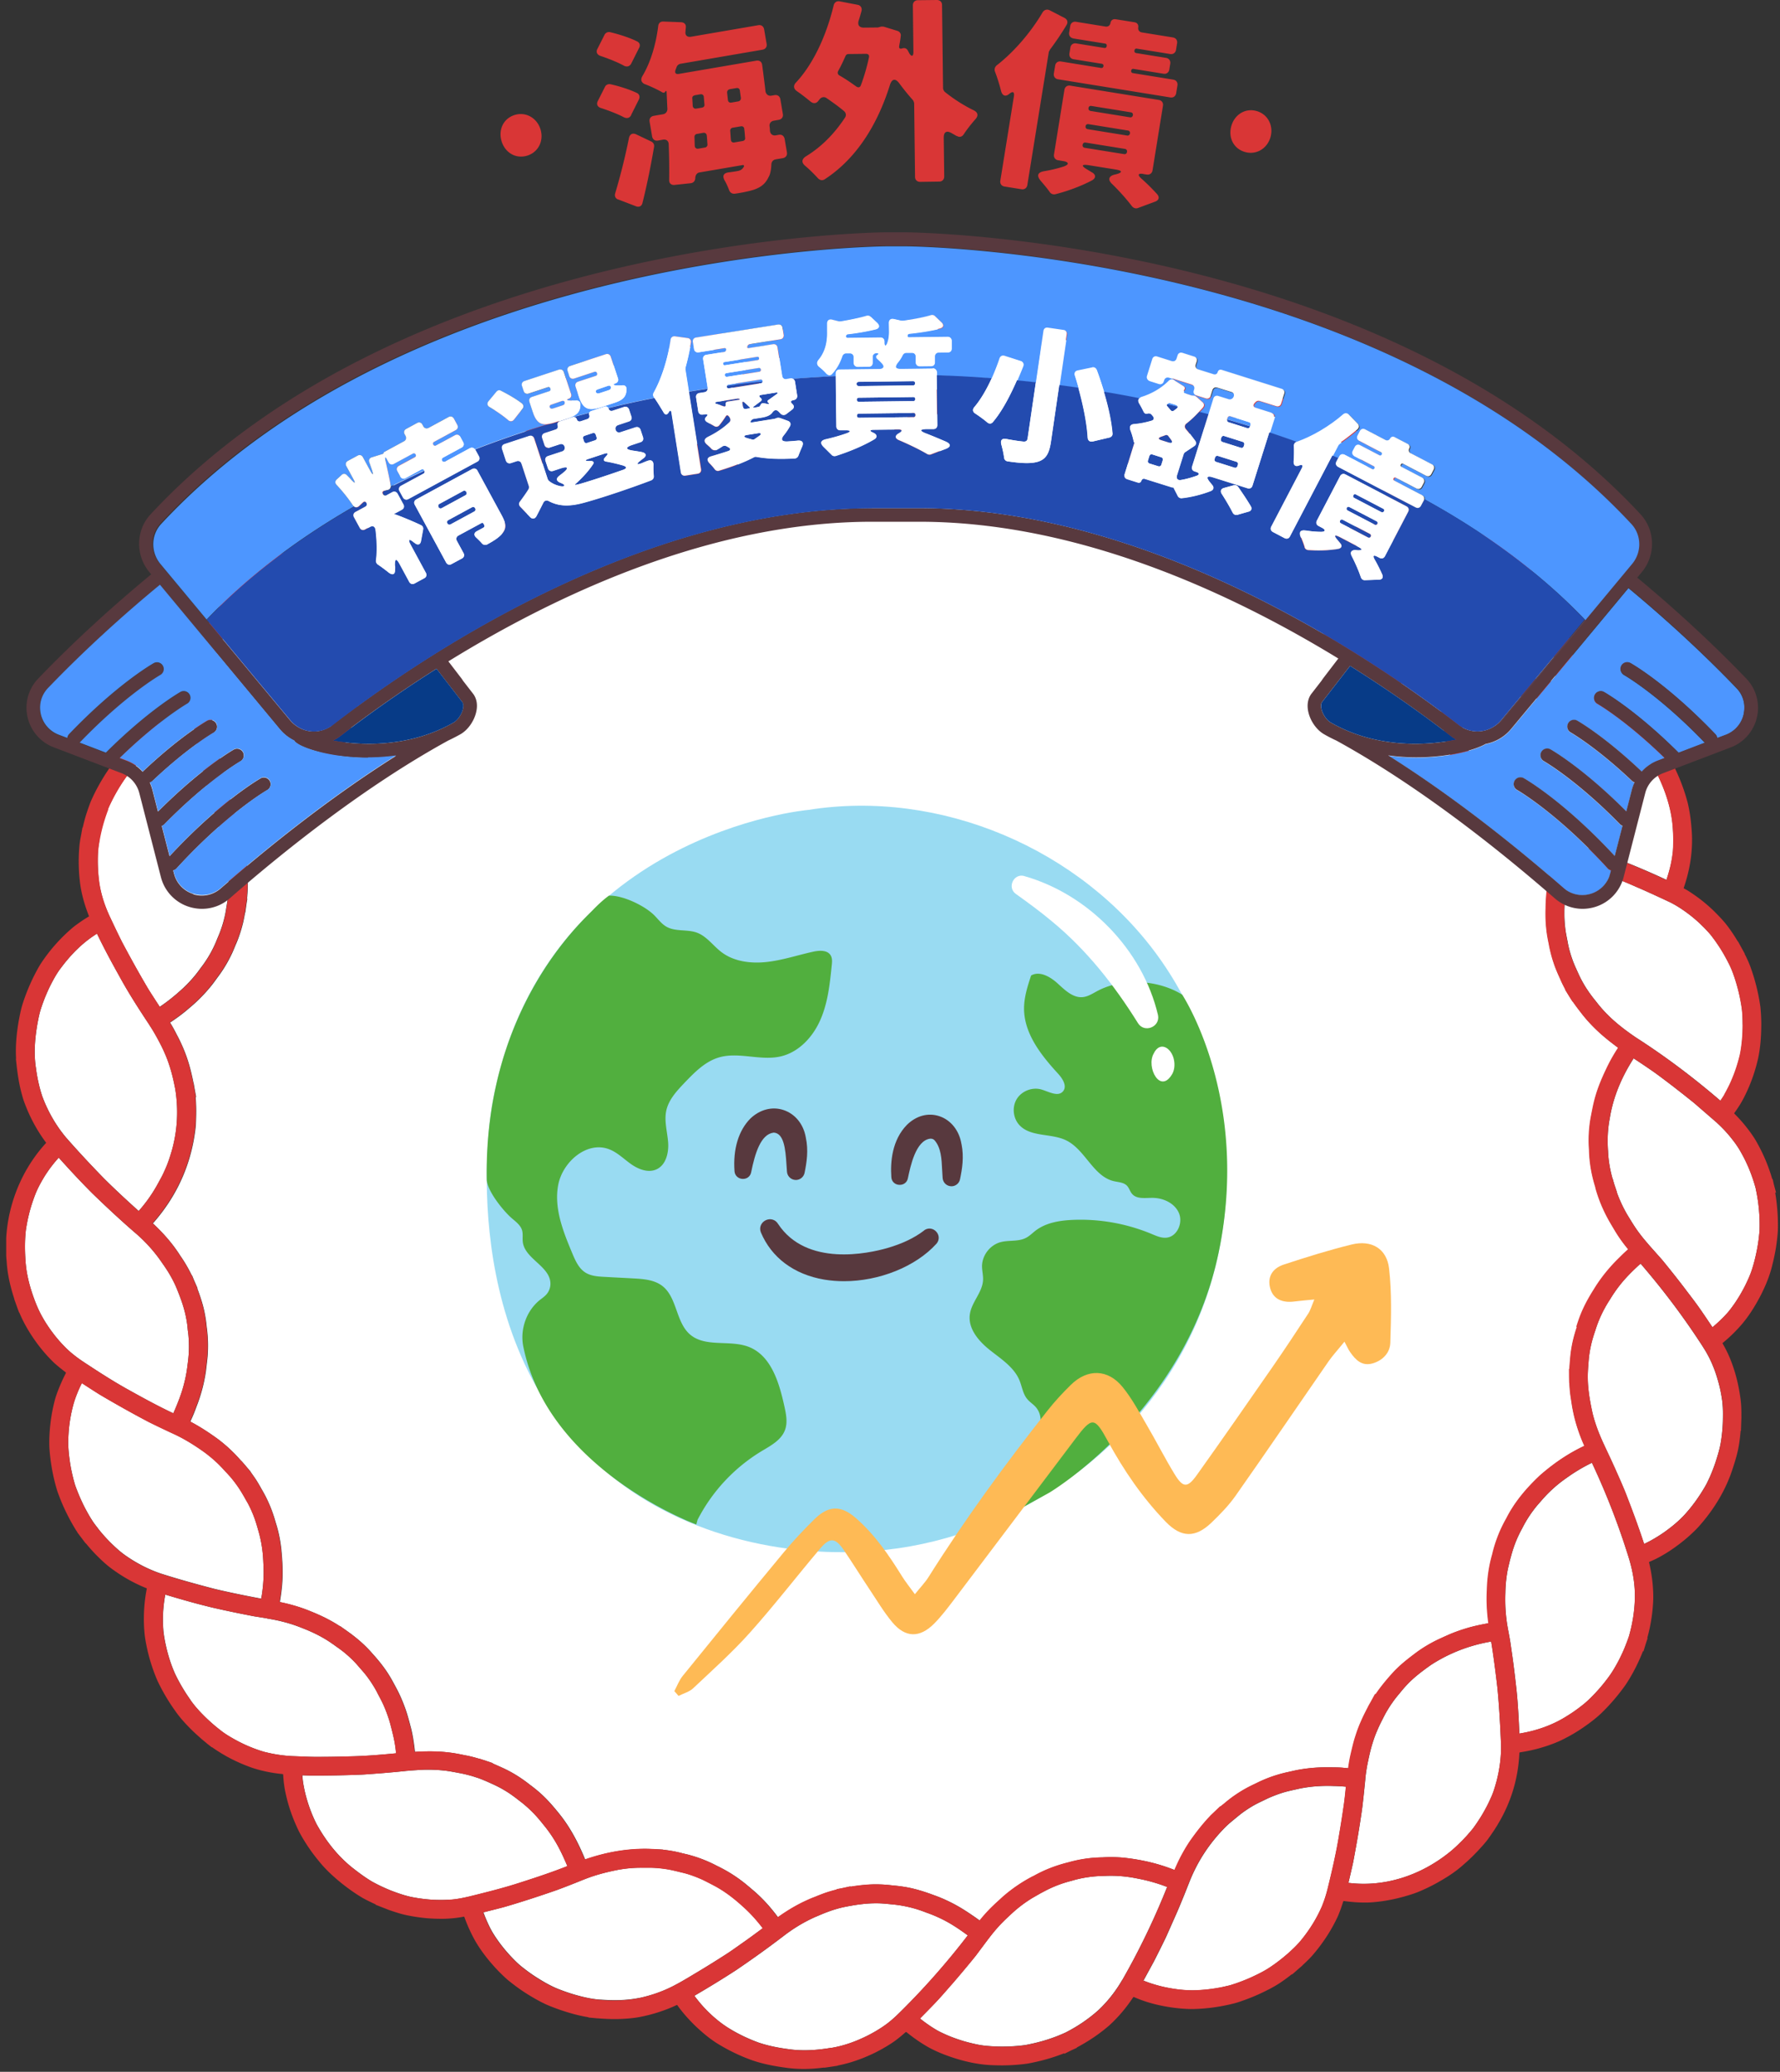
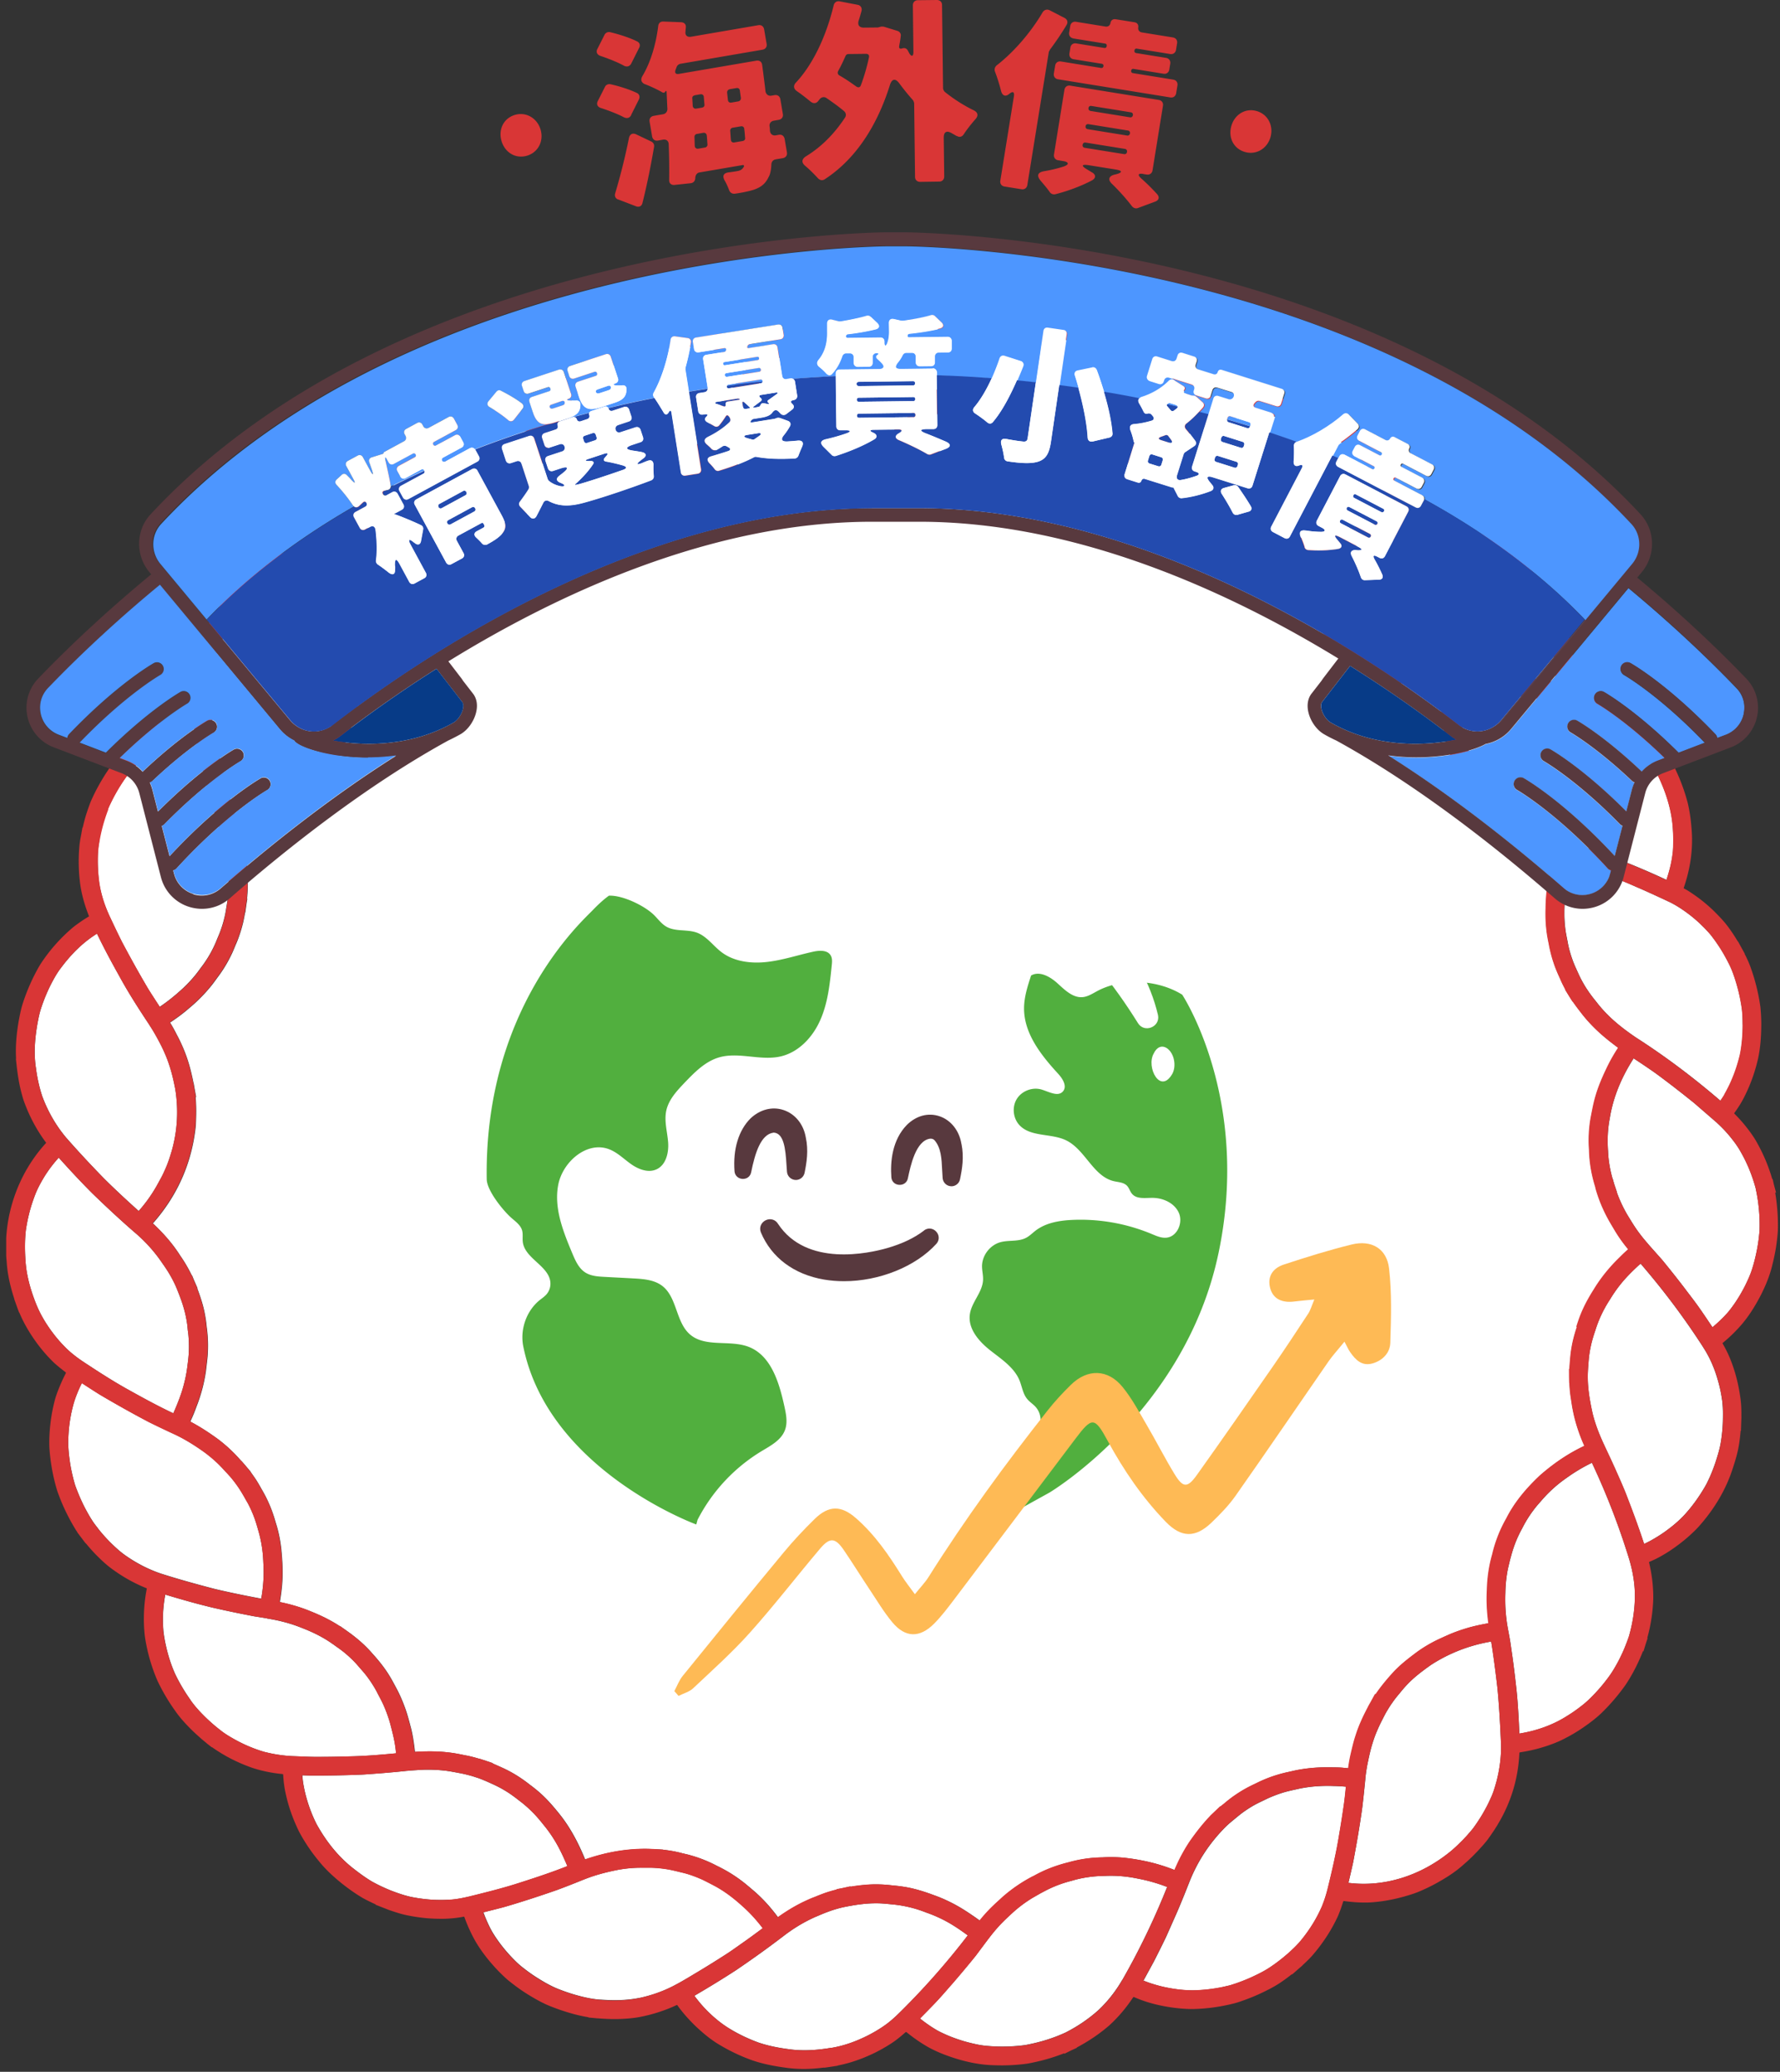
<svg xmlns="http://www.w3.org/2000/svg" width="263" height="306" viewBox="0 0 263 306" fill="none">
  <rect x="0" y="0" width="263" height="306" fill="#333333" stroke="none" />
  <g clip-path="url(#clip0_1259_9696)">
    <g clip-path="url(#clip1_1259_9696)">
      <path d="M89.006 54.87c-.69.44-1.39 1-2.14 1.69-.73.67-1.41 1.38-2.02 2.11-1.14 1.32-2.11 2.96-2.89 4.88v.02c-.52 1.29-1.03 2.57-1.5 3.85-.45 1.3-.89 2.61-1.3 3.9l-.09.29c-.38 1.22-.75 2.37-1.08 3.56-.26.98-.5 1.96-.74 2.93 1.62.38 3.15.55 4.46.65.85.05 1.71.05 2.54 0 .42-.03.83-.07 1.24-.13l.3-.04c.33-.04.65-.08.97-.13.81-.13 1.61-.31 2.38-.55.38-.12.76-.25 1.13-.4.16-.06.32-.12.49-.18.23-.08.46-.17.68-.26.75-.31 1.47-.67 2.17-1.08.62-.37 1.26-.81 1.87-1.23l.21-.15c1.18-.84 2.36-1.93 3.6-3.36a22.52 22.52 0 003.03-4.34l.05-.08c.34-.65.68-1.23 1.02-1.8l1.03-1.73c.71-1.17 1.43-2.34 2.18-3.51.37-.6.77-1.18 1.17-1.75l1.19-1.69c.59-.84 1.21-1.67 1.83-2.51-.91-.53-1.86-1.01-2.87-1.4-.69-.26-1.38-.49-2.06-.67-.66-.15-1.38-.28-2.09-.38-1.53-.2-3.02-.25-4.43-.15-1.47.15-2.97.44-4.46.86l-.11.03c-.49.14-.95.28-1.39.46-.49.2-.98.42-1.46.64-.95.46-1.87.97-2.74 1.53l-.16.1-.01.02zm29.03-4.52a19.822 19.822 0 00-4.14 3.92c-1.58 2.1-3.2 4.36-4.79 6.71-1.22 1.88-2.43 3.87-3.67 6.01 1.35.77 2.72 1.39 4.09 1.83l.44.13c.69.21 1.39.43 2.07.58.83.19 1.65.32 2.45.39 3.25.34 6.49-.08 9.63-1.25.37-.15.74-.3 1.11-.48l1.15-.55c.72-.35 1.44-.76 2.14-1.23.71-.47 1.41-.99 2.09-1.56l.18-.15c.64-.55 1.25-1.07 1.84-1.67l.07-.06c3.55-3.63 7.45-7.07 11.61-10.3-.27-.29-.52-.54-.77-.76-.51-.46-1.07-.91-1.64-1.32-1.15-.83-2.41-1.56-3.75-2.17-1.22-.52-2.6-.94-4.19-1.27-.73-.15-1.49-.26-2.24-.35-.64-.05-1.39-.07-2.26-.05-2.42.07-4.45.4-6.18 1.01l-.16.06c-.9.3-1.77.66-2.6 1.06-.44.21-.87.43-1.29.67-.38.24-.79.51-1.19.79v.01zm31.54 2.09c-.75.41-1.46.87-2.15 1.36l-3.53 2.71c-1.07.88-2.12 1.77-3.15 2.66l-.56.49c-.84.73-1.64 1.43-2.43 2.19-.74.71-1.45 1.41-2.16 2.12 2.46 2.4 5.12 4.16 7.93 5.23 1.42.6 2.96 1 4.73 1.24 1.32.22 2.71.27 4.16.17l.75-.06 1.27-.14c1.17-.17 2.35-.45 3.53-.85 1.79-.57 3.38-1.27 4.86-2.13l.09-.05c4.41-2.55 9.08-4.8 13.92-6.75-.51-.93-1.07-1.84-1.73-2.7-.22-.29-.45-.57-.68-.84-.22-.24-.46-.5-.72-.75-.51-.5-1.05-.99-1.61-1.45-.57-.46-1.17-.9-1.78-1.31-.3-.2-.61-.4-.93-.58-.31-.17-.64-.34-.98-.5-1.35-.66-2.79-1.21-4.27-1.62-1.95-.49-4.08-.72-6.26-.68h-.01c-1.92.11-3.83.48-5.7 1.1-.79.25-1.61.62-2.6 1.15l.01-.01zm58.311 27.21c-1.39.13-2.76.28-4.12.45-1.35.18-2.72.41-4.06.63-1.34.23-2.66.47-3.97.72-.98.22-1.96.45-2.94.69.34 1.35.81 2.73 1.47 4.27.35.78.75 1.54 1.18 2.25.14.23.28.45.43.67l.27.42c.23.35.46.69.71 1.02.49.66 1.02 1.28 1.58 1.85.19.2.39.38.58.56l.32.3c.3.29.59.56.9.81.61.51 1.27.99 1.95 1.42.22.14.43.26.65.38.15.08.3.17.45.26.35.21.71.4 1.07.59h.01a18.105 18.105 0 003.4 1.31c.46.14.84.25 1.23.35 1.63.42 3.4.64 5.27.68h.11c3.19.13 5.77.28 8.18.51 2.04.23 4.62.54 7.24.95.05-.97 0-2-.13-3.17-.08-.7-.21-1.42-.37-2.12-.08-.36-.17-.71-.26-1.06a22.877 22.877 0 00-2.27-4.98c-.67-1.1-1.56-2.23-2.81-3.55-1.27-1.39-2.9-2.64-4.99-3.83l-.07-.04c-1.47-.86-3.23-1.51-5.38-2-1.14-.24-1.98-.36-2.79-.4-.96-.04-1.92-.02-2.87.07l.03-.01zm-28.58-17.05c-1.31.52-2.6 1.05-3.86 1.58l-3.72 1.66c-1.23.6-2.45 1.21-3.64 1.82l-2.62 1.43c.3.54.61 1.07.94 1.56.49.75 1.03 1.47 1.59 2.14.95 1.07 2.23 2.45 3.67 3.51.33.25.66.48 1 .7l1.09.68a16.979 16.979 0 003.24 1.54c.19.07.38.13.57.19l.64.22c.74.24 1.53.44 2.33.59h.02c.69.14 1.44.2 2.17.27l.27.02c.81.08 1.64.1 2.48.07.85-.03 1.73-.12 2.59-.25.84-.13 1.74-.27 2.67-.5l.08-.02c2.44-.61 5.24-1.27 8.06-1.73 1.34-.23 2.72-.45 4.11-.66 1.05-.16 2.1-.27 3.11-.37-.5-2.31-1.5-4.55-3.04-6.81-.35-.54-.78-1.07-1.34-1.69a23.52 23.52 0 00-1.57-1.59c-.55-.5-1.13-1-1.74-1.46-.56-.42-1.17-.79-1.91-1.22a25.5 25.5 0 00-3.6-1.71c-.21-.07-.46-.15-.72-.22-.5-.15-1.01-.29-1.52-.4l-.07-.02c-2.12-.48-3.98-.64-5.71-.5-2.11.16-3.93.55-5.57 1.2v-.03zM54.225 78.34c-.13.46-.24.92-.33 1.38-.08.45-.14.93-.19 1.41-.14 1.4-.27 2.78-.37 4.15l-.15 2.05c-.03.49-.05 1-.06 1.51l-.02.52c-.04 1.36-.06 2.72-.07 4.05v2l.04.99c1.72-.08 3.2-.25 4.46-.55.88-.19 1.74-.48 2.49-.73.8-.26 1.58-.57 2.32-.93.78-.37 1.51-.82 2.14-1.21.71-.42 1.37-.88 1.99-1.39.62-.49 1.18-1.05 1.8-1.67.58-.57 1.13-1.18 1.63-1.83.45-.59.89-1.25 1.35-2.02.45-.71.86-1.44 1.22-2.19.67-1.41 1.24-3.06 1.74-5.04v-.03c.67-2.79 1.33-5.45 2.17-7.98.71-2.22 1.49-4.57 2.39-6.86-.35-.09-.69-.21-1.04-.28-.66-.14-1.31-.21-2.08-.28-1.4-.11-2.86-.07-4.32.11-1.27.17-2.62.52-4.25 1.09-.75.27-1.44.56-2.09.87-.64.33-1.31.72-1.96 1.14-.91.58-1.78 1.22-2.59 1.89-.07.06-.13.12-.19.18-1.89 2.45-3.53 5.28-5.45 7.86-.23.59-.43 1.19-.6 1.79h.02zm111.581 214.12c2.55-4.44 4.77-9.07 6.64-13.76-1.35-.53-2.76-.94-4.3-1.23-1.7-.36-3.38-.49-5.04-.4-1.69.02-3.29.26-4.82.73-1.38.34-2.68.85-3.91 1.49l-.66.35-1.17.67a19.07 19.07 0 00-2.86 2.12c-.65.6-1.28 1.18-1.89 1.82a23.4 23.4 0 00-1.73 2.07l-.08.1-1.82 2.43-.65.8c-.86 1.05-1.74 2.09-2.64 3.14l-.52.59c-.74.85-1.5 1.73-2.28 2.54-.7.73-1.42 1.46-2.15 2.2.83.66 1.71 1.28 2.66 1.82 1.19.62 2.54 1.16 3.97 1.57.7.2 1.42.37 2.15.51.71.13 1.47.18 2.18.22 1.57.07 3.1 0 4.55-.19 2.17-.39 4.2-1.02 6.01-1.86 1.78-.91 3.4-2.01 4.81-3.27 1.35-1.26 2.55-2.77 3.54-4.47l.01.01zm85.88-93.42l-.12-.19c-2.77-4.29-5.86-8.39-9.17-12.22-1.29 1.16-2.32 2.23-3.1 3.23-.51.65-.98 1.34-1.45 2.11-.48.73-.89 1.47-1.24 2.21s-.64 1.5-.88 2.26c-.24.71-.5 1.52-.68 2.36-.17.78-.28 1.59-.34 2.39-.07.87-.13 1.66-.11 2.45v.03c.02 1.38.24 2.93.67 4.91.35 1.5.94 3.13 1.82 4.98l.03.08c.59 1.25 1.16 2.46 1.71 3.7l.32.72c.45 1.02.91 2.07 1.3 3.11.49 1.26.97 2.56 1.45 3.88l.19.54c.29.8.57 1.62.83 2.44.86-.39 1.75-.9 2.76-1.58 1.33-.92 2.4-1.83 3.27-2.78.97-1.07 1.86-2.27 2.64-3.55.2-.32.39-.65.57-.98.16-.31.31-.65.47-.99.31-.7.59-1.42.83-2.14.32-.97.64-2.01.81-3.07.17-1.04.27-2.1.29-3.13v-.17c.03-1.1 0-1.97-.1-2.76-.13-.96-.33-1.93-.59-2.85-.53-1.92-1.25-3.55-2.19-5l.01.01zM32.795 94.5c-.82 1.88-1.38 3.72-1.63 5.46-.23 1.83-.22 3.66.03 5.42l.39 2.31.41 2.05c.28 1.35.57 2.68.87 4 .58 2.4 1.26 4.73 1.88 6.79a21.79 21.79 0 004.12-1.74c1.71-.91 3.07-1.85 4.19-2.87.17-.16.35-.33.53-.49.45-.42.88-.81 1.25-1.23a16.9 16.9 0 001.51-1.89c.13-.2.27-.41.42-.63.33-.49.64-.95.9-1.43.39-.69.73-1.41 1.02-2.17l.03-.08.04-.1c1.22-2.95 1.78-6.29 1.66-9.95v-.04l-.09-2.09c-.03-.7-.04-1.4-.03-2.08 0-1.34.02-2.71.06-4.09.04-2.54.25-5.04.46-7.29-1.06.02-2.13.12-3.2.31-1.25.23-2.59.65-4.08 1.29-.66.28-1.33.61-1.98.97-.64.35-1.26.79-1.83 1.21-1.36 1.01-2.47 2-3.38 3.01-.69.8-1.35 1.66-1.94 2.53-.6.92-1.14 1.77-1.53 2.67l-.06.14-.02.01zm33.631 186.09c1-.05 2.02-.27 2.81-.45 2.46-.6 5.26-1.29 7.94-2.18 2.26-.73 4.46-1.46 6.66-2.33-.24-.58-.49-1.14-.74-1.67-.39-.83-.81-1.62-1.28-2.36-.46-.73-.96-1.43-1.49-2.06-.64-.81-1.16-1.41-1.67-1.91-.58-.58-1.19-1.12-1.83-1.6-.64-.5-1.31-1.01-1.99-1.43-.68-.42-1.4-.8-2.14-1.13-.85-.39-1.55-.7-2.29-.94h-.02c-.74-.26-1.53-.46-2.33-.62l-.43-.08c-.7-.13-1.36-.26-2.05-.33-.85-.09-1.71-.13-2.6-.12-.45 0-.9.02-1.35.06-.49.03-.92.05-1.37.1h-.08c-1.38.15-2.72.27-4.08.38l-2.05.15c-.54.04-1.06.05-1.58.07l-.49.02c-1.37.04-2.76.07-4.16.08h-2.11l-1.03-.04c.03.39.07.74.11 1.06.11.68.25 1.38.44 2.07.38 1.4.89 2.76 1.53 4.04 1.54 2.8 3.45 5.09 5.68 6.77.97.75 1.83 1.35 2.64 1.82.91.49 1.86.94 2.83 1.32l.06.02c1.01.39 1.91.67 2.74.86.94.19 1.91.33 2.88.4s1.93.08 2.86.01l-.02.02zm56.35 21.88h.06c1.74-.29 3.57-.91 5.44-1.86.86-.44 1.68-.93 2.45-1.47.66-.47 1.35-1.05 2.16-1.85 3.64-3.57 7.03-7.42 10.11-11.44-1.39-1.03-2.64-1.83-3.79-2.39-.76-.38-1.55-.71-2.36-.99a17.966 17.966 0 00-4.82-1.18l-.4-.04c-.71-.07-1.37-.14-2.04-.14h-.2c-1.66 0-3.3.28-4.7.56-.77.17-1.55.4-2.31.68-.39.14-.77.3-1.16.46l-.11.05c-.36.15-.71.29-1.06.46-1.54.72-3.06 1.66-4.5 2.8l-.06.04c-2.12 1.62-4.29 3.17-6.69 4.8-1.92 1.25-3.96 2.5-6.2 3.81.63.84 1.31 1.65 2.08 2.4 1.12 1.09 2.26 1.97 3.38 2.61 1.26.75 2.62 1.38 4.03 1.9 1.28.43 2.73.75 4.42.97 1.85.27 3.91.21 6.29-.19l-.02.01zM10.077 199.41c.65.59 1.41 1.18 2.26 1.74 2.65 1.75 4.74 3.08 7.01 4.32 2.28 1.27 4.25 2.33 6.26 3.27.28-.61.52-1.2.7-1.67.35-.86.63-1.71.85-2.55.22-.83.39-1.67.5-2.5l.03-.23c.1-.76.2-1.55.22-2.28.03-.82 0-1.64-.08-2.44l-.08-.61c-.02-.24-.04-.44-.06-.64-.05-.4-.11-.79-.19-1.19-.31-1.65-.95-3.28-1.53-4.67-.32-.72-.7-1.43-1.13-2.12-.22-.35-.45-.7-.69-1.04l-.08-.11a22.355 22.355 0 00-4.31-4.79l-.08-.07c-1.93-1.68-3.88-3.49-6.02-5.56-1.51-1.51-3.07-3.16-4.98-5.29a19.364 19.364 0 00-3.01 4.4c-.33.66-.59 1.37-.8 1.97-.47 1.36-.82 2.81-1.04 4.3-.16 1.36-.18 2.85-.06 4.52.11 1.87.58 3.87 1.45 6.12l.03.07c.62 1.63 1.59 3.3 2.9 4.95.6.75 1.25 1.46 1.93 2.1zm206.699 71.66c.32-.36.68-.77.99-1.18.3-.42.6-.85.87-1.29l.05-.07c.51-.82.98-1.66 1.38-2.52.21-.44.4-.88.57-1.33.15-.43.29-.89.42-1.36.53-1.92.77-3.82.73-5.65-.13-3.25-.3-5.87-.52-8.23-.24-2.1-.54-4.54-.94-6.99-3.21.55-6.2 1.71-8.89 3.45-1.2.85-2.62 1.89-3.72 3.12-.28.3-.54.61-.79.92l-.3.36c-.17.2-.33.4-.49.61-.49.64-.94 1.33-1.35 2.04-.85 1.59-1.52 2.97-1.99 4.52-.27.86-.47 1.78-.64 2.56-.19.86-.33 1.76-.42 2.66v.07c-.14 1.39-.28 2.74-.44 4.1-.19 1.43-.42 2.85-.62 4.06-.23 1.36-.48 2.73-.74 4.12-.22 1.02-.46 2.03-.7 3.05 5.27.68 10.78-1.04 15.27-4.79.8-.69 1.57-1.45 2.28-2.23h-.01zm-188.65-20.01c.64.94 1.4 1.74 2.06 2.4.75.74 1.54 1.44 2.36 2.07l.06.05c.75.59 1.6 1.08 2.42 1.52a21.387 21.387 0 003.99 1.64 20.924 20.924 0 004.19.64l2.13.08c.67.03 1.35.04 2.03.03 1.4 0 2.77-.03 4.13-.07 2.38-.04 4.76-.24 7.03-.46-.06-.61-.14-1.21-.25-1.79-.17-.89-.4-1.75-.63-2.63-.23-.83-.52-1.64-.85-2.41-.23-.56-.5-1.08-.79-1.62-.12-.22-.23-.44-.34-.66-.38-.7-.82-1.39-1.29-2.04-.33-.46-.69-.88-1.08-1.32-.17-.2-.34-.39-.51-.59-.51-.58-1.1-1.14-1.71-1.66-.44-.38-.92-.72-1.43-1.08l-.36-.26-.22-.15c-1.23-.87-2.7-1.63-4.36-2.27-1.59-.65-3.3-1.12-5.12-1.41l-.12-.02v-.02l-2-.32-1.98-.39c-1.34-.27-2.68-.56-4.04-.87-2.44-.58-4.79-1.26-7.02-1.93a19.46 19.46 0 00-.34 3.16c-.02.71 0 1.44.06 2.17.07.65.18 1.34.35 2.1.33 1.53.79 2.95 1.35 4.21.63 1.34 1.41 2.66 2.3 3.91l-.02-.01zm-17.8-35.17c.11.75.26 1.5.44 2.23.09.37.19.74.3 1.11.1.32.22.64.35.96.43 1.09.88 2.07 1.39 2.99.25.47.52.92.8 1.36.24.38.51.73.81 1.11l.1.14c.61.78 1.28 1.52 1.97 2.19.76.74 1.43 1.33 2.18 1.84 1.62 1.12 3.34 1.99 5.11 2.59 2.29.73 4.81 1.45 7.93 2.26 2.1.5 4.38.97 6.89 1.44.27-1.53.39-3.03.35-4.47l-.02-.52c-.03-.69-.06-1.41-.15-2.08-.1-.84-.26-1.66-.46-2.45l-.09-.33c-.19-.68-.39-1.39-.63-2.05-.27-.75-.6-1.49-.98-2.2l-.18-.31c-.35-.63-.69-1.23-1.07-1.81-.44-.67-.94-1.33-1.48-1.94h-.01c-.19-.23-.4-.45-.6-.66l-.23-.25c-.28-.31-.56-.59-.85-.88-.58-.56-1.22-1.1-1.9-1.61-1.64-1.18-3.09-2.05-4.55-2.74l-.07-.03c-1.27-.59-2.49-1.17-3.72-1.78-1.21-.63-2.41-1.28-3.61-1.96-1.2-.67-2.42-1.37-3.63-2.09-.88-.55-1.75-1.12-2.62-1.68-.51 1.01-.91 2-1.2 2.97a22.26 22.26 0 00-.75 4.23c-.05.78-.09 1.49-.05 2.17.04.73.12 1.48.23 2.22v.03zm4.359-91.72c-.08.46-.15.9-.19 1.33-.04.49-.06.98-.06 1.47 0 .98.05 1.96.16 2.91.19 1.76.73 3.59 1.6 5.46.59 1.26 1.18 2.5 1.79 3.72.64 1.21 1.3 2.42 1.96 3.61.67 1.18 1.33 2.35 2.01 3.49.54.85 1.09 1.7 1.64 2.54 1.14-.76 2.26-1.65 3.52-2.82.62-.59 1.21-1.22 1.73-1.86.26-.32.51-.65.75-.99.28-.37.53-.7.76-1.05.46-.68.86-1.39 1.21-2.11.17-.36.34-.73.48-1.1l.14-.34a17.018 17.018 0 001.02-3.12c.09-.39.16-.79.22-1.2l.08-.48c.04-.25.09-.51.12-.76v-.05c.19-1.39.2-2.99 0-4.89-.15-1.7-.52-3.44-1.11-5.18l-.03-.11c-.75-2.3-1.44-4.71-2.26-7.88-.52-2.16-1.01-4.51-1.51-7.15-1 .31-1.99.7-2.96 1.17-.64.32-1.28.67-1.89 1.05-.59.37-1.13.79-1.72 1.27-1.11.92-2.17 1.98-3.13 3.13-.88 1.15-1.7 2.45-2.4 3.83-.24.48-.48.96-.68 1.45-.18.48-.36.98-.52 1.49-.32 1.01-.57 2.04-.75 3.05l-.02.1.04.02zm165.98 169.3c.37-.08.74-.16 1.1-.25.32-.1.68-.21 1.04-.34a24.5 24.5 0 002.14-.86c.93-.43 1.92-.91 2.78-1.5.88-.59 1.72-1.24 2.5-1.92l.05-.04c.68-.61 1.39-1.27 2-2.02.62-.76 1.19-1.57 1.7-2.38.5-.82.95-1.67 1.33-2.53.33-.78.62-1.67.88-2.7.62-2.53 1.26-5.25 1.71-8.06.23-1.36.44-2.69.63-4 .15-.97.25-1.99.35-2.98-.6-.05-1.2-.09-1.79-.1-.94-.04-1.84-.02-2.71.05-.86.07-1.71.2-2.52.37l-.4.09c-.69.15-1.41.31-2.05.52-.79.25-1.55.55-2.27.89l-.6.29c-.56.27-1.08.52-1.57.82-.7.42-1.37.88-1.99 1.39l-.5.41c-.48.4-.94.77-1.37 1.19-2.49 2.5-4.3 5.31-5.53 8.58l-.04.09c-.5 1.28-1.01 2.52-1.54 3.77l-1.68 3.79c-.59 1.23-1.21 2.47-1.85 3.72l-1.51 2.77s.03.02.05.02c.31.12.64.24.97.36.67.22 1.35.42 2.05.57 1.61.35 2.99.5 4.27.49 1.45-.02 2.93-.19 4.4-.49l-.03-.01zm73.052-127.61l-3.37-2.92c-1.08-.87-2.16-1.72-3.23-2.55l-.67-.51c-.86-.65-1.67-1.27-2.55-1.87-.84-.58-1.68-1.14-2.52-1.69-1.86 2.88-3.05 5.85-3.52 8.82-.3 1.54-.39 3.12-.26 4.88.05 1.4.29 2.77.68 4.12h.02l.2.72.43 1.28h-.02c.39 1.09.9 2.18 1.51 3.24l.08.13c.44.72.85 1.4 1.32 2.08.51.72 1.07 1.43 1.68 2.12l.07.09 2.04 2.3.65.8c.85 1.05 1.7 2.12 2.54 3.22l.52.69c.67.87 1.36 1.78 1.99 2.69.57.83 1.15 1.69 1.72 2.54.81-.69 1.6-1.42 2.31-2.24.84-1.03 1.64-2.24 2.34-3.57.34-.64.65-1.32.93-2.01.26-.66.46-1.36.65-2.09.38-1.49.63-3 .73-4.49.06-2.12-.15-4.24-.61-6.26-.53-1.93-1.29-3.73-2.24-5.36-.39-.7-.92-1.43-1.66-2.32-.54-.64-1.13-1.25-1.75-1.82l-.01-.02zM8.926 143.06c-.45.59-.81 1.23-1.14 1.83a24.671 24.671 0 00-1.75 4.14c-.23.72-.38 1.51-.51 2.21-.42 2.44-.5 4.43-.25 6.26l.03.19a22.374 22.374 0 00.91 4.14c.15.43.34.88.53 1.32.79 1.78 1.8 3.41 3 4.84 1.7 1.94 3.54 3.93 5.61 6.05 1.47 1.46 3.13 3.02 5.14 4.82a21.95 21.95 0 002.61-3.63l.65-1.18c.2-.37.39-.75.56-1.14.35-.76.64-1.55.88-2.33.99-3.11 1.23-6.37.71-9.69-.27-1.41-.64-3.07-1.32-4.76-.32-.79-.69-1.58-1.11-2.36-.37-.7-.82-1.51-1.37-2.34l-.03-.06c-1.49-2.24-3.02-4.6-4.34-7.02-1.14-2.04-2.33-4.22-3.4-6.46-1.98 1.23-3.75 2.93-5.4 5.16l-.01.01zm224.38 109.18c.65-.48 1.19-.94 1.66-1.41a25.57 25.57 0 002.97-3.49c1.11-1.65 2.04-3.57 2.75-5.66.54-1.88.84-3.81.88-5.75.02-1.8-.27-3.7-.84-5.63-1.5-4.89-3.36-9.68-5.51-14.25-1.29.62-2.55 1.37-3.84 2.3-1.39.97-2.64 2.12-3.73 3.41-1.1 1.2-2.02 2.54-2.76 4.02-.67 1.2-1.19 2.49-1.57 3.87l-.2.73-.31 1.3a19.59 19.59 0 00-.38 3.55c-.07 1.85.05 3.57.37 5.3l.02.13.07.35c.1.55.21 1.1.29 1.65l.29 2.01c.19 1.35.36 2.71.51 4.09.18 1.45.28 2.86.36 4.17.07 1.02.11 2.07.16 3.12 2.57-.41 4.97-1.28 6.97-2.55.64-.39 1.25-.8 1.84-1.25v-.01zm-2.49-148.51l-.3-.06c-.58-.11-1.14-.21-1.72-.3l-2.06-.29c-1.37-.19-2.72-.35-4.07-.5-1.36-.17-2.73-.26-4.02-.34-1.01-.06-2.01-.11-3.01-.15-.05 1.52.04 3.01.28 4.45.24 1.76.68 3.4 1.32 4.9.61 1.61 1.38 3.05 2.31 4.3.8 1.2 1.71 2.25 2.73 3.18l.55.51 1.02.86c.93.75 1.92 1.41 2.97 1.98l.48.25c.62.33 1.21.64 1.85.91.82.36 1.67.67 2.55.93l.1.03c4.87 1.48 9.7 3.35 14.44 5.56.34-1.01.62-2.04.8-3.11.06-.35.11-.71.15-1.07.03-.33.04-.68.05-1.04.02-.71 0-1.44-.04-2.17-.14-2.72-.98-5.6-2.49-8.56a24.074 24.074 0 00-3.77-5.02 22.506 22.506 0 00-4.7-3.43 19.94 19.94 0 00-5.39-1.83l-.03.01z" fill="#fff" />
      <path d="M238.116 187.01c.48-.54 1.01-1.06 1.56-1.6.3-.3.61-.59.94-.88-.43-.52-.84-1.05-1.21-1.59-.45-.63-.83-1.28-1.19-1.9l-.3-.51c-.95-1.65-1.65-3.34-2.12-5.05v-.03s-.01-.02-.02-.03v-.05c-.58-1.8-.9-3.65-.94-5.5a19.255 19.255 0 01.37-5.45l.11-.55c.13-.68.29-1.36.49-2.03.33-1.16.84-2.43 1.59-3.99.48-1.03 1.06-2.05 1.71-3.05l-.02-.02.02-.03c-.5-.36-.97-.73-1.43-1.09l-.09-.08c-.77-.61-1.5-1.27-2.17-1.95-.66-.67-1.28-1.38-1.83-2.11-.38-.49-.78-1.02-1.16-1.57h-.03l-.4-.62-.7-1.13h.04c-.24-.46-.47-.9-.67-1.36l-.04-.1c-.36-.79-.73-1.6-1.01-2.46-.21-.63-.4-1.29-.55-1.95-.06-.27-.11-.54-.17-.82l-.03-.17a19.67 19.67 0 01-.45-5.12c.03-1.59.15-2.94.4-4.24.13-.71.3-1.44.51-2.19l.05-.17c.09-.34.19-.68.29-1.03h-.03v-.03a26.82 26.82 0 01-4.39-2.02c-1.6-.87-3.09-1.95-4.41-3.19h-.01v-.02s-.02-.02-.03-.02l-.06-.06c-1.33-1.15-2.51-2.51-3.61-4.15-2.95-4.32-4.37-9.55-4.19-15.15h-.05v-.01c-1.75-.12-3.36-.36-4.8-.75-.45-.12-.9-.25-1.34-.4a20.759 20.759 0 01-3.13-1.18l-.02.02-.66-.34h-.01l-1.18-.6.03-.04-.1-.05-.26-.15c-.31-.18-.62-.36-.93-.56-.79-.5-1.55-1.07-2.25-1.68l-.21-.19c-.9-.82-1.83-1.67-2.64-2.67-.9-1.08-1.69-2.3-2.34-3.35-.73-1.22-1.35-2.54-1.86-3.93-.42-1.06-.75-2.18-1.03-3.3h-.05v-.02c-.63.12-1.26.23-1.92.31-.95.14-1.92.23-2.88.25h-.64c-.73 0-1.45-.04-2.16-.11l-.5-.05c-.47-.05-.96-.11-1.44-.18v.02l-.74-.14h-.02l-1.3-.26v-.03c-.48-.13-.96-.27-1.43-.43l-.45-.16c-.71-.24-1.43-.49-2.14-.82a19.185 19.185 0 01-2.67-1.47c-.25-.14-.54-.32-.82-.51a19.83 19.83 0 01-3.21-2.64c-1.18-1.15-2.06-2.14-2.82-3.2-.61-.83-1.24-1.81-1.88-2.93l-.03.02v-.02c-1.44.74-2.92 1.35-4.49 1.82-1.73.57-3.5.92-5.23 1.04h-.14l-.02.02h-.02l-1.3.08c-.28 0-.57.03-.85.03-1.19 0-2.34-.1-3.44-.3-1.38-.19-2.68-.49-3.91-.93-.45-.15-.9-.34-1.35-.53l-.52-.21c-.64-.26-1.28-.56-1.89-.89-1.1-.58-2.25-1.33-3.6-2.36-.91-.68-1.8-1.45-2.65-2.3l-.02.02c-.44.39-.91.79-1.47 1.25-.75.62-1.54 1.2-2.33 1.72-1.45.94-2.91 1.62-4.22 2.17v.02l-.68.27-1.27.51v-.07c-1.29.39-2.63.64-4.15.88-.92.09-1.83.14-2.72.14-4.44 0-8.67-1.15-12.66-3.41v.02l-.04-.02c-.87 1.44-1.83 2.76-2.89 3.92l-.47.5c-.47.5-.95 1.02-1.47 1.49-.48.44-.99.85-1.5 1.25l.02.04-.71.48-.99.7v-.03c-.42.27-.84.54-1.27.79-.82.47-1.67.88-2.54 1.22l-.62.23c-.41.15-.82.31-1.23.45-.65.21-1.31.4-1.98.54-.66.15-1.35.26-2.05.34-.57.08-1.29.18-2.03.22-.4.03-.82.04-1.24.04-.97 0-2-.06-3.07-.19-1.11-.1-2.27-.33-3.44-.6v.05h-.03c-.19.64-.39 1.26-.59 1.84-.32.93-.69 1.84-1.1 2.69-.41.86-.88 1.67-1.37 2.43-.39.64-.74 1.16-1.08 1.63l-.46.6-.83 1.05-.02-.03c-.34.38-.69.74-1.05 1.08-.74.75-1.4 1.35-2.05 1.86-2.51 1.88-4.79 3.09-7.21 3.83-1.27.46-2.67.81-4.13 1.04-.75.12-1.54.19-2.22.25-.41.04-.84.04-1.26.06v.05h-.02c0 .66-.02 1.32-.07 1.97-.04.49-.09.97-.16 1.44l-.05.39c-.04.34-.09.68-.15 1.01-.16.93-.37 1.85-.63 2.73-.19.64-.42 1.25-.65 1.83v.02l-.19.47-.56 1.5-.06-.05c-.22.46-.45.9-.69 1.33-.37.65-.79 1.26-1.2 1.86l-.3.44c-.79 1.12-1.7 2.15-2.71 3.08a21.345 21.345 0 01-3.18 2.6c-.48.33-1.02.64-1.54.95l-.25.15c-.61.36-1.26.7-1.92 1.01-1.01.47-2.13.88-3.29 1.24v.03c.46 1.61.77 3.22.9 4.79l.04.54c.05.73.1 1.49.09 2.24 0 .65-.05 1.31-.11 1.96l.04.02-.12.74-.18 1.31h-.03c-.08.47-.17.95-.28 1.43-.22.92-.5 1.82-.84 2.69-.08.2-.16.4-.25.59l-.13.31c-.12.3-.25.61-.39.92a19.555 19.555 0 01-2.1 3.53l-.17.23c-.34.47-.68.94-1.07 1.4a23.15 23.15 0 01-3.06 3.04c-.84.74-1.78 1.43-2.76 2.08l-.03.02c.35.58.68 1.16.97 1.75.46.85.87 1.74 1.21 2.61.63 1.59 1 3.16 1.28 4.57h.02l.12.7v.01l.25 1.36h-.08c.12 1.33.1 2.69.03 4.22-.56 5.48-2.7 10.32-6.34 14.44l.02.02c1.24 1.16 2.34 2.37 3.26 3.63.28.38.54.77.79 1.16a20.94 20.94 0 011.68 2.88h.04l.28.69.53 1.21h-.05c.5 1.31.95 2.69 1.19 4.13.09.47.15.98.2 1.48l.06.48c.08.67.13 1.35.14 2.03.01.69-.01 1.39-.07 2.07-.05.5-.11 1-.17 1.5l-.06.52a23.636 23.636 0 01-1.4 5.27c-.12.33-.25.67-.39 1.02-.16.39-.33.77-.51 1.16h.02l-.01.04c1.57.83 2.93 1.75 4.06 2.57.77.58 1.49 1.2 2.14 1.84.33.32.65.65.95.99l.28.31s.07.08.11.12h.02l.48.55.87 1.03h-.03c.3.42.59.82.86 1.24.25.4.49.8.71 1.21a19.85 19.85 0 012.13 4.99c.41 1.24.7 2.61.85 4.02.12 1.34.23 2.75.17 4.27-.04 1.04-.17 2.2-.39 3.49h.02v.02c1.64.33 3.21.8 4.65 1.41 1.62.65 3 1.36 4.22 2.16l.02-.02.61.43s.01 0 .02.01l1.06.76.04.04c.39.29.76.59 1.12.9.71.61 1.38 1.28 1.99 1.99 1.05 1.16 1.83 2.19 2.45 3.21.25.4.49.85.73 1.29l.25.47c.33.6.63 1.24.9 1.89.27.65.52 1.33.73 2.01.17.57.33 1.15.48 1.73l.09.33c.28 1.12.45 2.3.58 3.5h.05v.01c1.88-.11 3.46-.09 4.85.08.9.09 1.76.27 2.59.44l.12.02c.66.13 1.3.3 1.92.49v-.02l.72.23c.01 0 .03.01.04.01l1.23.42-.03.04c.42.18.83.37 1.24.55l.11.05c.85.38 1.68.83 2.47 1.34.57.37 1.13.77 1.66 1.19.56.41 1.08.83 1.55 1.25 1.04.92 1.96 2 2.79 3.03 1.47 1.81 2.75 4.09 3.83 6.75l.05-.02v.03c3.21-1.11 6.36-1.62 9.42-1.54l.73.02h.02l1.33.08v.02a17.93 17.93 0 012.84.52l.42.1c.3.07.6.14.89.23 1.3.37 2.57.88 3.78 1.52 1.27.61 2.43 1.31 3.51 2.11.57.42 1.11.88 1.64 1.33.53.44 1.07.93 1.59 1.46.81.82 1.57 1.73 2.29 2.7 1.4-1 2.81-1.84 4.23-2.48.43-.2.86-.38 1.29-.54.4-.17.83-.34 1.27-.5.63-.22 1.26-.41 1.9-.57v-.05l.75-.14 1.29-.28v.05c1.34-.22 2.82-.39 4.28-.34.59.01 1.23.06 2.02.16.63.05 1.31.14 1.99.26 1.18.21 2.45.58 3.98 1.15 1.3.46 2.62 1.07 3.89 1.82.63.37 1.25.78 1.88 1.21.34.23.68.47 1.02.72l.02-.02.02.02c.42-.51.85-1.02 1.3-1.48.54-.58 1.11-1.09 1.66-1.59l.39-.36a22.19 22.19 0 014.49-3.08l.04-.02s.01 0 .02-.01h.02l.06-.03c1.56-.88 3.24-1.54 5.14-2.01a19.146 19.146 0 015.01-.73c.3-.02.64-.03.98-.04.68-.01 1.39.02 2.09.08 2.83.3 5.26.9 7.57 1.82l.02-.04h.01c.25-.57.52-1.16.82-1.76.45-.87.94-1.71 1.47-2.5 1.08-1.54 2.04-2.71 2.98-3.68v-.02l.52-.5.02-.02.96-.91.02.04s.05-.05.08-.07l.54-.43c.15-.13.34-.28.52-.43.73-.58 1.52-1.11 2.33-1.58.52-.3 1.07-.57 1.59-.82l.19-.09c.59-.3 1.22-.58 1.86-.82a20.465 20.465 0 012.99-.87l.17-.04c.27-.06.53-.13.81-.18 1.36-.28 2.81-.43 4.29-.45h.23c.66 0 1.31 0 1.97.03.42.02.85.07 1.27.11v-.05h.03c.09-.65.2-1.3.34-1.93l.09-.39c.19-.79.38-1.62.64-2.4.5-1.62 1.21-3.07 1.89-4.35h-.01l.36-.65.66-1.2.06.06c.82-1.22 1.75-2.31 2.66-3.31.95-1.02 2.04-1.88 3.08-2.66 1.08-.82 2.28-1.55 3.55-2.16l.48-.22c.47-.22.94-.43 1.42-.63.67-.27 1.36-.52 2.06-.73 1.15-.36 2.37-.61 3.43-.8-.23-1.62-.3-3.26-.22-4.87.04-1.84.31-3.63.79-5.31l.02-.09s0-.03.01-.04c.46-1.85 1.15-3.6 2.06-5.2 1.07-2.13 2.71-4.22 4.99-6.36 2.15-1.87 4.24-3.25 6.5-4.32v-.02c-.02-.05-.05-.11-.07-.16l-.11-.25a24.35 24.35 0 01-1.37-4.17c-.11-.46-.2-.92-.27-1.38l-.2-1.32c-.1-.67-.15-1.33-.18-1.99h-.02l-.02-.74-.01-1.34h.05c.02-.33.05-.66.07-.99l.04-.45c.08-.94.22-1.87.43-2.79.15-.66.34-1.32.57-1.96.18-.57.39-1.22.66-1.88.45-1.12 1.08-2.32 1.93-3.66.71-1.17 1.57-2.34 2.56-3.43l-.06-.02z" fill="#fff" />
      <path d="M94.526 295.08c1.9-.41 3.71-1.07 5.36-1.97.61-.32 1.2-.67 1.8-1.02l1.8-1.08c1.18-.71 2.34-1.44 3.47-2.16.56-.35 1.12-.73 1.67-1.12l1.67-1.18c.82-.58 1.62-1.18 2.42-1.77-.93-1.23-1.94-2.34-3.02-3.28-1.42-1.29-2.75-2.26-4.11-2.98l-.63-.33c-.55-.29-1.06-.55-1.59-.77-.75-.32-1.51-.58-2.28-.79l-.59-.14c-.62-.15-1.21-.3-1.81-.4-.8-.14-1.62-.22-2.43-.24h-1.25c-.4 0-.8 0-1.21.02-.81.04-1.64.14-2.47.29-2.03.4-3.61.85-5.11 1.46l-.06.02c-1.3.53-2.57 1.03-3.85 1.5-1.28.45-2.58.88-3.89 1.31l-.25.08c-1.23.39-2.5.79-3.76 1.15-.98.26-1.98.51-2.98.76.38 1.02.81 2.01 1.33 2.92.71 1.18 1.58 2.33 2.58 3.42.45.48.98 1.04 1.56 1.53.56.46 1.16.91 1.77 1.33.62.42 1.27.82 1.93 1.2.77.43 1.41.74 2.02.97 1.02.4 2.05.74 3.07 1 1.18.31 2.14.47 3.04.53h.14c2.14.16 4.01.07 5.7-.28l-.04.02zm162.969-143.77c0-.88-.04-1.6-.11-2.25-.1-.72-.24-1.48-.41-2.24-.24-1.05-.55-2.09-.91-3.08-.33-.91-.78-1.78-1.36-2.8l-.02-.04c-.49-.85-1.03-1.66-1.6-2.41-.56-.77-1.28-1.47-1.96-2.13-.7-.65-1.45-1.26-2.22-1.8-.83-.58-1.52-.99-2.21-1.33l-.22-.1c-1.27-.6-2.54-1.18-3.79-1.74l-.81-.35c-.99-.44-1.93-.85-2.94-1.22-1.29-.5-2.56-.97-3.82-1.42l-.54-.19c-.78-.27-1.53-.53-2.29-.78-.17.56-.35 1.16-.5 1.77-.22.88-.37 1.76-.47 2.62-.2 2.09-.22 3.66-.06 5.08.04.41.1.81.18 1.21l.08.43c.06.28.11.55.16.83.15.76.37 1.54.64 2.3.2.58.45 1.14.72 1.73l.25.55c.33.71.72 1.42 1.16 2.1l.02.02c.46.73 1.02 1.43 1.45 1.96.5.65 1.05 1.28 1.65 1.87 1.07 1.08 2.43 2.17 4.16 3.34l.03.02c4.29 2.75 8.46 5.88 12.45 9.32.23-.32.42-.62.59-.9.35-.6.67-1.23.96-1.88a22.28 22.28 0 001.37-4.11c.26-1.33.39-2.77.39-4.37l-.02-.01z" fill="#fff" />
      <path d="M262.326 176.15h.09l-.33-1.24-.17-.76h-.06a25.19 25.19 0 00-2.21-5.3c-.52-.97-1.2-1.87-1.87-2.7-.48-.59-1-1.15-1.54-1.69l.02-.03-.02-.02c.3-.41.58-.83.85-1.26.46-.74.83-1.51 1.13-2.17.66-1.46 1.18-3.03 1.55-4.66.31-1.46.46-3.04.47-4.99 0-.9-.05-1.74-.13-2.59-.12-.84-.27-1.69-.47-2.54-.26-1.13-.59-2.25-.98-3.33-.25-.71-.57-1.38-.89-2.01h.03l-.62-1.12-.37-.68h-.03c-.43-.71-.89-1.42-1.37-2.07-.67-.93-1.49-1.75-2.21-2.47-.78-.75-1.61-1.45-2.47-2.07-.43-.31-.87-.61-1.33-.9-.21-.13-.42-.24-.62-.35v-.02l-.01-.01c1.01-2.91 1.42-5.91 1.17-8.72-.06-.81-.15-1.64-.29-2.47-.07-.41-.15-.83-.25-1.27-.1-.4-.22-.81-.34-1.21-.49-1.61-1.15-3.21-1.95-4.78-.94-1.67-2.04-3.2-3.27-4.6l.07-.04-.9-.87-.56-.58-.05.03a25.956 25.956 0 00-4.67-3.41 23.01 23.01 0 00-5.16-1.95v-.04h-.02c.09-1.22.06-2.49-.11-3.95-.1-.79-.24-1.6-.42-2.42-.18-.78-.39-1.61-.69-2.4-.57-1.53-1.3-3.04-2.16-4.47-.42-.72-.9-1.37-1.5-2.13-.53-.67-1.1-1.32-1.68-1.93-1.17-1.28-2.64-2.46-4.41-3.59l.03-.03-1.08-.62-.69-.4-.02.02c-.25-.13-.5-.28-.75-.4-.49-.24-.99-.44-1.55-.65-1.02-.39-2.07-.71-3.12-.95-.94-.21-2.04-.44-3.2-.49-.77-.05-1.53-.04-2.3-.01v-.03h-.03c-1.21-6.09-5.17-11.49-10.99-14.91-1.01-.58-2.05-1.1-3.11-1.55-.26-.11-.53-.22-.85-.34l-.8-.26c-.14-.04-.28-.07-.42-.12l.02-.04-1.23-.3-.76-.18v.02c-2.09-.44-3.99-.61-5.77-.49-1.09.06-2.16.19-3.2.39-.8.15-1.53.36-2.24.58l-.02-.04h-.03c-1.44-2.72-3.36-5.07-5.57-6.8-.64-.52-1.32-1.02-2.01-1.47-.35-.23-.7-.46-1.08-.68-.37-.21-.75-.4-1.14-.59-1.52-.74-3.13-1.35-4.82-1.82-1.78-.45-3.66-.69-5.6-.75l.02-.08-1.27.06h-.79l-.01.06c-1.91.15-3.8.5-5.64 1.09-1.09.33-2.14.83-3.02 1.28-.68.35-1.33.75-1.97 1.17l-.02-.03-.02.02c-.34-.37-.69-.74-1.06-1.09-.64-.6-1.31-1.12-1.9-1.54a24.63 24.63 0 00-4.25-2.45c-1.34-.6-2.86-1.06-4.79-1.47-.82-.17-1.67-.3-2.54-.39-.94-.08-1.88-.07-2.6-.06-2.14.06-3.95.3-5.59.74v-.03l-1.22.39h-.02l-.72.25c-.79.29-1.57.59-2.33.94-.5.23-.98.47-1.48.75-.47.28-.93.58-1.38.88a23.543 23.543 0 00-4.13 3.65l-.05-.03-.02.02c-1.11-.66-2.29-1.24-3.52-1.71-.75-.29-1.54-.54-2.33-.76-.82-.22-1.62-.35-2.45-.46a27.24 27.24 0 00-5.04-.17c-1.68.17-3.37.49-5.04.97l-.11.03c-.52.15-1.05.31-1.58.52-.54.22-1.07.45-1.59.69-.65.31-1.29.65-1.92 1.01l-.02-.06-1.05.69-.67.43v.04c-3.2 2.27-5.68 5.19-7.25 8.54h-.03l-.01.02c-1.43-.41-2.72-.65-3.9-.72-1.6-.12-3.24-.08-4.88.12-.94.1-1.83.31-2.49.49a27.613 27.613 0 00-4.79 1.75c-.74.38-1.49.82-2.23 1.29-.98.63-1.92 1.32-2.81 2.05-.58.48-1.1 1-1.58 1.51l-.02-.03-.83.95-.52.59.02.03c-.53.65-1.04 1.31-1.5 2-.53.79-1.01 1.68-1.57 2.9-.84 1.88-1.35 3.58-1.63 5.26h-.03v.03c-1.3 0-2.61.12-3.92.35-.41.07-.82.15-1.23.25-.39.1-.78.22-1.17.34-.77.25-1.54.54-2.3.86-1.72.74-3.15 1.56-4.38 2.49-1.53 1.14-2.79 2.26-3.84 3.43-.76.87-1.47 1.8-2.13 2.76-.35.54-.76 1.16-1.14 1.84l-.04-.04-.54 1.18v.01l-.3.7c-.82 1.93-1.38 3.76-1.66 5.55-.27 1.86-.3 3.7-.13 5.5h-.03v.04c-1.18.33-2.39.8-3.68 1.42-1.7.85-3.06 1.72-4.15 2.66a27.773 27.773 0 00-3.55 3.56c-.99 1.27-1.91 2.73-2.74 4.34-.27.53-.52 1.05-.76 1.61-.21.54-.4 1.09-.58 1.63-.23.71-.42 1.44-.58 2.16l-.04-.02-.21 1.17-.15.78h.01c-.05.29-.09.59-.11.89-.05.55-.08 1.1-.09 1.65-.02 1.1.02 2.19.14 3.24.16 1.71.64 3.53 1.38 5.4-.44.27-.88.54-1.3.84-.33.23-.67.47-1.01.74a24.845 24.845 0 00-4.89 5.52c-.21.35-.42.71-.61 1.08a28.516 28.516 0 00-1.97 4.65c-.27.83-.43 1.67-.6 2.56-.37 2.13-.5 3.95-.4 5.63h-.03l.14 1.27v.02l.1.76c.12.84.26 1.67.45 2.47.13.53.27 1.06.44 1.6.18.52.38 1.02.59 1.52.75 1.75 1.68 3.35 2.76 4.79-4.29 4.65-6.47 11.15-5.84 17.55.1 1.72.49 3.56 1.15 5.57h-.02l.42 1.17v.01l.28.75h.03c.68 1.64 1.66 3.31 2.94 4.98.68.88 1.4 1.68 2.16 2.42.57.52 1.17 1 1.78 1.46l-.02.03.05.03c-.6 1.16-1.13 2.37-1.55 3.66-.43 1.52-.72 3.13-.85 4.82-.07.96-.09 1.75-.06 2.53.05.82.14 1.66.27 2.5.13.83.29 1.67.5 2.5.1.41.21.83.34 1.25.11.37.25.73.39 1.09l.06.16c.42 1.08.92 2.14 1.46 3.15.27.51.56 1 .85 1.48.08.14.18.26.26.39h-.03l.68.9.57.75h.03c.54.64 1.09 1.28 1.68 1.86.68.68 1.5 1.46 2.49 2.14a22.87 22.87 0 004.81 2.64l.04.02c-.25 1.26-.4 2.58-.43 3.94-.02.81 0 1.64.07 2.44.06.87.23 1.71.39 2.47.36 1.66.88 3.26 1.54 4.79.72 1.52 1.59 3.01 2.58 4.39.73 1.07 1.61 2 2.29 2.69.51.51 1.05 1 1.59 1.47h-.01l.95.79.01.01.63.49.03-.02c.7.5 1.42.94 2.14 1.35.96.53 1.95.99 2.93 1.37.93.38 1.96.68 3.14.92.75.15 1.51.26 2.26.33v.04h.03c.03.5.07 1.01.14 1.51.11.87.31 1.69.49 2.39.41 1.55 1 3.09 1.75 4.61a25.55 25.55 0 002.77 4.14c.96 1.22 2.14 2.37 3.71 3.61 1.04.81 1.97 1.45 2.89 1.99.63.35 1.28.66 1.93.96l-.03.04 1.17.46h.01l.73.29c.88.31 1.67.56 2.42.74 1.07.24 2.15.4 3.22.5.7.06 1.41.09 2.1.09.38 0 .75 0 1.12-.03.71-.04 1.47-.13 2.31-.29v.02h.03c.44 1.22.98 2.43 1.64 3.6.77 1.32 1.73 2.6 2.94 3.92.56.61 1.16 1.2 1.81 1.78.65.53 1.32 1.04 2 1.51.7.48 1.43.93 2.16 1.34.62.35 1.46.8 2.37 1.14 1.08.43 2.19.79 3.3 1.09.78.21 1.48.35 2.13.46v.04l1.27.12h.07l.71.05c.57.03 1.14.06 1.7.06.28 0 .55 0 .83-.01 1.03-.04 2.13-.11 3.26-.35 1.84-.37 3.59-.96 5.22-1.72l.04-.01c.72 1.01 1.57 2 2.6 3.01 1.42 1.36 2.66 2.32 3.9 3.02 1.41.83 2.93 1.55 4.54 2.13 1.45.5 3.04.85 5 1.11.88.13 1.78.19 2.73.19s1.92-.08 2.95-.21v.03l1.22-.18.79-.12v-.03c1.76-.34 3.59-.96 5.46-1.87.97-.48 1.9-1.02 2.79-1.62.59-.42 1.19-.91 1.8-1.45l.03.02.04-.04c1.01.82 2.08 1.58 3.24 2.24 1.29.71 2.73 1.29 4.55 1.83 1.81.52 3.44.79 4.96.84.47.02.93.03 1.39.03 1.28 0 2.54-.09 3.77-.26 1.93-.35 3.75-.86 5.43-1.53l.02.08 1.14-.56.72-.33v-.05c1.73-.92 3.34-2 4.78-3.25 1.36-1.24 2.55-2.66 3.57-4.21l.03.02v-.02c1.17.51 2.4.92 3.78 1.22 1.69.37 3.34.56 4.91.57 1.63-.03 3.3-.21 4.96-.56.41-.08.83-.18 1.26-.29.42-.11.82-.25 1.24-.4.81-.28 1.62-.61 2.4-.96 1.02-.48 2.1-1 3.09-1.66.6-.4 1.18-.83 1.75-1.28l.02.05.94-.82.01-.01.6-.52v-.02c.61-.56 1.22-1.14 1.76-1.81.71-.84 1.35-1.73 1.93-2.63.58-.91 1.1-1.86 1.55-2.84.3-.7.55-1.43.78-2.17h.04l.01-.04c1.02.14 2.05.23 3.1.23.29 0 .57 0 .86-.02 1.59-.1 3.21-.38 4.82-.82.78-.22 1.61-.46 2.39-.79.76-.32 1.52-.68 2.27-1.08 1.34-.73 2.9-1.65 4.26-2.88.88-.75 1.71-1.57 2.49-2.43.43-.47.78-.87 1.13-1.33.09-.12.16-.24.25-.36h.01l.69-1.02s.01-.02.02-.03l.42-.66h-.01c2.01-3.26 3.12-6.93 3.27-10.72h.05v-.04c1.28-.19 2.56-.48 3.82-.89.91-.3 1.64-.58 2.31-.9.72-.35 1.45-.74 2.15-1.17.7-.43 1.39-.9 2.06-1.4.65-.49 1.33-1.03 1.94-1.65 1.2-1.18 2.31-2.49 3.33-3.92 1.01-1.5 1.88-3.19 2.6-5.02l.07.04.36-1.19.26-.77-.05-.03c.51-1.86.81-3.77.88-5.71.03-1.8-.19-3.64-.63-5.49h.03v-.03c.44-.19.93-.4 1.4-.66.71-.38 1.4-.8 2.06-1.26 1.41-.97 2.67-2.04 3.77-3.2 2.42-2.69 4.14-5.62 5.12-8.71.35-1.06.7-2.2.9-3.39.12-.72.2-1.43.26-2.15h.05l.04-1.25.03-.79h-.01c.01-.79 0-1.65-.11-2.54-.14-1.09-.34-2.17-.61-3.21-.27-1.04-.61-2.07-1.02-3.04-.27-.65-.61-1.33-1.05-2.09h.02l-.02-.03a22.24 22.24 0 002.83-2.75c.95-1.11 1.81-2.41 2.71-4.1.87-1.67 1.47-3.21 1.82-4.69.43-1.68.71-3.38.82-5.09.05-1.9-.09-3.78-.4-5.61l.04.02zm-7.75 33.49v.17c-.03 1.03-.13 2.09-.3 3.13-.17 1.05-.49 2.1-.81 3.07-.24.72-.52 1.44-.83 2.14-.15.34-.31.69-.47.99-.18.33-.37.66-.57.98-.78 1.28-1.67 2.48-2.64 3.55-.87.95-1.95 1.86-3.27 2.78-1.01.68-1.9 1.19-2.76 1.58-.27-.82-.55-1.64-.83-2.44l-.19-.54c-.47-1.32-.96-2.61-1.45-3.88-.39-1.04-.85-2.09-1.3-3.11l-.32-.72c-.55-1.24-1.11-2.45-1.71-3.7l-.03-.08c-.88-1.85-1.48-3.48-1.82-4.98-.43-1.98-.64-3.54-.67-4.91v-.03c-.02-.79.04-1.58.11-2.45.05-.81.17-1.61.34-2.39.18-.84.44-1.65.68-2.36.24-.76.53-1.52.88-2.26.35-.74.76-1.48 1.24-2.21.46-.78.94-1.46 1.45-2.11.78-1.01 1.81-2.07 3.1-3.23 3.31 3.83 6.4 7.93 9.17 12.22l.12.19c.94 1.45 1.66 3.08 2.19 5 .25.92.45 1.89.59 2.85.1.79.13 1.65.11 2.76l-.01-.01zm-97.12 90.56c-1.81.85-3.84 1.48-6.01 1.87-1.45.2-2.98.26-4.55.19-.71-.04-1.47-.09-2.18-.22-.73-.14-1.45-.31-2.15-.51-1.43-.41-2.77-.94-3.97-1.57a20.79 20.79 0 01-2.66-1.82c.72-.73 1.45-1.47 2.15-2.2.78-.82 1.55-1.7 2.28-2.54l.52-.59c.9-1.05 1.78-2.09 2.64-3.14l.65-.8 1.82-2.44.08-.09c.55-.73 1.13-1.43 1.73-2.07.61-.64 1.23-1.22 1.89-1.82.89-.8 1.83-1.5 2.86-2.13l1.17-.67.66-.35c1.23-.65 2.53-1.15 3.91-1.5 1.53-.46 3.13-.71 4.82-.73 1.65-.09 3.34.04 5.04.4 1.54.3 2.95.71 4.3 1.23-1.87 4.69-4.09 9.31-6.64 13.76-.99 1.7-2.19 3.21-3.54 4.47a22.756 22.756 0 01-4.81 3.27h-.01zm-49.41-.42c-1.12-.64-2.26-1.52-3.38-2.61-.77-.75-1.45-1.56-2.08-2.4 2.24-1.31 4.28-2.56 6.2-3.81 2.4-1.63 4.56-3.19 6.69-4.8l.06-.04c1.45-1.14 2.96-2.08 4.5-2.8.35-.17.71-.31 1.06-.46l.11-.05c.39-.17.77-.32 1.16-.46.76-.28 1.54-.51 2.31-.68 1.4-.28 3.04-.56 4.7-.56h.2c.66 0 1.33.07 2.04.14l.4.04c.8.08 1.61.22 2.4.41.79.19 1.59.45 2.42.77.8.28 1.59.61 2.36.99 1.15.56 2.4 1.36 3.79 2.39a111.76 111.76 0 01-10.11 11.44c-.81.8-1.5 1.39-2.16 1.85-.76.54-1.59 1.03-2.45 1.47-1.87.95-3.7 1.57-5.44 1.85h-.06c-2.38.41-4.43.47-6.29.2-1.69-.22-3.14-.54-4.42-.97-1.41-.51-2.76-1.15-4.03-1.9l.02-.01zm-50.1-20.48l-.06-.02c-.97-.38-1.93-.82-2.83-1.32-.82-.47-1.68-1.06-2.64-1.82-2.23-1.69-4.15-3.98-5.68-6.77a21.143 21.143 0 01-1.97-6.11c-.05-.33-.09-.68-.11-1.06l1.03.04h2.11c1.4 0 2.79-.04 4.16-.08l.49-.02c.52-.02 1.04-.03 1.58-.07l2.05-.15c1.36-.11 2.69-.23 4.08-.38h.08c.45-.05.89-.08 1.37-.11.46-.03.91-.05 1.35-.06.89-.01 1.75.03 2.6.12.69.07 1.35.19 2.05.33l.43.08c.8.16 1.59.36 2.33.61h.02c.74.25 1.45.55 2.29.94.74.32 1.46.7 2.14 1.13.69.42 1.35.93 1.99 1.43.64.48 1.25 1.02 1.83 1.6.5.5 1.03 1.1 1.67 1.91.53.64 1.03 1.33 1.49 2.06.46.74.89 1.53 1.28 2.36.25.53.5 1.09.74 1.67-2.2.87-4.4 1.61-6.66 2.33-2.69.89-5.48 1.57-7.94 2.18-.78.18-1.81.4-2.81.45-.93.06-1.9.06-2.86-.01-.96-.07-1.94-.21-2.88-.4-.84-.19-1.74-.48-2.74-.86h.02zM34.376 91.69c.59-.88 1.25-1.74 1.94-2.53.91-1.01 2.02-2 3.38-3.01.58-.42 1.19-.85 1.83-1.21.66-.36 1.33-.68 1.98-.97 1.49-.63 2.83-1.05 4.08-1.29 1.07-.19 2.14-.29 3.2-.31-.21 2.25-.42 4.75-.46 7.29-.04 1.38-.06 2.75-.06 4.09 0 .68 0 1.38.03 2.08l.09 2.09v.04c.12 3.66-.44 7-1.66 9.95l-.04.1-.03.08c-.3.75-.64 1.48-1.02 2.17-.26.48-.57.94-.9 1.43-.15.22-.29.43-.42.63a16.9 16.9 0 01-1.51 1.89c-.38.42-.8.81-1.25 1.23-.18.17-.37.34-.53.49-1.12 1.02-2.48 1.96-4.19 2.87-1.26.7-2.64 1.28-4.12 1.74-.62-2.06-1.3-4.39-1.88-6.79-.3-1.31-.59-2.65-.87-4l-.41-2.05-.39-2.31c-.25-1.77-.26-3.6-.03-5.42.26-1.74.81-3.58 1.63-5.46l.06-.14c.39-.91.92-1.75 1.53-2.67l.02-.01zm23.89-20.94l.02-.02c.56-.65 1.24-1.38 1.99-2.04.07-.06.12-.12.19-.18.81-.67 1.68-1.31 2.59-1.89.65-.42 1.32-.8 1.96-1.14.65-.31 1.33-.59 2.09-.87 1.63-.58 2.99-.93 4.25-1.09 1.46-.18 2.92-.21 4.32-.11.78.07 1.42.14 2.08.28.36.08.69.19 1.04.28-.9 2.29-1.67 4.64-2.39 6.86-.83 2.53-1.49 5.19-2.17 7.98v.03h-.01c-.5 1.98-1.07 3.63-1.74 5.04-.36.76-.76 1.49-1.22 2.19-.46.77-.9 1.43-1.35 2.01-.5.66-1.04 1.27-1.63 1.84-.62.62-1.18 1.17-1.8 1.67-.62.51-1.29.97-1.99 1.39-.63.39-1.36.84-2.14 1.21-.74.36-1.52.67-2.32.93-.75.25-1.61.53-2.49.73-1.26.29-2.74.47-4.46.55l-.04-.99v-2c0-1.34.02-2.69.06-4.05l.02-.52c.02-.51.03-1.02.06-1.51l.15-2.05c.11-1.37.23-2.75.37-4.15.05-.48.11-.95.19-1.41.09-.46.2-.92.33-1.38.17-.6.37-1.2.6-1.79.12-.3.23-.61.36-.91.33-.75.78-1.71 1.34-2.56.52-.8 1.11-1.58 1.75-2.33h-.01zm35.11-18.16c.44-.17.9-.31 1.39-.46l.11-.03c1.48-.42 2.99-.71 4.46-.86 1.41-.1 2.9-.04 4.43.15.72.09 1.43.22 2.09.38.68.18 1.37.41 2.06.67 1.01.39 1.96.87 2.87 1.4-.62.84-1.24 1.67-1.83 2.51l-1.19 1.69c-.4.57-.79 1.15-1.17 1.75-.75 1.17-1.47 2.34-2.18 3.51l-1.03 1.73c-.34.58-.67 1.16-1.02 1.8l-.05.08c-.88 1.62-1.89 3.07-3.03 4.34-1.24 1.42-2.42 2.52-3.6 3.36l-.21.15c-.61.42-1.24.85-1.87 1.23a16.868 16.868 0 01-2.85 1.34c-.16.06-.32.12-.49.18-.37.15-.75.28-1.13.4-.77.24-1.57.42-2.38.55-.32.05-.65.09-.97.13l-.3.04a17.943 17.943 0 01-3.78.13c-1.31-.1-2.84-.28-4.46-.65.24-.97.48-1.95.74-2.93.33-1.19.69-2.34 1.08-3.56l.09-.29c.42-1.29.85-2.6 1.3-3.9.47-1.29.97-2.56 1.49-3.85v-.02c.79-1.92 1.76-3.56 2.9-4.88.61-.73 1.29-1.44 2.02-2.11.75-.69 1.45-1.25 2.14-1.69l.16-.1c.87-.56 1.79-1.08 2.74-1.53.48-.23.97-.45 1.46-.64l.01-.02zm29.74-4.75l.16-.06c1.73-.61 3.75-.95 6.18-1.01.86-.02 1.61 0 2.26.05.75.08 1.51.2 2.24.35 1.59.33 2.97.75 4.19 1.27 1.34.61 2.6 1.34 3.75 2.17.57.42 1.13.86 1.64 1.32.25.22.5.48.77.76-4.16 3.22-8.06 6.67-11.61 10.3l-.07.06c-.59.6-1.19 1.12-1.84 1.67l-.18.15a21.386 21.386 0 01-4.23 2.79l-1.15.55c-.37.17-.74.33-1.11.48-3.15 1.17-6.38 1.6-9.63 1.25-.8-.07-1.63-.2-2.45-.39-.68-.15-1.38-.37-2.07-.58l-.44-.13c-1.37-.45-2.74-1.07-4.09-1.83 1.25-2.15 2.46-4.13 3.67-6.01 1.59-2.35 3.21-4.61 4.79-6.71a20.617 20.617 0 015.33-4.71c.42-.24.85-.46 1.29-.67.83-.4 1.71-.75 2.6-1.06v-.01zm34.76 2.34h.01c2.18-.05 4.31.19 6.26.68 1.49.42 2.92.96 4.27 1.62.34.16.67.33.98.5.32.18.63.38.93.58.61.41 1.21.85 1.78 1.31.56.46 1.11.94 1.61 1.45.25.25.5.5.72.75.23.28.46.56.68.84.66.86 1.22 1.77 1.73 2.7-4.84 1.95-9.51 4.21-13.92 6.75l-.09.05c-1.48.86-3.07 1.56-4.86 2.13-1.18.4-2.36.68-3.53.85l-1.27.14-.75.05c-1.45.11-2.84.06-4.16-.16-1.77-.24-3.31-.64-4.73-1.24-2.81-1.06-5.48-2.82-7.93-5.23.71-.71 1.42-1.41 2.16-2.12.79-.76 1.59-1.45 2.43-2.19l.56-.49c1.03-.89 2.08-1.78 3.15-2.66l3.53-2.71c.68-.49 1.4-.95 2.15-1.36.99-.54 1.82-.9 2.6-1.15 1.87-.62 3.79-.99 5.7-1.1l-.01.01zm32.71 11.72l.07.02c.51.12 1.01.25 1.52.4.25.08.51.16.72.22.25.09.49.19.73.29.98.41 1.95.89 2.87 1.42.74.43 1.35.81 1.91 1.22.61.47 1.19.96 1.74 1.46.55.51 1.08 1.04 1.57 1.59.56.62.99 1.15 1.34 1.69 1.54 2.26 2.54 4.5 3.04 6.81-1.02.1-2.06.21-3.11.37-1.39.21-2.77.42-4.11.66-2.82.46-5.62 1.12-8.06 1.73l-.08.02c-.93.23-1.82.38-2.67.5a20.371 20.371 0 01-5.07.18l-.27-.02c-.73-.07-1.48-.13-2.17-.27h-.02a18.9 18.9 0 01-2.33-.59l-.64-.22c-.19-.06-.38-.12-.57-.19-.38-.13-.75-.28-1.12-.44-.73-.32-1.45-.69-2.12-1.1l-1.09-.68c-.34-.22-.67-.45-1-.7-1.43-1.06-2.72-2.44-3.67-3.51-.57-.67-1.1-1.38-1.59-2.14-.32-.49-.63-1.02-.94-1.56l2.62-1.43c1.19-.61 2.4-1.22 3.64-1.82l3.72-1.66c1.26-.54 2.55-1.07 3.86-1.58 1.64-.65 3.46-1.04 5.57-1.2 1.72-.14 3.59.02 5.71.5v.03zm28.34 20.08l.07.04c2.08 1.19 3.71 2.44 4.99 3.83 1.25 1.33 2.14 2.46 2.81 3.55.77 1.29 1.42 2.63 1.93 3.99.13.34.24.68.34.99.1.35.18.71.26 1.06.16.7.28 1.42.37 2.12.13 1.18.18 2.21.13 3.17-2.62-.42-5.2-.73-7.24-.95-2.41-.23-4.99-.38-8.18-.5h-.11c-1.87-.04-3.64-.27-5.27-.69-.39-.1-.77-.21-1.23-.35-.4-.11-.8-.24-1.19-.37-.77-.27-1.51-.58-2.21-.94h-.01c-.37-.19-.72-.39-1.07-.59-.15-.09-.3-.17-.45-.26-.22-.12-.43-.25-.65-.38-.69-.43-1.34-.9-1.95-1.42-.31-.26-.6-.53-.9-.81l-.32-.3c-.2-.18-.39-.36-.58-.56-.56-.57-1.1-1.19-1.58-1.85-.25-.33-.48-.67-.71-1.02l-.27-.42c-.14-.22-.29-.43-.43-.67-.44-.71-.83-1.47-1.18-2.25-.65-1.54-1.12-2.92-1.47-4.27.98-.24 1.95-.47 2.94-.69 1.3-.25 2.63-.5 3.97-.72 1.34-.22 2.7-.45 4.06-.63 1.35-.16 2.72-.31 4.12-.45.94-.09 1.91-.11 2.87-.07.82.04 1.66.16 2.79.4 2.14.49 3.9 1.14 5.38 2l-.03.01zm40.44 93.38c.46 2.03.67 4.15.61 6.27-.1 1.49-.35 3-.73 4.49-.19.73-.39 1.44-.65 2.09-.28.69-.59 1.36-.93 2.01-.7 1.34-1.49 2.55-2.34 3.57-.71.82-1.5 1.56-2.31 2.24-.57-.86-1.14-1.72-1.72-2.54-.63-.91-1.32-1.82-1.99-2.69l-.52-.69c-.84-1.09-1.69-2.17-2.54-3.22l-.65-.8-2.04-2.29-.07-.1c-.61-.68-1.17-1.39-1.68-2.12-.47-.67-.88-1.35-1.32-2.08l-.08-.13c-.62-1.06-1.12-2.15-1.51-3.24h.02l-.43-1.28-.2-.72h-.02c-.39-1.35-.62-2.73-.68-4.12-.12-1.76-.04-3.35.26-4.88.48-2.97 1.67-5.94 3.52-8.82.84.55 1.67 1.11 2.52 1.69.88.6 1.69 1.22 2.55 1.87l.67.51c1.08.83 2.16 1.68 3.23 2.55l3.37 2.92c.62.57 1.21 1.18 1.75 1.82.74.89 1.26 1.62 1.66 2.32.95 1.63 1.7 3.43 2.24 5.36l.01.01zM88.826 295.37h-.14c-.89-.07-1.86-.24-3.04-.54-1.02-.26-2.05-.6-3.07-1-.61-.23-1.25-.54-2.02-.97-.67-.37-1.32-.78-1.93-1.2-.61-.42-1.21-.87-1.77-1.33-.58-.49-1.11-1.05-1.56-1.53-1-1.08-1.87-2.24-2.58-3.42-.52-.92-.95-1.9-1.33-2.92 1-.25 2-.5 2.98-.76 1.27-.35 2.54-.76 3.76-1.15l.25-.08c1.31-.42 2.61-.86 3.89-1.31 1.28-.47 2.55-.98 3.85-1.5l.06-.02c1.5-.61 3.08-1.06 5.11-1.46a19.3 19.3 0 012.47-.29c.4-.02.8-.03 1.21-.02h1.25c.82.02 1.63.11 2.43.24.6.1 1.19.25 1.81.4l.59.14c.77.2 1.53.47 2.28.79.53.22 1.04.49 1.59.77l.63.33c1.35.72 2.69 1.69 4.11 2.98 1.08.95 2.09 2.05 3.02 3.28-.8.59-1.6 1.19-2.42 1.77l-1.67 1.18c-.55.39-1.1.76-1.67 1.12-1.13.73-2.29 1.45-3.47 2.16l-1.8 1.08c-.59.35-1.19.7-1.8 1.02-1.65.89-3.45 1.55-5.36 1.97-1.7.35-3.56.44-5.7.29l.04-.02zM5.216 192.29c-.87-2.26-1.34-4.25-1.45-6.12-.12-1.67-.1-3.16.06-4.52.22-1.49.57-2.94 1.04-4.3.21-.6.47-1.31.8-1.97.33-.64.69-1.28 1.07-1.88.58-.91 1.24-1.73 1.94-2.52 1.92 2.13 3.48 3.79 4.98 5.29 2.14 2.07 4.09 3.87 6.02 5.56l.08.07c1.41 1.19 2.63 2.48 3.65 3.85.23.31.44.63.66.94l.08.11c.24.34.47.69.69 1.04.42.69.8 1.4 1.13 2.12.58 1.38 1.22 3.02 1.53 4.67.08.39.14.79.19 1.19.02.2.04.4.06.64l.08.61c.08.8.11 1.62.08 2.44-.02.74-.12 1.52-.22 2.28l-.03.23c-.11.83-.27 1.67-.5 2.5-.22.84-.51 1.69-.85 2.55-.19.48-.42 1.06-.7 1.67-2-.95-3.98-2-6.26-3.27-2.27-1.24-4.36-2.57-7.01-4.32-.84-.56-1.61-1.15-2.26-1.74a20.36 20.36 0 01-1.93-2.1c-1.31-1.65-2.28-3.31-2.9-4.95l-.03-.07zm227.76 3.69c-.22.64-.41 1.3-.57 1.96-.21.91-.36 1.85-.43 2.79l-.04.45c-.03.33-.05.67-.07 1.01h-.05l.01 1.32.02.75h.02c.03.66.08 1.33.18 1.99l.2 1.32c.08.46.17.92.27 1.38.21.92.49 1.85.82 2.78.17.46.35.93.55 1.39l.11.25c.02.05.05.11.07.16h-.02v.03c-2.27 1.07-4.35 2.45-6.5 4.32-2.28 2.13-3.92 4.23-4.99 6.36-.92 1.6-1.61 3.34-2.06 5.19 0 .01 0 .03-.01.04l-.02.09c-.48 1.68-.75 3.48-.79 5.31-.09 1.61 0 3.24.22 4.87-1.07.19-2.29.44-3.43.8-.7.21-1.39.46-2.06.73-.48.2-.95.42-1.42.63l-.48.22c-1.28.61-2.47 1.33-3.55 2.16-1.03.78-2.12 1.63-3.08 2.66-.91 1-1.83 2.08-2.66 3.31l-.06-.06-.66 1.2-.36.64h.01c-.68 1.29-1.39 2.74-1.89 4.36-.26.78-.45 1.6-.64 2.4l-.09.39c-.14.62-.25 1.27-.34 1.93h-.03v.05c-.42-.04-.85-.09-1.27-.11-.66-.03-1.31-.02-1.97-.03h-.23c-1.48.02-2.93.17-4.29.45l-.81.18-.17.04a19.61 19.61 0 00-2.99.87c-.63.24-1.26.52-1.86.82l-.19.09c-.53.25-1.07.52-1.59.82-.81.47-1.6 1-2.33 1.58-.19.15-.37.3-.52.43l-.54.43s-.05.05-.08.07l-.02-.04-.96.91-.02.02-.53.5v.02c-.93.97-1.89 2.15-2.97 3.68-.53.79-1.02 1.62-1.47 2.5-.31.6-.57 1.19-.82 1.76h-.01l-.02.03c-2.31-.92-4.74-1.52-7.57-1.82-.7-.06-1.4-.09-2.09-.08-.34 0-.68.02-.98.04-.35 0-.69.02-1.03.04-1.37.09-2.72.33-3.98.69-1.9.47-3.58 1.13-5.14 2.01l-.06.03h-.02s-.01 0-.02.01l-.04.02c-1.63.85-3.13 1.88-4.49 3.08l-.39.36c-.55.5-1.12 1.02-1.66 1.59-.45.47-.88.97-1.3 1.48l-.02-.02-.02.02c-.34-.25-.68-.49-1.02-.72-.63-.43-1.24-.84-1.88-1.21-1.27-.75-2.58-1.36-3.89-1.82-1.54-.57-2.8-.94-3.98-1.15-.67-.12-1.36-.21-1.99-.26-.78-.09-1.43-.14-2.02-.16-1.46-.05-2.94.12-4.28.34v-.05l-1.28.28-.75.14v.05c-.64.16-1.27.34-1.9.57-.43.16-.87.33-1.27.5-.43.16-.87.34-1.29.54-1.41.64-2.83 1.48-4.23 2.48-.72-.97-1.48-1.88-2.29-2.7-.52-.52-1.06-1.01-1.59-1.46-.53-.45-1.07-.92-1.64-1.33a20.17 20.17 0 00-3.51-2.11 19.53 19.53 0 00-3.78-1.52c-.29-.09-.59-.16-.89-.23l-.42-.1a17.569 17.569 0 00-2.85-.52v-.02l-1.32-.08h-.02l-.73-.03c-3.05-.08-6.21.44-9.41 1.55v-.03l-.06.02c-1.08-2.66-2.36-4.94-3.83-6.75-.83-1.03-1.75-2.11-2.79-3.03-.47-.43-.99-.84-1.55-1.25-.53-.42-1.08-.83-1.66-1.19-.79-.51-1.62-.96-2.47-1.34l-.11-.05c-.4-.19-.81-.37-1.24-.55l.03-.04-1.23-.42s-.03-.01-.04-.01l-.7-.23v.02c-.64-.19-1.28-.36-1.94-.49l-.12-.02c-.83-.17-1.7-.35-2.59-.44-1.39-.17-2.96-.19-4.85-.08v-.02h-.05c-.12-1.2-.3-2.37-.58-3.5l-.09-.33c-.15-.58-.3-1.16-.48-1.73a21.773 21.773 0 00-1.63-3.9l-.25-.47c-.24-.44-.48-.89-.73-1.29-.62-1.02-1.4-2.05-2.45-3.21-.61-.71-1.28-1.38-1.99-1.99-.36-.31-.73-.6-1.12-.9l-.04-.03-1.06-.77s-.01 0-.02-.01l-.61-.43-.02.02c-1.22-.8-2.6-1.51-4.22-2.16-1.45-.61-3.01-1.08-4.65-1.41v-.02h-.01c.22-1.29.35-2.45.39-3.49.07-1.52-.05-2.93-.17-4.27-.15-1.4-.45-2.77-.85-4.02-.37-1.35-.86-2.63-1.47-3.8-.21-.41-.44-.82-.66-1.19a18.233 18.233 0 00-1.57-2.44h.03l-.87-1.04-.48-.56h-.02l-.11-.11-.28-.31c-.3-.34-.62-.67-.95-.99-.65-.64-1.37-1.25-2.14-1.84-1.13-.82-2.48-1.74-4.06-2.57v-.03l-.01-.01c.18-.39.35-.77.51-1.16.14-.35.27-.69.39-1.02.14-.35.27-.7.39-1.06.48-1.4.82-2.81 1.01-4.21l.06-.52c.06-.5.12-1 .17-1.5.06-.68.08-1.38.07-2.07-.01-.68-.06-1.37-.14-2.03l-.06-.48c-.06-.5-.11-1-.2-1.48-.24-1.43-.69-2.81-1.19-4.12h.05l-.53-1.22-.28-.69h-.04c-.29-.58-.59-1.17-.94-1.74-.24-.4-.5-.79-.74-1.14-.25-.39-.51-.78-.79-1.16-.91-1.26-2.01-2.47-3.26-3.62l-.02-.03c3.64-4.13 5.78-8.96 6.34-14.44.08-1.54.1-2.9-.03-4.23h.08l-.25-1.35v-.01l-.12-.69h-.02c-.28-1.41-.65-2.98-1.28-4.57-.34-.88-.75-1.77-1.21-2.61-.29-.59-.62-1.17-.97-1.75l.03-.02c.98-.65 1.92-1.34 2.76-2.08 1.14-.95 2.18-1.97 3.06-3.04.38-.46.72-.93 1.07-1.4l.17-.23c.41-.56.8-1.14 1.15-1.72.35-.59.67-1.2.95-1.81.14-.31.28-.62.39-.92l.13-.31c.09-.2.17-.4.25-.59a19.072 19.072 0 001.12-4.14h.03l.18-1.29.12-.74-.04-.02c.06-.65.11-1.31.11-1.96 0-.75-.04-1.5-.09-2.24l-.04-.54c-.13-1.57-.43-3.17-.9-4.79h.02v-.03c1.17-.36 2.29-.77 3.29-1.24.66-.31 1.3-.65 1.92-1.01l.25-.15c.53-.31 1.06-.62 1.54-.95 1.09-.72 2.14-1.58 3.18-2.6 1.01-.93 1.92-1.96 2.71-3.08l.3-.44c.41-.59.82-1.21 1.2-1.86.25-.43.48-.87.69-1.33l.06.05.56-1.5.19-.47v-.02c.23-.59.46-1.19.65-1.83.26-.88.48-1.8.63-2.73.06-.33.1-.67.15-1.01l.05-.39c.07-.47.12-.95.16-1.44.05-.65.07-1.31.07-1.97h.02v-.05c.42-.02.85-.02 1.26-.06.68-.06 1.47-.13 2.22-.25 1.46-.23 2.86-.58 4.13-1.04 2.42-.74 4.71-1.96 7.21-3.83a19.5 19.5 0 002.05-1.86c.36-.34.71-.71 1.05-1.08l.02.03.83-1.05.46-.59c.34-.48.69-1 1.08-1.64.5-.76.96-1.58 1.37-2.43.41-.85.78-1.76 1.1-2.69.2-.58.4-1.2.59-1.84h.02l.01-.04c1.17.28 2.32.5 3.44.6 1.07.13 2.1.19 3.07.19.43 0 .84-.01 1.24-.04.74-.04 1.46-.13 2.03-.22.7-.08 1.38-.19 2.05-.34.67-.15 1.33-.33 1.98-.54.41-.14.82-.29 1.23-.45l.62-.23c.87-.34 1.72-.75 2.54-1.22.43-.25.85-.52 1.26-.79v.03l1-.7.71-.48-.02-.04c.52-.39 1.02-.81 1.5-1.25.52-.47 1-.99 1.47-1.49l.47-.5c1.06-1.16 2.02-2.48 2.89-3.92l.03.02v-.02c3.99 2.26 8.23 3.41 12.67 3.41.9 0 1.81-.05 2.72-.14 1.52-.23 2.86-.49 4.14-.88v.07l1.27-.51.68-.27v-.02c1.31-.55 2.77-1.23 4.22-2.17.8-.52 1.59-1.1 2.33-1.72.56-.45 1.04-.86 1.47-1.26l.02-.01c.85.85 1.74 1.62 2.65 2.3 1.35 1.03 2.5 1.79 3.6 2.36.61.33 1.25.62 1.89.89l.52.21c.45.19.91.38 1.35.53 1.24.44 2.53.74 3.91.93 1.1.2 2.25.3 3.44.3.28 0 .57-.03.85-.04l1.3-.06h.18c1.73-.13 3.49-.48 5.23-1.06 1.58-.47 3.05-1.08 4.48-1.82v.02l.04-.02c.65 1.13 1.27 2.1 1.88 2.93.77 1.05 1.64 2.04 2.82 3.2 1 1.01 2.08 1.89 3.21 2.64.29.19.58.37.82.51.29.19.58.37.87.54.58.34 1.19.66 1.8.93.71.33 1.44.58 2.14.82l.45.16c.47.16.95.3 1.44.43v.03l1.28.26h.02l.73.14v-.02c.49.07.98.13 1.45.18l.5.05c.7.07 1.42.11 2.16.11h.64c.95-.03 1.93-.11 2.88-.25.66-.08 1.3-.19 1.92-.31v.03l.05-.01c.28 1.13.61 2.24 1.03 3.3.51 1.39 1.13 2.71 1.86 3.93.66 1.05 1.45 2.27 2.34 3.35.82 1 1.75 1.85 2.64 2.67l.21.19c.7.61 1.46 1.18 2.25 1.68.3.2.61.38.93.56l.26.15.1.05-.03.04 1.18.6h.01l.66.34.02-.02c.59.28 1.2.54 1.83.76.43.16.88.3 1.3.42.44.15.89.28 1.34.4 1.43.38 3.05.63 4.8.75l.05.01c-.18 5.6 1.24 10.82 4.19 15.15 1.1 1.64 2.29 3 3.61 4.15l.06.06s.02.02.03.02h.01c1.33 1.25 2.82 2.33 4.41 3.2 1.47.84 2.92 1.5 4.39 2.02v.02h.02c-.1.35-.2.69-.29 1.03l-.05.17c-.21.75-.38 1.49-.51 2.19-.25 1.3-.38 2.66-.4 4.24-.05 1.42.04 2.81.26 4.15.06.34.12.67.19.97l.03.17c.05.27.1.55.17.82.15.66.33 1.32.55 1.95.28.86.65 1.67 1.01 2.46l.04.1c.2.45.43.9.67 1.35h-.04l.7 1.14.4.63h.03c.38.54.77 1.07 1.16 1.56.55.73 1.17 1.44 1.83 2.11.67.68 1.4 1.33 2.17 1.95l.09.08c.46.36.94.73 1.43 1.09l-.02.03.02.02c-.65 1-1.23 2.02-1.71 3.05-.75 1.56-1.25 2.83-1.59 3.99-.2.67-.36 1.35-.49 2.03l-.11.55c-.09.48-.19.96-.25 1.43-.18 1.31-.22 2.69-.12 4.02.04 1.85.36 3.69.93 5.5v.03l.01.02v.06c.47 1.71 1.18 3.4 2.13 5.05l.3.51c.37.62.75 1.27 1.19 1.9.37.54.78 1.07 1.21 1.59-.32.29-.64.58-.94.88-.55.54-1.08 1.06-1.56 1.6-.99 1.1-1.85 2.26-2.56 3.43-.85 1.34-1.48 2.54-1.93 3.66-.27.66-.48 1.31-.66 1.88l.08.02zm21.79-34.31c-.17.28-.37.58-.59.9-4-3.43-8.16-6.56-12.45-9.32l-.03-.02c-1.72-1.17-3.08-2.26-4.16-3.34-.6-.6-1.15-1.22-1.65-1.87-.43-.53-.98-1.23-1.45-1.96l-.02-.02c-.44-.68-.83-1.39-1.16-2.1l-.25-.55c-.27-.59-.53-1.15-.72-1.73-.27-.75-.49-1.53-.64-2.3-.05-.28-.11-.56-.16-.83l-.08-.43c-.07-.4-.13-.8-.18-1.21-.16-1.41-.14-2.98.06-5.08.1-.85.26-1.74.47-2.62.15-.61.33-1.22.5-1.77.76.24 1.51.5 2.29.78l.54.19c1.26.45 2.53.92 3.82 1.42 1 .37 1.94.79 2.94 1.22l.81.35c1.25.56 2.52 1.14 3.79 1.74l.22.1c.7.34 1.39.75 2.21 1.33.77.54 1.52 1.15 2.22 1.8.68.66 1.4 1.36 1.96 2.13.57.76 1.11 1.57 1.6 2.41l.02.04c.58 1.02 1.03 1.89 1.36 2.8.36.99.67 2.03.91 3.08.17.76.31 1.52.41 2.24.07.65.11 1.37.11 2.25 0 1.6-.13 3.04-.39 4.37a22.28 22.28 0 01-1.37 4.11c-.29.65-.62 1.28-.96 1.88l.02.01zM240.906 109c1.45 1.47 2.73 3.18 3.77 5.02 1.52 2.96 2.35 5.84 2.49 8.56.05.73.06 1.46.04 2.17 0 .36-.03.71-.05 1.04-.04.36-.09.71-.15 1.07-.18 1.07-.46 2.1-.8 3.11-4.74-2.21-9.57-4.08-14.44-5.56l-.1-.03c-.87-.26-1.73-.58-2.55-.93-.64-.27-1.23-.58-1.85-.91l-.48-.25c-1.05-.57-2.05-1.23-2.97-1.97l-1.02-.87-.55-.51a17.93 17.93 0 01-2.73-3.18c-.93-1.25-1.7-2.69-2.31-4.3-.64-1.5-1.08-3.14-1.32-4.9-.24-1.44-.33-2.94-.28-4.45 1 .04 1.99.09 3.01.15 1.29.08 2.67.17 4.02.34 1.34.15 2.7.32 4.07.5l2.06.29c.58.09 1.15.2 1.72.3l.3.06c1.91.36 3.73.98 5.39 1.83 1.67.9 3.25 2.06 4.7 3.43l.03-.01zm-224.94 10.53c.2-.49.44-.97.68-1.45.71-1.38 1.52-2.68 2.4-3.83.96-1.16 2.02-2.21 3.13-3.13.59-.48 1.13-.91 1.72-1.27.62-.38 1.25-.74 1.89-1.05.96-.47 1.95-.86 2.96-1.17.5 2.64.99 4.99 1.51 7.15.83 3.16 1.52 5.57 2.26 7.88l.03.11c.58 1.74.96 3.48 1.11 5.18.19 1.9.18 3.5 0 4.89v.05c-.04.26-.08.51-.12.76l-.08.48c-.06.4-.13.8-.22 1.2-.17.78-.41 1.56-.69 2.31-.1.27-.22.54-.33.81l-.14.34c-.15.37-.31.74-.48 1.1-.35.72-.76 1.43-1.21 2.11-.23.34-.47.68-.76 1.05-.23.33-.48.67-.75.99-.52.65-1.11 1.28-1.73 1.86-1.27 1.16-2.39 2.05-3.52 2.82-.55-.84-1.1-1.68-1.64-2.54-.68-1.14-1.35-2.3-2.01-3.49-.66-1.19-1.32-2.4-1.96-3.61-.61-1.22-1.2-2.46-1.79-3.72-.87-1.87-1.41-3.71-1.6-5.46-.12-.95-.17-1.93-.16-2.91 0-.49.02-.99.06-1.47.04-.43.11-.87.19-1.33l.02-.1c.18-1.02.43-2.05.75-3.05.16-.51.33-1.01.52-1.49l-.04-.02zm-1.64 18.37c1.07 2.24 2.26 4.42 3.4 6.46 1.33 2.42 2.86 4.78 4.34 7.02l.03.06c.55.83 1 1.64 1.37 2.34.42.78.8 1.57 1.11 2.36.68 1.69 1.05 3.35 1.32 4.76.52 3.32.28 6.58-.71 9.69-.23.78-.53 1.57-.88 2.33-.17.39-.36.77-.56 1.14l-.65 1.18a21.95 21.95 0 01-2.61 3.63c-2.01-1.8-3.68-3.36-5.14-4.82-2.07-2.13-3.91-4.11-5.61-6.05a20.38 20.38 0 01-3-4.84c-.2-.44-.38-.9-.53-1.32-.15-.46-.28-.92-.4-1.4-.22-.89-.39-1.81-.51-2.74l-.03-.19c-.25-1.82-.17-3.82.25-6.26.13-.7.28-1.49.51-2.21.23-.72.5-1.44.79-2.13.29-.69.61-1.36.96-2.01.33-.6.69-1.24 1.14-1.83 1.65-2.24 3.42-3.93 5.4-5.16l.01-.01zm-4.18 73.6c.11-1.46.36-2.89.75-4.23.29-.97.69-1.96 1.2-2.97.87.57 1.74 1.13 2.62 1.68 1.21.72 2.43 1.41 3.63 2.09 1.21.67 2.4 1.32 3.61 1.96 1.22.61 2.45 1.19 3.72 1.78l.07.03c1.46.68 2.92 1.56 4.55 2.74.68.51 1.32 1.05 1.9 1.61.29.28.57.57.85.88l.23.25c.2.21.41.43.6.65h.01c.54.63 1.04 1.28 1.48 1.95.38.58.71 1.18 1.07 1.81l.18.31c.37.7.7 1.44.98 2.2.24.66.44 1.37.63 2.05l.09.33c.21.78.36 1.6.46 2.45.08.66.12 1.38.15 2.08l.02.52c.04 1.44-.08 2.94-.35 4.47-2.51-.47-4.79-.94-6.89-1.44-3.11-.81-5.64-1.52-7.93-2.26-1.77-.6-3.49-1.46-5.11-2.59-.75-.5-1.42-1.1-2.18-1.84-.69-.68-1.35-1.42-1.97-2.19l-.1-.14c-.29-.38-.57-.74-.81-1.11-.28-.44-.54-.9-.8-1.36-.5-.93-.96-1.91-1.39-2.99-.12-.32-.25-.65-.35-.96-.11-.37-.21-.74-.3-1.11-.18-.73-.33-1.48-.44-2.23-.11-.74-.19-1.49-.23-2.22-.04-.68 0-1.39.05-2.17v-.03zm13.98 29.34c-.06-.73-.08-1.46-.06-2.17.02-1.07.16-2.13.34-3.16 2.22.67 4.58 1.34 7.02 1.93 1.36.31 2.7.6 4.04.87l1.98.39 2.01.32v.02l.12.02c1.82.28 3.53.75 5.12 1.41 1.66.64 3.13 1.4 4.36 2.27l.22.15.36.26c.51.36.98.7 1.43 1.08.62.52 1.2 1.08 1.71 1.66.17.2.34.4.51.59.39.44.75.86 1.08 1.32.48.64.92 1.34 1.29 2.04.11.22.23.44.34.66.29.55.56 1.06.79 1.62.33.77.62 1.58.85 2.41.24.88.46 1.74.63 2.63.11.58.19 1.19.25 1.79-2.27.22-4.65.42-7.03.46-1.36.04-2.73.06-4.13.07-.69 0-1.36 0-2.03-.03l-2.13-.08c-.92-.04-1.86-.15-2.8-.33-.47-.09-.94-.2-1.39-.31-.46-.13-.9-.28-1.35-.45-.89-.33-1.78-.73-2.64-1.19-.82-.45-1.67-.93-2.42-1.52l-.06-.05c-.82-.63-1.61-1.33-2.36-2.07-.66-.66-1.42-1.47-2.06-2.4-.89-1.25-1.67-2.57-2.3-3.91-.56-1.26-1.01-2.68-1.35-4.21-.16-.75-.28-1.45-.35-2.1l.01.01zm145.82 52.06c-.33-.11-.66-.23-.97-.36-.02 0-.03-.02-.05-.02l1.51-2.77c.64-1.25 1.26-2.49 1.85-3.72l1.68-3.79c.53-1.25 1.03-2.49 1.54-3.77l.04-.09c1.23-3.27 3.04-6.08 5.53-8.57.42-.43.88-.8 1.37-1.2l.5-.41c.63-.51 1.29-.97 1.99-1.39.49-.3 1.01-.55 1.57-.82l.6-.29c.72-.34 1.48-.64 2.27-.89.64-.21 1.36-.37 2.05-.52l.4-.09c.81-.18 1.66-.3 2.52-.37.87-.07 1.78-.09 2.71-.05.59 0 1.19.05 1.79.1-.1.99-.2 2.01-.35 2.98-.19 1.32-.4 2.65-.63 4-.45 2.81-1.09 5.53-1.71 8.06a18.63 18.63 0 01-.88 2.7c-.38.86-.82 1.71-1.33 2.53-.5.82-1.08 1.62-1.7 2.38-.61.75-1.32 1.41-2 2.02l-.05.04c-.78.68-1.62 1.33-2.5 1.92-.87.59-1.85 1.07-2.78 1.5-.7.32-1.42.6-2.14.86-.36.12-.72.24-1.04.34-.37.09-.73.18-1.1.25-1.47.3-2.96.47-4.4.49-1.28 0-2.66-.15-4.27-.49-.69-.16-1.38-.35-2.05-.57l.03.01zm29.28-14.81c.24-1.02.48-2.03.7-3.05.27-1.39.52-2.76.74-4.12.2-1.22.43-2.63.62-4.06.16-1.36.3-2.71.43-4.1v-.07c.1-.91.24-1.8.43-2.66.16-.78.36-1.69.64-2.56.47-1.55 1.13-2.93 1.99-4.52a18.012 18.012 0 011.84-2.65l.3-.36c.25-.32.51-.62.79-.92 1.11-1.23 2.52-2.27 3.72-3.12 2.69-1.75 5.68-2.9 8.89-3.45.4 2.45.7 4.89.94 6.99.23 2.36.39 4.98.52 8.23.04 1.83-.21 3.73-.73 5.65-.13.47-.27.93-.42 1.36-.17.45-.36.89-.57 1.33-.4.86-.87 1.7-1.38 2.52l-.05.07c-.28.44-.57.87-.87 1.29-.31.42-.68.83-.99 1.18-.71.79-1.48 1.54-2.28 2.23-4.49 3.75-9.99 5.46-15.27 4.79h.01zm25.26-22.05c-.05-1.04-.1-2.09-.16-3.12a66.64 66.64 0 00-.36-4.17c-.16-1.38-.33-2.74-.51-4.09l-.29-2.01c-.09-.55-.19-1.1-.29-1.65l-.07-.35-.02-.13c-.32-1.72-.44-3.45-.37-5.3.02-1.22.15-2.41.38-3.55l.31-1.3.2-.72c.38-1.39.9-2.68 1.57-3.88.74-1.48 1.66-2.82 2.76-4.02 1.09-1.3 2.35-2.44 3.73-3.41 1.29-.93 2.55-1.68 3.84-2.3 2.15 4.57 4.01 9.35 5.51 14.25.58 1.93.86 3.83.84 5.63a22.36 22.36 0 01-.88 5.74c-.71 2.11-1.63 4.02-2.75 5.67-.89 1.26-1.88 2.43-2.97 3.49-.47.47-1.01.93-1.66 1.41-.59.44-1.2.86-1.84 1.25-2.01 1.27-4.4 2.14-6.97 2.55v.01z" fill="#D93636" />
    </g>
-     <path d="M87.896 215.91c10.77 10.09 26.41 14.28 41.13 13.17 19.65-1.47 38.19-13.88 46.8-31.6 8.62-17.72 6.86-40.11-4.63-56.12-11.49-16.01-32.3-24.85-51.76-21.74 0 0-39.51 3.4-46.71 43.49 0 0-6.08 32.88 15.16 52.79l.01.01z" fill="#99DBF2" />
    <path d="M71.916 174.18c.03 1.63 2.29 4.45 3.49 5.56.66.61 1.5 1.14 1.74 2 .15.55.03 1.13.1 1.7.3 2.48 3.97 3.56 4.08 6.06.03.61-.19 1.22-.59 1.68-.28.32-.64.56-.98.83-2 1.61-2.95 4.38-2.43 6.9 3.72 18.27 25.55 26.25 25.55 26.25l.19-.69a25.44 25.44 0 019.46-10.14c1.35-.81 2.89-1.62 3.45-3.1.43-1.13.17-2.38-.09-3.56-.76-3.46-1.94-7.43-5.23-8.73-2.8-1.1-6.41.12-8.7-1.84-2.12-1.82-1.89-5.48-4.11-7.18-1.18-.9-2.76-1.02-4.24-1.1-1.43-.08-2.86-.15-4.3-.23-.97-.05-1.98-.12-2.8-.63-.99-.62-1.49-1.76-1.94-2.83-1.35-3.22-2.74-6.68-2.09-10.11.65-3.44 4.26-6.53 7.52-5.28 1.24.47 2.19 1.46 3.28 2.22 1.09.76 2.51 1.3 3.72.75 1.41-.64 1.84-2.46 1.72-4.01-.12-1.55-.59-3.1-.28-4.62.34-1.65 1.56-2.95 2.72-4.17 1.47-1.53 3.03-3.13 5.07-3.73 2.93-.86 6.14.54 9.12-.15 2.69-.62 4.77-2.88 5.87-5.41 1.11-2.53 1.4-5.33 1.68-8.08.05-.49.09-1.01-.16-1.43-.48-.81-1.65-.75-2.57-.55-2.29.5-4.53 1.26-6.86 1.52s-4.84-.04-6.7-1.45c-1.23-.93-2.16-2.32-3.61-2.87-1.45-.54-3.19-.12-4.53-.89-.72-.41-1.22-1.11-1.81-1.7-1.42-1.41-4.68-2.97-6.68-2.88 0 0-.91.59-2.39 2.13-1.45 1.54-16.06 14.46-15.67 39.76zm77.16 49.59c.34-3.03 1.47-6.39 2.88-8.98 1.2-2.22 2.73-5.08 1.07-6.98-.38-.43-.9-.74-1.26-1.19-.64-.77-.76-1.84-1.14-2.76-.81-1.94-2.72-3.15-4.37-4.46s-3.25-3.17-2.96-5.26c.24-1.81 1.85-3.24 1.95-5.06.04-.69-.15-1.38-.15-2.07.01-1.59 1.17-3.11 2.71-3.54 1.23-.34 2.62-.05 3.76-.63.54-.27.96-.71 1.44-1.08 1.56-1.19 3.6-1.51 5.56-1.59 3.96-.16 7.95.56 11.61 2.09.7.29 1.43.62 2.18.54 1.59-.16 2.47-2.22 1.82-3.67-.65-1.46-2.35-2.22-3.94-2.21-1.05 0-2.29.21-2.97-.59-.31-.36-.43-.87-.76-1.21-.49-.5-1.27-.51-1.95-.67-3.05-.73-4.21-4.66-7.04-6.03-2.21-1.07-5.23-.45-6.9-2.25-.94-1.02-1.11-2.68-.38-3.86.73-1.18 2.29-1.78 3.62-1.4 1.1.32 2.47 1.15 3.21.27.64-.76-.06-1.87-.73-2.6-2.51-2.73-5.03-5.92-5.03-9.63 0-1.67.52-3.28 1.04-4.87 1.26-.73 2.83.18 3.91 1.16s2.27 2.17 3.72 2.03c.76-.07 1.43-.51 2.1-.87 3.72-2.02 9-1.72 12.6.51 0 0 10.15 15.34 5.37 38.13-4.92 23.47-24.99 35.41-24.99 35.41l-5.98 3.31v.01z" fill="#51AF3E" />
    <path d="M151.326 129.39c9.5 2.69 17.51 10.9 19.77 20.53.37 1.76-2.03 2.71-2.96 1.19-3.52-5.64-7.57-10.79-12.7-15.02-1.69-1.42-3.48-2.73-5.34-4.06-1.33-.94-.33-3.06 1.23-2.65v.01zm21.91 29.17c-1.79 3.19-3.93-.95-2.77-2.96.41-.9 1.17-1.31 1.97-.77 1.07.75 1.39 2.59.8 3.73z" fill="#fff" />
-     <path d="M142.056 168.97c-.31-1.97-1.56-3.55-3.26-4.11-1.65-.55-3.39-.09-4.79 1.27-2.2 2.25-2.47 5.45-2.31 7.74.04.63.52 1.1 1.17 1.13.66.03 1.17-.38 1.28-.99.38-1.8 1.16-5.54 3.27-5.83.32-.02.5.06.68.25.95 1.11 1.03 2.7 1.11 4.39.02.39.04.78.07 1.16.04.59.46 1.08 1.04 1.2.09.02.18.03.26.03.6 0 1.15-.42 1.27-1.04.31-1.5.61-3.26.22-5.19l-.01-.01zm-27.789-1.69c1.53.04 1.79 2.29 1.94 4.79.02.36.04.7.07.98.04.59.47 1.08 1.05 1.2.09.02.17.03.26.03.61 0 1.16-.43 1.29-1.05.31-1.52.6-3.31.18-5.24-.34-1.97-1.58-3.48-3.31-4.05-1.65-.54-3.46-.08-4.86 1.25-1.76 1.76-2.6 4.53-2.36 7.79.04.63.52 1.1 1.17 1.14.65.04 1.18-.37 1.29-.99.56-2.75 1.4-5.59 3.29-5.84l-.01-.01zm22.27 14.46c-1.45 1.11-3.24 1.96-5.46 2.6-2.72.78-11.91 2.81-16.12-3.58-.38-.64-1.15-.86-1.83-.53-.58.28-1.02.98-.71 1.78 1.57 3.74 4.89 6.22 9.35 6.98.96.16 1.94.24 2.94.24 5.15 0 10.56-2.12 13.66-5.54.46-.53.44-1.28-.05-1.8s-1.24-.58-1.79-.16l.01.01z" fill="#58393E" />
+     <path d="M142.056 168.97c-.31-1.97-1.56-3.55-3.26-4.11-1.65-.55-3.39-.09-4.79 1.27-2.2 2.25-2.47 5.45-2.31 7.74.04.63.52 1.1 1.17 1.13.66.03 1.17-.38 1.28-.99.38-1.8 1.16-5.54 3.27-5.83.32-.02.5.06.68.25.95 1.11 1.03 2.7 1.11 4.39.02.39.04.78.07 1.16.04.59.46 1.08 1.04 1.2.09.02.18.03.26.03.6 0 1.15-.42 1.27-1.04.31-1.5.61-3.26.22-5.19l-.01-.01zm-27.789-1.69c1.53.04 1.79 2.29 1.94 4.79.02.36.04.7.07.98.04.59.47 1.08 1.05 1.2.09.02.17.03.26.03.61 0 1.16-.43 1.29-1.05.31-1.52.6-3.31.18-5.24-.34-1.97-1.58-3.48-3.31-4.05-1.65-.54-3.46-.08-4.86 1.25-1.76 1.76-2.6 4.53-2.36 7.79.04.63.52 1.1 1.17 1.14.65.04 1.18-.37 1.29-.99.56-2.75 1.4-5.59 3.29-5.84l-.01-.01zm22.27 14.46c-1.45 1.11-3.24 1.96-5.46 2.6-2.72.78-11.91 2.81-16.12-3.58-.38-.64-1.15-.86-1.83-.53-.58.28-1.02.98-.71 1.78 1.57 3.74 4.89 6.22 9.35 6.98.96.16 1.94.24 2.94.24 5.15 0 10.56-2.12 13.66-5.54.46-.53.44-1.28-.05-1.8s-1.24-.58-1.79-.16z" fill="#58393E" />
    <path d="M99.647 249.75c.4-.75.7-1.58 1.23-2.23 4.95-6.11 9.91-12.2 14.93-18.25 1.42-1.72 2.96-3.35 4.55-4.91 2.09-2.05 3.93-2.05 6.13-.12 2.79 2.44 4.86 5.46 6.8 8.59.5.8 1.1 1.54 1.89 2.63.83-1.04 1.5-1.72 2-2.51 5.39-8.56 11.34-16.71 17.61-24.63 1.05-1.33 2.21-2.58 3.42-3.77 2.47-2.43 5.49-2.37 7.67.32 1.34 1.65 2.37 3.56 3.45 5.41 1.45 2.46 2.74 5.02 4.23 7.46 1.24 2.03 1.9 2.05 3.29.1 3.79-5.31 7.51-10.67 11.23-16.03 1.78-2.57 3.5-5.18 5.22-7.8.32-.49.48-1.08.9-2.08-1.22.12-2.06.18-2.89.29-1.91.26-3.19-.4-3.62-1.91-.45-1.58.19-2.94 2-3.54 3.31-1.09 6.64-2.13 10.02-2.96 2.92-.72 5.19.59 5.53 3.53.42 3.61.3 7.3.19 10.95-.04 1.5-1.1 2.64-2.62 3.08-1.58.45-2.52-.52-3.32-1.67-.26-.37-.44-.79-.84-1.54-1.06 1.31-1.77 2.07-2.35 2.91-4.58 6.61-9.1 13.26-13.73 19.84-1.02 1.45-2.29 2.75-3.57 3.98-2.38 2.28-4.46 2.24-6.75-.12-3.44-3.55-6.21-7.6-8.57-11.94-1.95-3.59-2.32-3.6-4.81-.29-5.98 7.92-11.94 15.84-17.93 23.75-.92 1.21-1.84 2.43-2.91 3.51-2.13 2.15-4.27 2.11-6.19-.2-1.25-1.5-2.26-3.21-3.35-4.84-1.29-1.93-2.51-3.91-3.82-5.83-1.26-1.84-2.06-1.91-3.53-.16-3.46 4.09-6.74 8.35-10.31 12.34-2.61 2.92-5.55 5.55-8.41 8.24-.57.54-1.43.76-2.16 1.13l-.62-.71.01-.02z" fill="#FEBA55" />
    <path d="M240.621 86.85l-17.32 20.83a6.448 6.448 0 01-3.8 2.24c-1.5.88-5.42 1.98-10.22 1.98-1.33 0-2.73-.1-4.16-.29 10.07 6.34 19.38 13.89 25.89 19.57 1.12.98 2.64 1.3 4.06.86a4.218 4.218 0 002.86-3.01l.12-.46c-.17-.05-.34-.13-.47-.27-7.54-8.25-13.4-11.59-13.46-11.62a1 1 0 01.98-1.74c.24.14 5.94 3.39 13.49 11.52l1.15-4.46a.96.96 0 01-.37-.23c-6.47-6.59-11.25-9.31-11.29-9.34a1 1 0 01.98-1.74c.2.11 4.81 2.74 11.24 9.18l.83-3.23c.09-.37.23-.71.39-1.05a.864.864 0 01-.38-.22c-5.32-5.03-9.06-7.16-9.1-7.18a1 1 0 01.98-1.74c.16.09 3.98 2.25 9.5 7.48.02.02.03.05.05.07.65-.72 1.47-1.29 2.4-1.64l1-.38c-5.78-5.64-9.93-8.01-9.98-8.03a1 1 0 01.98-1.74c.19.11 4.72 2.68 11.06 8.99l3.87-1.48c-6.8-7.08-11.9-9.99-11.96-10.02a1 1 0 01.98-1.74c.22.12 5.46 3.1 12.56 10.52.15.16.22.35.25.55l1.27-.48a4.24 4.24 0 002.64-3.05 4.14 4.14 0 00-1.07-3.85c-4.82-5.03-10.37-10.14-15.94-14.76l-.01-.04z" fill="#4D96FF" />
    <path d="M241.9 85.32l.68-.82c2.09-2.51 2-6.19-.19-8.55-38.13-40.96-107.88-41.64-108.58-41.64h-2.97c-.7 0-70.45.68-108.58 41.64-2.2 2.36-2.28 6.04-.19 8.55l.27.33c-5.83 4.8-11.66 10.15-16.7 15.4a6.193 6.193 0 00-1.57 5.67 6.232 6.232 0 003.88 4.48l10.02 3.82c1.29.49 2.26 1.58 2.61 2.92l3.19 12.41a6.215 6.215 0 004.21 4.42c.62.19 1.25.28 1.87.28 1.49 0 2.94-.53 4.1-1.55 7.86-6.86 19.84-16.48 32.25-23.29.01 0 .02-.02.04-.02.61-.29 1.22-.6 1.82-.94 1.12-.65 2.06-2.02 2.33-3.41.2-.99.02-1.9-.5-2.57l-1.48-1.91c-.09-.14-.18-.29-.29-.42l-1.87-2.44c15.83-9.77 38.77-20.62 62.59-20.62h6.991c23.48 0 46.11 10.54 61.91 20.2l-2.19 2.86c-.1.14-.201.28-.291.42l-1.48 1.91c-.52.67-.69 1.58-.5 2.57.27 1.39 1.211 2.76 2.331 3.41.6.35 1.209.66 1.819.94.01 0 .02.02.04.02 12.41 6.81 24.38 16.43 32.25 23.29a6.232 6.232 0 004.1 1.55c.62 0 1.251-.09 1.871-.28a6.232 6.232 0 004.209-4.42l3.19-12.4a4.25 4.25 0 012.61-2.92l10.02-3.82a6.25 6.25 0 003.88-4.48c.46-2.04-.13-4.17-1.57-5.67-4.86-5.08-10.469-10.24-16.099-14.91l-.031-.01zm15.731 20.14a4.24 4.24 0 01-2.64 3.05l-1.271.48a.99.99 0 00-.25-.55c-7.1-7.42-12.34-10.4-12.56-10.52a.998.998 0 00-.979 1.74c.05.03 5.159 2.94 11.959 10.02l-3.87 1.48c-6.34-6.31-10.87-8.88-11.06-8.99a1 1 0 00-.98 1.74c.04.02 4.19 2.4 9.98 8.03l-1 .38a6.16 6.16 0 00-2.399 1.64c-.02-.02-.031-.05-.051-.07-5.52-5.22-9.34-7.39-9.5-7.48a1 1 0 00-.98 1.74c.04.02 3.781 2.15 9.101 7.18.11.11.239.17.379.22-.16.34-.289.68-.389 1.05l-.831 3.23c-6.42-6.44-11.039-9.07-11.239-9.18a1 1 0 00-.981 1.74c.05.03 4.831 2.75 11.291 9.34.11.11.239.18.369.23l-1.15 4.46c-7.55-8.14-13.25-11.39-13.49-11.52a1 1 0 00-.979 1.74c.06.03 5.919 3.38 13.459 11.62.13.14.3.22.47.27l-.119.46a4.235 4.235 0 01-2.86 3.01c-1.42.44-2.94.12-4.06-.86-6.51-5.68-15.82-13.23-25.89-19.57 1.43.2 2.829.29 4.159.29 4.8 0 8.711-1.1 10.221-1.98a6.475 6.475 0 003.799-2.24l17.321-20.83c5.57 4.62 11.12 9.73 15.94 14.76 1 1.04 1.38 2.44 1.07 3.85l.01.04zm-229.06 26.58a4.218 4.218 0 01-2.86-3.01l-.12-.46c.17-.05.34-.13.47-.27 7.54-8.25 13.4-11.59 13.46-11.62a1 1 0 00-.98-1.74c-.24.14-5.94 3.39-13.49 11.52L23.9 122a.96.96 0 00.37-.23c6.47-6.59 11.25-9.31 11.29-9.34a1 1 0 00-.98-1.74c-.2.11-4.81 2.74-11.24 9.18l-.83-3.23a6.25 6.25 0 00-.38-1.05c.14-.04.27-.11.38-.22 5.32-5.03 9.06-7.16 9.1-7.18a1 1 0 00-.98-1.74c-.16.09-3.97 2.25-9.5 7.48-.02.02-.03.05-.05.07a6.164 6.164 0 00-2.4-1.64l-1-.38c5.78-5.64 9.93-8.01 9.98-8.03a1 1 0 00-.98-1.74c-.19.11-4.72 2.68-11.06 8.99l-3.87-1.48c6.8-7.08 11.9-9.99 11.96-10.02a1 1 0 00-.98-1.74c-.22.12-5.46 3.1-12.56 10.52a.99.99 0 00-.25.55l-1.27-.48a4.24 4.24 0 01-2.64-3.05 4.14 4.14 0 011.07-3.85c4.99-5.21 10.77-10.51 16.53-15.25l17.72 21.32c.61.73 1.35 1.29 2.15 1.69.06.16.21.26.42.41 1.3.9 5.38 2.12 10.44 2.12 1.33 0 2.73-.1 4.16-.29-10.07 6.34-19.38 13.89-25.89 19.57-1.12.98-2.64 1.3-4.06.86l.02-.04zm39.84-27.4c-.16.8-.76 1.71-1.37 2.06-6.36 3.67-13.45 3.48-17.85 2.68.39-.19.77-.43 1.13-.7 3.35-2.6 8.21-6.14 14.17-9.91l3.8 4.91c.21.27.16.72.12.96zM49.1 107.1c-.29.23-.61.4-.93.54-1.49.67-3.21.47-4.52-.52a4.36 4.36 0 01-.77-.72L23.6 83.21c-1.45-1.74-1.4-4.28.12-5.91 37.53-40.31 106.429-41 107.119-41h2.97c.87 0 69.641.74 107.121 41 1.52 1.63 1.57 4.17.12 5.91l-19.28 23.19c-.35.42-.76.75-1.2 1-.83.49-1.79.7-2.74.6-.8-.08-1.599-.38-2.279-.91-12.44-9.63-45.111-32.04-79.731-32.04h-6.989c-34.62 0-67.29 22.4-79.73 32.04v.01zm147.499-.4c-.61-.35-1.21-1.26-1.37-2.06-.05-.24-.1-.69.12-.96l4.13-5.33a186.4 186.4 0 0114.84 10.33c.28.21.561.4.861.56-4.31.91-11.851 1.34-18.581-2.54z" fill="#58393E" />
    <path d="M54.361 111.9c-5.06 0-9.14-1.22-10.44-2.12-.21-.15-.36-.25-.42-.41a6.55 6.55 0 01-2.15-1.69l-17.72-21.32c-5.76 4.74-11.54 10.05-16.53 15.25-1 1.04-1.38 2.44-1.07 3.85a4.26 4.26 0 002.64 3.05l1.27.48c.03-.2.1-.39.25-.55 7.1-7.42 12.34-10.4 12.56-10.52a1 1 0 01.98 1.74c-.05.03-5.16 2.94-11.96 10.02l3.87 1.48c6.34-6.31 10.87-8.88 11.06-8.99a1 1 0 01.98 1.74c-.04.02-4.19 2.4-9.98 8.03l1 .38c.93.35 1.75.92 2.4 1.64.02-.02.03-.05.05-.07 5.52-5.22 9.34-7.39 9.5-7.48a1 1 0 01.98 1.74c-.04.02-3.78 2.15-9.1 7.18-.11.11-.24.17-.38.22.16.34.29.68.38 1.05l.83 3.23c6.42-6.44 11.04-9.07 11.24-9.18a1 1 0 01.98 1.74c-.05.03-4.83 2.75-11.29 9.34-.11.11-.24.18-.37.23l1.15 4.46c7.55-8.14 13.25-11.39 13.49-11.52a1 1 0 01.98 1.74c-.06.03-5.92 3.38-13.46 11.62-.13.14-.3.22-.47.27l.12.46a4.235 4.235 0 002.86 3.01c1.42.44 2.94.12 4.06-.86 6.51-5.68 15.82-13.23 25.89-19.57-1.43.2-2.83.29-4.16.29l-.02.04z" fill="#4D96FF" />
    <path d="M64.501 98.77a184.92 184.92 0 00-14.17 9.91c-.36.28-.74.51-1.13.7 4.4.8 11.49.98 17.85-2.68.61-.35 1.21-1.26 1.37-2.06.05-.24.1-.69-.12-.96l-3.8-4.91zm150.68 10.47c-.3-.16-.58-.34-.86-.56-3.48-2.7-8.57-6.4-14.84-10.33l-4.13 5.33c-.21.27-.16.72-.12.96.16.8.76 1.71 1.37 2.06 6.72 3.88 14.27 3.44 18.58 2.54z" fill="#073B87" />
    <path d="M184.54 62.34l-2.72-.86c-.2-.06-.37.03-.43.22l-.07.22v.02c1.14.32 2.27.66 3.39 1.01l.06-.18c.06-.2-.03-.37-.23-.43zm-55.71 12.72h6.99c34.62 0 67.29 22.4 79.73 32.04-12.44-9.63-45.11-32.04-79.73-32.04h-6.99c-34.62 0-67.29 22.4-79.73 32.04-.29.23-.61.4-.93.54.32-.14.64-.32.93-.54 12.44-9.63 45.11-32.04 79.73-32.04zm-21.71-21.11l4.84-.77c.14-.02.21-.13.19-.29-.02-.14-.13-.21-.26-.19l-4.84.77c-.16.03-.24.13-.21.27.03.16.13.24.29.21h-.01zm66.571 5.85l-.77-.24a.412.412 0 00-.36.06c-.03.01-.04.04-.06.03-.03.02-.03.04-.05.06.51.12 1.03.23 1.54.35-.02-.11-.12-.2-.31-.26h.01zm-61.321-3.75l-4.77.76c-.11.02-.17.09-.2.18 1.74-.23 3.5-.44 5.27-.63 0-.03.02-.05.02-.08-.02-.16-.16-.25-.32-.23zm-5.04-.95c-.16.03-.25.16-.23.32.03.16.16.25.32.23l4.77-.76c.16-.03.25-.16.23-.32-.02-.16-.16-.25-.32-.23l-4.77.76zM62.251 69.33l-2.32 1.26c-.3.16-.62.07-.78-.23l-.44-.81c-.16-.3-.07-.62.23-.78l2.35-1.27c.16-.09.21-.24.12-.41-.09-.16-.24-.21-.41-.12l-2.81 1.52c-.3.17-.62.07-.78-.23l-.2-.36c-.27-.51-.39-.47-.25.11.29 1.31.59 2.64.77 3.69v.16c1.62-.82 3.28-1.62 4.97-2.39v-.02a.319.319 0 00-.44-.13l-.01.01zM89.85 56.98l-1.59.55c-.2.07-.3.27-.2.43.14.2.28.2.61.09l1.22-.4c.24-.08.36-.17.36-.38.04-.25-.17-.36-.41-.28l.01-.01zm-8.01 3.32l1.24-.41c.24-.08.33-.16.36-.38.02-.25-.19-.35-.43-.27l-1.56.54c-.2.07-.3.27-.2.43.12.2.28.2.59.1v-.01z" fill="#4D96FF" />
    <path d="M30.511 91.52c5.94-6.22 13.29-11.85 21.78-16.72a.737.737 0 01-.17-.18c-.62-.95-1.52-2.08-2.39-3-.25-.26-.25-.6.04-.83l.7-.64c.22-.22.54-.21.76 0 .22.21.45.44.66.69.61.64.68.57.26-.19l-.98-1.8c-.16-.3-.07-.62.23-.78l1.44-.78c.3-.17.61-.07.78.23l1.02 1.88c.47.87.6.82.27-.12-.12-.33-.23-.66-.34-.97-.14-.35 0-.66.34-.76l1.7-.53.05-.1.02-.06s.04-.07.08-.1l2.93-1.59c.3-.16.4-.48.23-.78l-.14-.26c-.16-.3-.07-.62.23-.78l1.62-.88c.3-.16.62-.07.78.23l.14.26c.16.3.48.4.78.23l2.95-1.6c.3-.17.62-.07.78.23l.5.93c.16.3.07.62-.23.78l-3.19 1.73c-.16.09-.21.24-.12.41.09.16.24.21.41.12l2.79-1.51c.3-.16.62-.07.78.23l.44.81c.16.3.07.62-.23.78l-2.75 1.49c-.18.1-.24.29-.15.45.06.11.15.17.25.18.23-.1.45-.19.68-.29l3.2-1.74c.27-.15.55-.08.72.16 3.49-1.35 7.1-2.59 10.82-3.71-1.22.16-1.79-.38-2.28-1.88l-.46-1.4c-.11-.33.04-.62.37-.73l2.55-.84c.17-.06.25-.2.18-.4-.06-.17-.2-.25-.38-.19l-2.84.94c-.33.11-.62-.04-.73-.37l-.25-.76c-.11-.33.04-.62.37-.73l5.09-1.68c.33-.11.62.04.73.37l1.07 3.23c.1.31-.05.6-.35.7-.31.1-.31.22 0 .27h.04c.32 0 .69.02 1.05 0 .33-.04.61.16.62.5.04 1.15-.51 1.67-1.72 2.07l-.45.15c1.15-.33 2.32-.64 3.49-.94.05-.11.15-.19.3-.24l1.96-.65c.22-.07.42 0 .53.19 2.25-.54 4.52-1.04 6.83-1.49l-.07-.11c-.15-.19-.14-.44-.03-.65 1.16-2.07 2.08-4.96 2.51-7.83.04-.33.31-.54.64-.5l1.88.26c.33.04.54.31.48.65-.2 1.22-.47 2.47-.81 3.69-.02.03-.01.07 0 .09l-.02.17.52 3.3c.92-.15 1.84-.3 2.77-.44v-.12l-.67-4.2c-.05-.34.14-.6.48-.66l2.64-.42c.16-.03.25-.16.3-.3v-.05c0-.14-.11-.24-.27-.21l-3.82.61c-.34.05-.6-.14-.66-.48l-.17-1.04c-.05-.34.14-.6.48-.66l12.11-1.92c.34-.05.6.14.66.48l.17 1.04c.05.34-.14.6-.48.66l-4.52.72c-.18.03-.3.16-.37.31v.05c-.06.15.02.25.21.22l3.59-.57c.34-.05.6.14.66.48l.67 4.2c.05.34.32.53.66.48l.59-.09c.12-.02.22 0 .31.04 2.11-.17 4.24-.3 6.38-.4v-.37c0-.34.22-.58.56-.58l5.86-.07c.64 0 .85-.38.4-.83-.21-.25-.47-.48-.67-.66-.23-.18-.23-.41-.03-.57l.05-.02c.23-.16.13-.3-.14-.3-.35 0-.62.24-.61.58v.85c.01.34-.21.58-.56.58l-1.63.02c-.34 0-.58-.22-.58-.57v-.85a.562.562 0 00-.59-.57h-.55c-.28 0-.48.17-.57.43-.31.9-.76 1.8-1.49 2.59-.25.3-.59.26-.87-.04-.3-.34-.67-.68-1.05-.98-.35-.29-.38-.66-.08-1.01 1.13-1.37 1.3-2.94 1.28-4.22v-1.15c-.02-.44.25-.67.69-.58l1.04.26h.3c1.38-.23 2.78-.52 3.81-.83.18-.05.41 0 .58.15l.95.89c.42.41.33.8-.24.95-1.28.31-2.73.56-4.13.72-.14.02-.23.14-.25.26v.07c0 .12.1.23.26.23l4.85-.06c.34 0 .58.22.58.57v.21c0 .48.22.55.4.13.25-.6.31-1.2.3-1.77l-.02-1.31c0-.41.27-.65.71-.56l1.15.26h.25c1.54-.23 3.03-.5 4.13-.83.18-.05.41 0 .58.15l.93.89c.44.41.35.8-.24.95-1.4.34-3.01.59-4.52.74-.16.03-.25.12-.25.26v.05c-.02.14.07.23.23.23l5.7-.07c.34 0 .58.22.58.57v1.13c.02.34-.21.58-.55.58l-1.36.02c-.34 0-.57.24-.57.58v.85c.01.34-.21.58-.56.58l-1.66.02c-.35 0-.58-.22-.58-.57v-.85a.562.562 0 00-.59-.57h-.85c-.21.01-.44.15-.52.36-.18.35-.38.69-.65 1.02-.57.7-.47 1.04.47 1.03l4.67-.06c.34 0 .58.22.58.57v.44c2.74.09 5.44.24 8.12.44.45-1 .85-2.01 1.15-2.94.12-.33.4-.48.73-.38l2.38.77c.36.1.5.4.36.75-.27.69-.57 1.4-.88 2.12.93.09 1.86.18 2.79.29l1.11-7.59c.05-.34.31-.54.65-.49l2.32.34c.34.05.54.31.49.65l-1.1 7.51c.94.12 1.88.25 2.82.39-.17-.62-.35-1.23-.54-1.81-.13-.37.03-.67.41-.75l2.16-.45c.29-.07.55.08.65.35.39 1.04.75 2.15 1.09 3.26 1.77.3 3.52.62 5.26.96.09-.09.2-.18.37-.24 1.5-.47 2.92-1.3 3.98-2.37.21-.22.5-.28.76-.12l1.43.91c.22.14.27.37.08.58-.19.21-.15.39.12.47l1.03.33h.12l.21.03c.12.01.23.05.32.15h.04l.9.83c.25.2.27.52.08.75-.2.25-.42.46-.63.69l1.41.36.73-2.33c.1-.33.39-.48.72-.38l1.54.48c.29.09.57-.06.7-.31.17-.31.05-.63-.27-.74l-2.11-.66c-.33-.1-.62.05-.72.38l-.26.83c-.1.33-.39.48-.72.38l-1.4-.44c-.33-.1-.48-.39-.38-.72l.06-.17c.1-.33-.05-.62-.38-.72l-3.42-1.08c-.33-.1-.62.05-.72.38l-.06.17c-.1.33-.39.48-.72.38l-1.29-.41c-.33-.1-.48-.39-.38-.72l.78-2.48c.1-.33.39-.48.72-.38l2.15.68c.33.1.62-.05.72-.38l.15-.46c.1-.33.39-.48.72-.38l1.73.55c.33.1.48.39.38.72l-.15.46c-.1.33.05.62.38.72l2.26.71c.29.09.52-.03.61-.32.09-.29.32-.41.61-.32l8.84 2.79c.33.1.48.39.38.72l-.46 1.47c-.1.33-.39.48-.72.38l-2.46-.77a.585.585 0 00-.64.21l-.14.15c-.23.27-.14.53.19.64l2.35.74c.33.1.48.39.38.72l-.69 2.19c1.36.45 2.7.91 4.02 1.39.01 0 .02-.01.03-.02 2.23-.78 4.8-2.27 6.86-4.07.26-.2.57-.2.81.04l1.33 1.37c.25.26.24.59-.05.83-.84.71-1.72 1.41-2.65 2.04-.03 0-.05.05-.06.07l-.15.13-.85 1.63c.3.12.6.25.9.37l.14-.27c.16-.31.47-.4.78-.24l4.1 2.14c.12.06.25.03.32-.12.06-.12.02-.25-.1-.31l-2.87-1.5c-.31-.16-.4-.47-.24-.78l.31-.59c.16-.31.47-.4.78-.24l2.85 1.49c.14.07.27.04.34-.11s.04-.27-.11-.34l-3.22-1.69c-.31-.16-.4-.47-.24-.78l.35-.67c.16-.31.47-.4.78-.24l3 1.57c.26.14.54.05.68-.21.14-.27.42-.35.68-.21l1.94 1.01c.27.14.35.42.21.68-.14.26-.05.54.21.68l3.16 1.65c.31.16.4.47.24.78l-.35.67c-.16.31-.47.4-.78.24l-3.38-1.77c-.14-.08-.27-.04-.34.11-.07.14-.04.27.11.34l3.04 1.59c.31.16.4.47.24.78l-.31.59c-.16.31-.47.4-.78.24l-3.04-1.59c-.14-.07-.27-.04-.33.09-.07.14-.04.27.11.34l4.1 2.14c.24.13.35.35.3.58 9.31 5.11 17.33 11.11 23.72 17.8l-12.37 14.89c-.35.42-.76.75-1.2 1.01.44-.26.85-.59 1.2-1l19.28-23.19c1.45-1.74 1.4-4.28-.12-5.91-37.48-40.26-106.24-41-107.12-41h-2.97c-.69 0-69.59.69-107.12 41-1.52 1.63-1.57 4.17-.12 5.91l19.28 23.19-12.37-14.89-.1-.07zm46.65-31.9c.24.21.25.52.06.76l-1.26 1.6c-.26.33-.62.33-.9.05-.71-.61-1.75-1.34-2.71-1.89-.36-.22-.43-.56-.15-.89l1.16-1.4c.15-.2.44-.27.68-.13 1.07.54 2.3 1.25 3.12 1.9zm13.68-.14l-1.92.63c-2.03.67-2.79.29-3.41-1.61l-.46-1.4c-.11-.33.04-.62.37-.73l2.62-.86c.17-.06.25-.2.18-.4-.06-.17-.2-.25-.38-.19l-2.99.99c-.33.11-.62-.04-.73-.37l-.25-.76c-.11-.33.04-.62.37-.73l5.28-1.74c.33-.11.62.04.73.37l1.06 3.21c.11.33-.04.62-.37.73-.35.12-.35.26 0 .29.32.02.66.02 1.02 0 .33-.04.61.16.6.5.04 1.15-.51 1.67-1.72 2.07z" fill="#4D96FF" />
    <path d="M66.1 77.29v.02c.11.18.3.24.48.14l3.5-1.9c.18-.1.24-.29.14-.47v-.02c-.11-.18-.3-.24-.48-.14l-3.5 1.9c-.18.1-.24.29-.14.47zm44.271-12.58l.8.22c.09 0 .19 0 .27-.04l.67-.46c.48-.33.38-.53-.19-.44l-1.52.24c-.57.09-.6.3-.04.47l.01.01zm-3.001-7.59c.03.16.16.25.32.23l4.77-.76c.13-.02.2-.12.21-.24-1.77.18-3.53.39-5.27.63-.02.04-.04.08-.03.14zm7.401.84l-2.32.37c-.3.05-.34.19-.12.39.03.02.08.06.11.1.14.14.12.33-.05.45l-.98.74c-.19.15-.17.24.1.19l.41-.07c.23-.04.34-.08.41-.23.12-.25.24-.39.53-.34l.6.12c.21.01.25-.04.09-.18-.18-.13-.19-.3 0-.42l1.26-.9c.06-.03.08-.11.07-.15 0-.05-.06-.08-.11-.08v.01zm-4.321 2.4l.23-.04c.14-.02.17-.1.06-.2-.22-.22-.5-.48-.79-.71-.18-.13-.29-.07-.25.16l.06.39c.07.45.19.48.69.4zm68.989 7.414l.069-.22a.348.348 0 01.439-.229l2.719.856a.348.348 0 01.228.439l-.069.22a.348.348 0 01-.439.228l-2.718-.855a.348.348 0 01-.229-.44zM172.46 59.7c-.08.08-.1.18-.01.28l.53.62c.13.14.29.16.44.07.13-.1.25-.19.37-.27.16-.12.23-.24.21-.35-.51-.12-1.02-.24-1.54-.35zm7.918 5.147l.069-.22a.348.348 0 01.439-.228l2.718.856a.348.348 0 01.229.44l-.07.219a.337.337 0 01-.426.222l-2.718-.857a.337.337 0 01-.222-.426l-.019-.006zm-71.137-5.927a.31.31 0 00-.24-.05l-3.18.5c-.09.01-.15.09-.13.18l.02.16.05-.1 1.16.4c.22.08.34-.03.31-.26v-.05c-.04-.2.08-.36.28-.39l1.73-.27c.07-.01.08-.06.03-.12h-.03zm60.368 9.1l.214-.677a.348.348 0 01.439-.229l1.316.415a.353.353 0 01.228.439l-.213.677a.348.348 0 01-.439.229l-1.316-.415a.337.337 0 01-.222-.427l-.007-.012zm3.002-3.64c-.09-.1-.24-.15-.4-.1-.19.08-.38.14-.6.22-.51.18-.5.37 0 .53l1.08.34c.5.16.64-.04.31-.46-.11-.18-.25-.34-.39-.53zm8.93-2.01l2.72.86c.2.06.37-.03.43-.23v-.04c-1.11-.35-2.24-.69-3.38-1.01-.05.19.04.36.23.42zm-54.651-3.03l8.05-.1c.18 0 .3-.12.3-.3s-.12-.3-.3-.3l-8.05.1c-.18 0-.3.12-.3.3s.12.3.3.3zm48.48 3.18c-.31.22-.37.56-.12.85.53.62.97 1.2 1.36 1.73.2.28.15.6-.15.79l-1.35.9c-.09.07-.18.18-.22.32l-.96 3.05c-.17.53.08.82.62.72.79-.14 1.59-.37 2.27-.61.46-.17.44-.42-.04-.57l-.24-.08c-.33-.1-.48-.39-.38-.72l2.43-7.72-1.41-.36c-.58.62-1.17 1.19-1.8 1.68l-.01.02zm-48.479-5.5l8.02-.1c.18 0 .3-.12.3-.33 0-.18-.12-.3-.3-.3l-8.03.1c-.21 0-.32.12-.32.3 0 .21.12.32.33.32v.01zm76.25 20.48c.14.07.3.03.38-.14.07-.14.03-.3-.12-.37l-4.02-2.1c-.16-.08-.32-.04-.39.11-.08.16-.04.32.13.4l4.02 2.1zm.969-1.85c.14.07.3.03.38-.14.07-.14.03-.3-.12-.37l-4.02-2.1c-.16-.08-.32-.04-.39.11-.09.16-.04.32.13.4l4.02 2.1zM87.578 63.946l-1.206.398a.34.34 0 00-.217.43l.141.426a.34.34 0 00.43.217l1.206-.398a.34.34 0 00.216-.43l-.14-.427a.34.34 0 00-.43-.217zm47.383-2.956l-8.03.1c-.21 0-.32.12-.32.3 0 .21.12.32.33.32l8.03-.1c.18 0 .3-.12.29-.33 0-.18-.12-.3-.3-.3v.01zM68.91 72.68v-.02c-.11-.18-.3-.24-.48-.14l-3.5 1.9c-.18.1-.24.29-.14.47v.02c.11.18.3.24.48.14l3.5-1.9c.18-.1.24-.29.14-.47zm-3.13-4.51l.46-.25c-.23.1-.45.19-.68.29.07 0 .14 0 .22-.04zm136.341 11.22c.16.08.32.04.4-.13.09-.16.04-.32-.13-.4l-4-2.09c-.16-.09-.32-.04-.4.13-.08.17-.04.32.13.4l4 2.09zM89.38 67.59l.17-.2c.38-.39.28-.55-.25-.38l-2.36.78c-.55.18-.53.3.05.3h.34c.34.02.48.21.28.5-.64.99-1.59 2-2.52 2.84-.19.16-.16.25.08.17l.41-.09c1.64-.47 4.1-1.28 6.51-2.12.54-.2.55-.45-.01-.62-.75-.21-1.62-.43-2.49-.58-.41-.06-.49-.3-.22-.58l.01-.02z" fill="#234BAF" />
    <path d="M128.831 75.06h6.99c34.62 0 67.29 22.4 79.73 32.04a4.484 4.484 0 005.02.31c.44-.26.85-.59 1.2-1.01l12.37-14.89c-6.38-6.69-14.4-12.69-23.72-17.8-.01.06-.03.13-.06.19l-.42.79c-.16.31-.47.4-.78.24l-11.46-5.99c-.31-.16-.4-.47-.24-.78l.27-.52c-.3-.12-.6-.25-.9-.37l-6.26 11.96c-.16.31-.47.4-.78.24l-1.73-.91c-.31-.16-.4-.47-.24-.78l4.49-8.58c.26-.49.08-.66-.41-.45-.52.2-.8-.06-.77-.61.06-.72.07-1.62.04-2.31-.01-.26.15-.49.39-.59-1.32-.48-2.67-.94-4.02-1.39l-2.48 7.86c-.1.33-.39.48-.72.38l-5.18-1.63c-.79-.25-.97 0-.45.66l.42.52c.28.33.19.69-.2.85-1.29.51-2.95.93-4.34 1.07a.579.579 0 01-.57-.33c-.17-.37-.42-.81-.62-1.23-.01-.03-.06-.04-.09-.03-.03.01-.08.02-.12 0l-4.02-1.26c-.24-.08-.44.03-.52.27-.08.24-.28.35-.52.27l-1.58-.5c-.33-.1-.48-.39-.38-.72l1.43-4.62s0-.07-.02-.1c-.04-.04-.05-.06-.07-.09-.08-.51-.27-1.15-.48-1.7-.19-.54 0-.87.57-.9.84-.07 1.69-.24 2.52-.49.39-.09.46-.39.22-.7l-.16-.19a.593.593 0 00-.64-.18c-.22.08-.43-.01-.55-.25-.17-.37-.41-.83-.67-1.25-.18-.31-.16-.56.01-.75-1.74-.35-3.49-.67-5.26-.96.65 2.18 1.14 4.39 1.28 6.17.03.28-.17.51-.43.59l-2.5.59c-.41.08-.7-.13-.73-.57-.11-2.06-.66-4.79-1.38-7.37-.93-.14-1.87-.27-2.82-.39l-1.22 8.36c-.27 1.82-.78 2.61-1.97 2.97-1.09.31-2.54.21-4.45-.07a.596.596 0 01-.5-.54c-.08-.59-.23-1.29-.41-1.94-.16-.63.09-.94.73-.82 1.04.2 2.04.34 2.39.37.5.07.71-.06.77-.49l1.21-8.25c-.92-.1-1.85-.2-2.79-.29-1 2.28-2.2 4.59-3.56 6.18-.23.27-.55.27-.82.04-.52-.45-1.21-.94-1.8-1.33-.36-.24-.4-.59-.12-.92.98-1.15 1.86-2.7 2.58-4.28-2.68-.2-5.39-.35-8.12-.44l.09 7.38c0 .35-.22.58-.57.58h-1.03c-.99.02-1.03.28-.13.63 1.09.42 2.15.87 3.03 1.25.74.34.7.75-.03 1.04l-2.22.85c-.16.05-.37.03-.53-.06-.97-.59-2.52-1.35-4.14-2.04-.65-.27-.67-.68-.06-1.03.62-.35.54-.58-.15-.57l-3.56.04c-.64 0-.66.19-.06.44.58.27.63.68.1.99-1.67.99-3.84 1.86-5.67 2.44-.21.05-.44 0-.58-.15l-1.19-1.18c-.56-.55-.45-.94.31-1.13 1.05-.24 2.09-.53 3.03-.86.76-.26.71-.49-.1-.48h-.78c-.34.01-.58-.21-.58-.56l-.09-7.45c-2.14.1-4.27.23-6.38.4.18.07.31.22.35.44l.32 2.04c.05.34-.18.61-.52.67-.41.06-.52.27-.22.55l.08.08c.25.24.21.57-.09.78l-.89.68a.63.63 0 01-.83-.1l-.25-.26c-.39-.4-.67-.27-.98.15-.29.37-.79.59-1.59.72l-1.14.18c-.14.02-.3.14-.38.25-.13.18-.11.32.09.29l3.39-.54.33-.12c.11-.04.25-.04.37-.01h.05l1.21.43c.35.13.49.43.31.77-.23.43-.52.85-.83 1.25-.59.68-.44 1.07.46 1.02.48-.03.99-.06 1.49-.12.73-.07.95.29.64.95-.19.43-.37.88-.52 1.27a.64.64 0 01-.49.4h-.05c-2.08.13-3.97.08-5.67-.23a.5.5 0 00-.36.06c-1.48.77-3.2 1.42-5.13 2a.588.588 0 01-.66-.22c-.21-.29-.49-.6-.77-.88-.45-.49-.35-.88.28-1.04.89-.26 1.71-.5 2.49-.77.38-.13.39-.36.03-.56l-.23-.13a.621.621 0 00-.68 0c-.25.18-.53.34-.81.5-.26.13-.52.08-.74-.09l-.05-.04c-.17-.21-.39-.38-.6-.58-.56-.45-.56-.87.11-1.21 1.34-.66 2.39-1.4 3.13-2.13.24-.22.17-.54 0-.79-.21-.29-.38-.33-.56-.03-.28.44-.6.89-.94 1.29a.55.55 0 01-.68.11l-1.13-.64c-.33-.2-.36-.52-.08-.78.29-.25.19-.43-.2-.36l-.34.05c-.34.05-.6-.14-.66-.48l-.32-2.04c-.05-.34.14-.6.48-.66l.75-.12c.3-.05.47-.26.48-.54-.93.14-1.85.29-2.77.44l1.82 11.47c.05.34-.14.6-.48.66l-1.84.29c-.34.05-.6-.14-.66-.48L99.251 61c-.07-.43-.23-.45-.45-.07s-.52.39-.73-.02c-.39-.64-.92-1.51-1.35-2.13-2.31.45-4.58.95-6.83 1.49.02.03.04.06.05.1.09.28.33.4.61.31l1.68-.55c.33-.11.62.04.73.37l.34 1.03c.11.33-.04.62-.37.73l-1.59.53c-.33.11-.47.4-.37.7.11.33.4.47.73.37l2.23-.73c.33-.11.62.04.73.37l.36 1.09c.11.33-.04.62-.37.73l-1.2.4c-1.07.35-1.03.68.06.85.46.07.92.13 1.33.22.68.14.76.55.19.95l-.33.25c-.75.59-.65.75.23.41.25-.11.51-.22.75-.3.57-.24.89 0 .88.61-.02.54 0 1.11.05 1.61.02.28-.12.52-.37.63-2.77 1.06-7.08 2.53-9.75 3.26-2.17.62-3.8.65-5.36-.17-.36-.2-.69-.11-.86.26-.31.61-.63 1.25-1 1.95-.23.41-.6.46-.92.14l-1.44-1.51c-.22-.22-.25-.52-.06-.76.42-.57.87-1.18 1.26-1.82.08-.12.11-.33.06-.48l-1.09-3.32c-.11-.33-.4-.47-.73-.37l-.85.28c-.33.11-.62-.04-.73-.37l-.56-1.7c-.11-.33.04-.62.37-.73l3.65-1.2c.33-.11.62.04.73.37l1.99 6.03.1.16s.04.06.07.07c.5.42 1.09.66 1.71.79.74.12.78-.21.06-.48-.69-.26-.77-.64-.19-1.08.19-.16.39-.3.58-.46.85-.67.65-.96-.38-.63l-1.18.39c-.33.11-.62-.04-.73-.37l-.36-1.09c-.11-.33.04-.62.37-.73l2.1-.69c.31-.1.45-.39.34-.72-.1-.31-.39-.45-.7-.35l-1.53.5c-.33.11-.62-.04-.73-.37l-.34-1.03c-.11-.33.04-.62.37-.73l1.62-.53c.26-.09.38-.32.29-.6-.09-.26.03-.5.31-.59l1.92-.63c.26-.09.49.03.58.29.09.28.33.4.61.31l.96-.32c.26-.09.38-.32.29-.6a.463.463 0 01.02-.35c-1.17.3-2.34.61-3.49.94l-1.49.49c-.43.14-.78.22-1.11.27-3.72 1.12-7.33 2.36-10.82 3.71.02.03.04.04.06.07l.52.95c.16.3.07.62-.23.78l-10.19 5.53c-.3.16-.62.07-.78-.23l-.52-.95c-.16-.3-.07-.62.23-.78l3.32-1.8c.16-.08.21-.26.13-.44-1.69.77-3.35 1.57-4.97 2.39a.53.53 0 01-.44.47l-.51.12c-.26.06-.34.24-.22.46.13.24.35.31.59.18l.79-.43c.3-.16.62-.07.78.23l.86 1.58c.16.3.07.62-.23.78l-1.11.6-.03.09.09-.02c.76.24 2.92 1.14 3.88 1.61.24.1.35.36.32.59l-.31 1.69c-.09.6-.47.73-.92.37l-.02-.04-.22-.12-.02-.04c-.59-.46-.77-.31-.4.37l2.29 4.23c.16.3.07.62-.23.78l-1.44.78c-.3.17-.62.07-.78-.23l-1.4-2.59c-.52-.95-.76-.87-.73.19l.02.04c.02.17.01.36 0 .54.02.75-.38.89-.98.4-.52-.42-1.08-.83-1.57-1.16a.66.66 0 01-.25-.6c.18-1.3.13-3-.07-4.52-.08-.48-.4-.65-.83-.42l-.71.38c-.3.17-.62.07-.78-.23l-.86-1.58c-.16-.3-.07-.61.23-.78l1.46-.79c.2-.11.27-.33.15-.55-.11-.2-.31-.23-.49-.08l-.61.57c-.25.22-.52.22-.74.04-8.49 4.87-15.84 10.5-21.78 16.72l12.37 14.89c.23.28.49.51.77.72 1.31.99 3.03 1.18 4.52.52.32-.14.64-.32.93-.54 12.44-9.63 45.11-32.04 79.73-32.04l-.04-.02zm64.09 3.3c.79.13 1.56.19 2.26.2.68 0 .73-.3.13-.61l-.51-.27c-.31-.16-.4-.47-.24-.78l3.44-6.58c.16-.31.47-.4.78-.24l9.03 4.72c.31.16.4.47.24.78l-3.44 6.58c-.16.31-.47.4-.78.24l-.37-.19c-.53-.28-.67-.12-.39.39.45.78.86 1.59 1.16 2.3.17.42-.03.71-.51.72l-2.06.07c-.27.02-.49-.15-.59-.41-.29-.88-.81-2.08-1.36-3.15-.28-.56-.06-.89.56-.88l.25.03c.78.04.84-.16.14-.52l-2.71-1.42c-.79-.42-.93-.25-.33.43l.35.42c.38.41.26.79-.28.89-1.39.23-3.05.27-4.45.17a.592.592 0 01-.51-.42c-.13-.46-.35-1.01-.57-1.54-.28-.72-.03-1.03.74-.91l.02-.02zm-12.05-6.29l1.43-.39c.23-.05.5.04.63.22.63.9 1.37 2 1.89 2.89.2.35.05.69-.34.78l-1.64.47c-.31.07-.58-.06-.71-.34-.38-.77-1.01-1.84-1.6-2.75-.26-.4-.12-.76.35-.88h-.01zm-119.59 2.47c-.16-.3-.07-.61.23-.78l8.25-4.48c.3-.16.62-.07.78.23l3.59 6.61c.6 1.11.72 1.81.18 2.55-.48.65-1.28 1.17-2.33 1.74-.26.14-.56.07-.76-.14-.24-.29-.54-.57-.82-.84-.43-.37-.39-.76.11-1l.85-.46c.24-.13.28-.26.17-.46l-.1-.18a.2.2 0 00-.28-.08l-3.42 1.85c-.3.17-.4.48-.23.78l.99 1.82c.16.3.07.62-.23.78l-1.56.84c-.3.16-.61.07-.78-.23l-4.64-8.55z" fill="#234BAF" />
    <path d="M69.44 66.19l-3.2 1.74-.46.25c-.07.04-.15.05-.22.04a.321.321 0 01-.25-.18c-.09-.16-.03-.35.15-.45l2.75-1.49c.3-.17.4-.48.23-.78l-.44-.81c-.16-.3-.48-.4-.78-.23l-2.79 1.51c-.16.09-.32.04-.41-.12-.09-.16-.04-.32.12-.41l3.19-1.73c.3-.16.4-.48.23-.78l-.5-.93c-.16-.3-.48-.4-.78-.23l-2.95 1.6c-.3.16-.62.07-.78-.23l-.14-.26c-.16-.3-.48-.4-.78-.23l-1.62.88c-.3.17-.4.48-.23.78l.14.26c.16.3.07.62-.23.78l-2.93 1.59s-.07.06-.08.1l-.02.06-.05.1-1.7.53c-.34.1-.48.42-.34.76.11.3.22.64.34.97.33.95.2.99-.27.12l-1.02-1.88c-.16-.3-.48-.4-.78-.23l-1.44.78c-.3.16-.4.48-.23.78l.98 1.8c.42.77.35.83-.26.19-.21-.25-.44-.47-.66-.69-.22-.22-.54-.23-.76 0l-.7.64c-.29.24-.29.58-.04.83.86.92 1.77 2.05 2.39 3 .05.07.11.13.17.18.22.17.49.17.74-.04l.61-.57c.18-.15.38-.13.49.08.12.22.06.44-.15.55l-1.46.79c-.3.17-.4.48-.23.78l.86 1.58c.16.3.48.4.78.23l.71-.38c.42-.23.75-.07.83.42.19 1.52.25 3.21.07 4.52-.03.23.07.46.25.6.49.33 1.05.74 1.57 1.16.6.48 1 .35.98-.4v-.54l-.02-.04c-.03-1.06.22-1.14.73-.19l1.4 2.59c.16.3.48.4.78.23l1.44-.78c.3-.17.4-.48.23-.78l-2.29-4.23c-.37-.69-.19-.84.4-.37l.02.04.22.12.02.04c.45.36.83.23.92-.37l.31-1.69a.565.565 0 00-.32-.59c-.96-.47-3.12-1.37-3.88-1.61l-.09.02.03-.09 1.11-.6c.3-.16.4-.48.23-.78l-.86-1.58c-.16-.3-.48-.4-.78-.23l-.79.43c-.24.13-.46.07-.59-.18-.12-.22-.03-.4.22-.46l.51-.12a.53.53 0 00.44-.47c0-.05.01-.11 0-.16-.18-1.05-.48-2.38-.77-3.69-.13-.58-.02-.62.25-.11l.2.36c.16.3.48.4.78.23L61 67c.16-.09.32-.04.41.12.09.16.04.32-.12.41l-2.35 1.27c-.3.17-.4.48-.23.78l.44.81c.16.3.48.4.78.23l2.32-1.26c.16-.09.35-.03.44.13v.02c.08.18.03.35-.13.44l-3.32 1.8c-.3.17-.4.48-.23.78l.52.95c.16.3.48.4.78.23l10.19-5.53c.3-.17.4-.48.23-.78l-.52-.95s-.04-.05-.06-.07a.526.526 0 00-.72-.16l.01-.03z" fill="#fff" />
    <path d="M66.7 83.32l1.56-.84c.3-.17.4-.48.23-.78l-.99-1.82c-.16-.3-.07-.62.23-.78l3.42-1.85c.1-.05.23-.02.28.08l.1.18c.11.2.07.33-.17.46l-.85.46c-.5.24-.54.64-.11 1 .28.27.58.55.82.84.19.21.49.28.76.14 1.05-.57 1.85-1.08 2.33-1.74.54-.74.43-1.43-.18-2.55l-3.59-6.61c-.16-.3-.48-.4-.78-.23l-8.25 4.48c-.3.17-.4.48-.23.78l4.64 8.55c.16.3.48.4.78.23zm3.5-8.26v.02c.11.18.05.37-.13.47l-3.5 1.9c-.18.1-.37.04-.47-.14v-.02c-.11-.18-.05-.37.13-.47l3.5-1.9c.18-.1.37-.04.47.14zm-5.4-.15v-.02c-.11-.18-.05-.37.13-.47l3.5-1.9c.18-.1.37-.04.47.14v.02c.11.18.05.37-.13.47l-3.5 1.9c-.18.1-.37.04-.47-.14zm8.55-17.07l-1.16 1.4c-.28.33-.21.68.15.89.96.56 2 1.28 2.71 1.89.28.27.65.27.9-.05l1.26-1.6c.19-.23.18-.54-.06-.76-.82-.65-2.05-1.36-3.12-1.9a.52.52 0 00-.68.13zm18.6-.93c-.36.02-.7.01-1.02 0-.35-.03-.35-.18 0-.29.33-.11.47-.4.37-.73l-1.06-3.21c-.11-.33-.4-.47-.73-.37l-5.28 1.74c-.33.11-.47.4-.37.73l.25.76c.11.33.4.47.73.37l2.99-.99c.17-.06.32.02.38.19.06.2 0 .34-.18.4l-2.62.86c-.33.11-.47.4-.37.73l.46 1.4c.63 1.9 1.38 2.28 3.41 1.61l1.92-.63c1.2-.4 1.76-.92 1.72-2.07 0-.34-.27-.54-.6-.5zm-2.05.73l-1.22.4c-.33.11-.47.11-.61-.09-.1-.16 0-.36.2-.43l1.59-.55c.24-.08.44.02.41.28 0 .22-.12.3-.36.38l-.01.01zm-.57 2.41l-1.96.65c-.15.05-.25.13-.3.24-.05.1-.06.22-.02.35.09.28-.02.52-.29.6l-.96.32c-.28.09-.52-.02-.61-.31-.09-.26-.32-.38-.58-.29l-1.92.63c-.28.09-.4.33-.31.59.09.28-.02.52-.29.6l-1.62.53c-.33.11-.47.4-.37.73l.34 1.03c.11.33.4.47.73.37l1.53-.5c.31-.1.6.05.7.35.11.33-.04.62-.34.72l-2.1.69c-.33.11-.47.4-.37.73l.36 1.09c.11.33.4.47.73.37l1.18-.39c1.03-.34 1.22-.04.38.63-.19.16-.39.3-.58.46-.58.43-.5.82.19 1.08.72.27.68.6-.06.48-.62-.13-1.21-.38-1.71-.79-.03-.01-.04-.06-.07-.07l-.1-.16-1.99-6.03c-.11-.33-.4-.47-.73-.37l-3.65 1.2c-.33.11-.47.4-.37.73l.56 1.7c.11.33.4.47.73.37l.85-.28c.33-.11.62.04.73.37l1.09 3.32c.05.15.02.36-.06.48-.39.64-.85 1.25-1.26 1.82-.19.23-.16.54.06.76l1.44 1.51c.33.33.7.28.92-.14.37-.7.7-1.34 1-1.95.17-.37.5-.46.86-.26 1.55.82 3.19.79 5.36.17 2.66-.73 6.97-2.2 9.75-3.26.25-.11.39-.35.37-.63-.04-.49-.06-1.07-.05-1.61.02-.61-.3-.84-.88-.61-.24.08-.5.19-.75.3-.88.34-.98.18-.23-.41l.33-.25c.57-.41.48-.81-.19-.95-.41-.08-.87-.15-1.33-.22-1.1-.17-1.13-.5-.06-.85l1.2-.4c.33-.11.47-.4.37-.73l-.36-1.09c-.11-.33-.4-.47-.73-.37l-2.23.73c-.33.11-.62-.04-.73-.37-.1-.31.05-.6.37-.7l1.59-.53c.33-.11.47-.4.37-.73l-.34-1.03c-.11-.33-.4-.47-.73-.37l-1.68.55c-.28.09-.52-.02-.61-.31-.01-.04-.04-.07-.05-.1-.11-.18-.3-.26-.53-.19h.01zm-2.95 4.32l1.2-.4c.2-.06.37.02.44.22l.14.42c.06.2-.02.37-.22.44l-1.2.4c-.2.06-.37-.02-.44-.22l-.14-.42c-.06-.2.02-.37.22-.44zm5.7 4.39c.57.18.55.42.01.62-2.41.84-4.88 1.66-6.51 2.12l-.41.09c-.24.08-.27 0-.08-.17.93-.84 1.88-1.86 2.52-2.84.2-.28.06-.48-.28-.49h-.34c-.58 0-.6-.13-.05-.31L89.3 67c.52-.17.62-.01.25.38l-.17.2c-.27.28-.19.52.22.58.87.15 1.74.37 2.49.58l-.01.02zm-6.34-9.1c-.01-.33-.3-.53-.62-.5-.36.02-.73 0-1.05-.02h-.04c-.31-.03-.3-.15 0-.25.31-.1.45-.39.35-.7l-1.07-3.23c-.11-.33-.4-.47-.73-.37l-5.09 1.68c-.33.11-.47.4-.37.73l.25.76c.11.33.4.47.73.37l2.84-.94c.17-.06.32.02.38.19.06.2 0 .34-.18.4l-2.55.84c-.33.11-.47.4-.37.73l.46 1.4c.5 1.5 1.07 2.05 2.28 1.88.32-.04.68-.13 1.11-.27l1.49-.49.45-.15c1.2-.4 1.76-.92 1.72-2.07l.01.01zm-4.29.11l1.56-.54c.24-.08.44.02.43.27-.02.23-.12.3-.36.38l-1.24.41c-.31.1-.47.11-.59-.1-.1-.16 0-.36.2-.43v.01zM116.211 56c-.34.05-.6-.14-.66-.48l-.67-4.2c-.05-.34-.32-.53-.66-.48l-3.59.57c-.18.03-.27-.07-.2-.22v-.05c.06-.15.18-.29.36-.31l4.52-.72c.34-.05.53-.32.48-.66l-.17-1.04c-.05-.34-.32-.53-.66-.48l-12.11 1.92c-.34.05-.53.32-.48.66l.17 1.04c.05.34.32.53.66.48l3.82-.61c.16-.03.27.07.27.21v.05c-.04.15-.14.28-.29.3l-2.64.42c-.34.05-.53.32-.48.66l.67 4.2v.12c0 .28-.18.49-.48.54l-.75.12c-.34.05-.53.32-.48.66l.32 2.04c.05.34.32.53.66.48l.34-.05c.39-.06.48.11.2.36-.29.26-.26.58.08.78l1.13.64c.23.13.5.08.68-.11.33-.4.66-.85.94-1.29.18-.31.35-.27.56.03.18.25.25.57 0 .79-.75.72-1.79 1.47-3.13 2.13-.67.34-.67.76-.11 1.21.22.2.43.37.6.58l.05.04c.21.18.48.23.74.09.28-.16.55-.32.81-.5.21-.13.47-.12.68 0l.23.13c.36.2.35.43-.03.56-.77.26-1.6.51-2.49.77-.63.17-.73.56-.28 1.04.28.28.56.59.77.88.15.21.42.31.66.22 1.93-.59 3.65-1.23 5.13-2 .11-.06.24-.08.36-.06 1.7.31 3.6.36 5.67.24h.05c.2-.04.41-.19.49-.41.15-.4.33-.84.52-1.27.32-.66.1-1.02-.64-.95-.5.06-1.01.09-1.49.12-.9.05-1.06-.34-.46-1.02.31-.4.59-.82.83-1.25.18-.33.04-.64-.31-.77l-1.21-.44h-.05a.768.768 0 00-.37.02l-.33.12-3.39.54c-.2.03-.23-.1-.09-.29.08-.11.24-.23.38-.25l1.14-.18c.8-.13 1.3-.35 1.59-.72.31-.42.59-.56.98-.15l.25.26c.23.24.56.28.83.1l.89-.68c.29-.21.33-.54.09-.78l-.08-.08c-.3-.28-.19-.48.22-.55.34-.05.58-.32.52-.67l-.32-2.04a.557.557 0 00-.35-.44.634.634 0 00-.31-.04l-.59.09.01.03zm-3.79-1.42c.03.16-.07.29-.23.32l-4.77.76c-.16.03-.29-.07-.32-.23-.03-.16.07-.29.23-.32l4.77-.76c.16-.03.29.07.32.23zm-5.37-1.11l4.84-.77c.14-.02.24.05.26.19.02.16-.05.26-.19.29l-4.84.77c-.16.03-.26-.05-.29-.21-.02-.14.06-.24.21-.27h.01zm2.18 5.57l-1.73.27c-.2.03-.32.19-.29.39v.05c.04.23-.08.34-.3.26l-1.16-.4-.05.1-.02-.16c-.01-.09.04-.17.13-.18l3.18-.5c.09-.01.19.02.24.05h.02c.06.06.04.11-.03.12h.01zm.52.92l-.06-.39c-.04-.23.07-.29.25-.16.29.23.57.49.79.71.11.1.07.17-.06.2l-.23.04c-.5.08-.62.05-.69-.4zm2.18 4.03c.57-.09.67.1.19.44l-.67.46c-.09.04-.18.05-.27.04l-.8-.22c-.56-.17-.53-.38.04-.47l1.52-.24-.01-.01zm2.87-5.81l-1.26.9c-.19.12-.19.29 0 .42.16.14.12.19-.09.18l-.6-.12c-.29-.05-.41.09-.53.34-.07.15-.18.19-.41.23l-.41.07c-.27.04-.29-.05-.1-.19l.98-.74c.17-.12.18-.31.05-.45a.498.498 0 00-.11-.1c-.22-.2-.17-.35.12-.39l2.32-.37s.1.03.11.08c0 .04 0 .12-.07.15v-.01zm-2.34-1.58l-4.77.76c-.16.03-.29-.07-.32-.23 0-.05.01-.09.03-.14.03-.09.09-.16.2-.18l4.77-.76c.16-.02.29.07.32.23 0 .03-.01.05-.02.08-.01.12-.08.22-.21.24zm-11.19-2.24s-.01-.07 0-.09c.34-1.22.61-2.47.81-3.69.06-.34-.14-.61-.48-.65l-1.88-.26c-.33-.04-.6.17-.64.5-.43 2.86-1.35 5.76-2.51 7.83-.11.2-.11.46.03.65.02.03.05.07.07.11.44.62.96 1.49 1.35 2.13.2.41.51.41.73.02.22-.38.39-.36.45.07l1.39 8.79c.05.34.32.53.66.48l1.84-.29c.34-.05.53-.32.48-.66l-1.82-11.47-.52-3.3.02-.17h.02zm36.559.07l-4.67.06c-.94.01-1.04-.33-.47-1.03.27-.33.48-.67.65-1.02a.6.6 0 01.52-.35h.85c.34-.01.58.21.58.56v.85c.01.35.25.57.59.57l1.66-.02c.35 0 .57-.24.57-.58v-.85c-.01-.34.21-.58.56-.58l1.36-.02c.34 0 .57-.24.57-.58v-1.13c-.02-.34-.25-.57-.6-.57l-5.7.07c-.16 0-.25-.09-.23-.23v-.05c0-.14.09-.23.25-.26 1.52-.16 3.12-.41 4.52-.74.6-.15.68-.54.24-.95l-.93-.89a.607.607 0 00-.58-.15c-1.1.33-2.59.61-4.13.83h-.25l-1.15-.26c-.44-.09-.71.15-.71.56l.02 1.31c0 .58-.06 1.17-.3 1.77-.18.42-.39.35-.39-.13v-.21c0-.35-.24-.57-.58-.57l-4.85.06c-.16 0-.25-.11-.26-.23v-.07c.02-.12.11-.23.25-.26 1.4-.15 2.85-.4 4.13-.72.57-.15.66-.54.24-.95l-.95-.89a.607.607 0 00-.58-.15c-1.03.31-2.43.6-3.81.83h-.3l-1.04-.26c-.44-.09-.71.15-.71.58v1.15c.03 1.29-.14 2.85-1.27 4.22-.29.35-.27.72.08 1.01.37.29.74.63 1.05.98.28.3.62.34.87.04.73-.79 1.18-1.69 1.49-2.59.09-.25.29-.42.57-.42h.55c.34-.01.58.22.58.56v.85c.01.34.25.57.59.57l1.63-.02c.34 0 .57-.24.57-.58v-.85c-.01-.34.26-.58.6-.58.28 0 .37.13.14.3l-.05.02c-.21.16-.2.39.03.57.21.18.46.41.67.66.44.45.24.83-.4.83l-5.86.07c-.34 0-.57.24-.57.58v.37l.09 7.45c0 .34.24.57.58.57h.78c.8-.02.85.21.1.47-.94.33-1.97.62-3.03.86-.76.19-.87.58-.31 1.13l1.19 1.18c.14.16.37.2.58.15 1.83-.57 4.01-1.45 5.67-2.44.53-.31.47-.72-.1-.99-.6-.25-.58-.43.06-.44l3.56-.04c.69 0 .76.22.15.57-.62.35-.59.77.06 1.03 1.62.69 3.17 1.46 4.14 2.04.16.09.37.11.53.06l2.22-.85c.73-.28.77-.7.03-1.04-.88-.38-1.94-.83-3.03-1.25-.9-.36-.86-.61.13-.62h1.03c.35-.02.57-.25.57-.59l-.09-7.38v-.44c0-.34-.24-.57-.59-.57l.04.05zm-10.95 1.97l8.03-.1c.18 0 .3.11.3.3 0 .21-.11.32-.3.33l-8.02.1c-.21 0-.32-.11-.33-.32 0-.18.11-.3.32-.3v-.01zm.01 2.34l8.05-.1c.18 0 .3.11.3.3 0 .18-.11.3-.3.3l-8.05.1c-.18 0-.3-.11-.3-.3 0-.18.11-.3.3-.3zm8.08 2.87l-8.03.1c-.21 0-.32-.11-.33-.32 0-.18.11-.3.32-.3l8.03-.1c.18 0 .3.11.3.3 0 .21-.11.32-.29.33v-.01zm15.821-8.3l-2.38-.77c-.33-.09-.61.05-.73.38-.31.93-.7 1.94-1.15 2.94-.72 1.58-1.6 3.13-2.58 4.28-.28.33-.24.69.12.92.59.39 1.29.89 1.8 1.33.27.22.59.23.82-.04 1.36-1.59 2.56-3.9 3.56-6.18.31-.72.61-1.43.88-2.12.14-.35 0-.65-.36-.75l.02.01zm10.589.95l-2.16.45c-.38.08-.54.39-.41.75.19.59.37 1.2.54 1.81.72 2.58 1.26 5.31 1.38 7.37.03.45.32.65.73.57l2.5-.59c.27-.08.46-.3.43-.59-.14-1.79-.63-4-1.28-6.17-.33-1.12-.7-2.23-1.09-3.26a.54.54 0 00-.65-.35l.01.01zm-4.24-5.53l-2.32-.34c-.34-.05-.6.14-.65.49l-1.11 7.59-1.21 8.25c-.06.43-.27.57-.77.49-.34-.03-1.35-.17-2.39-.37-.63-.12-.89.2-.73.82.18.65.34 1.35.41 1.94.03.28.23.5.5.54 1.91.28 3.36.38 4.45.07 1.19-.36 1.7-1.15 1.97-2.97l1.22-8.36 1.1-7.51c.05-.34-.14-.6-.49-.65l.02.01zm30.731 12.23l-2.35-.74c-.33-.1-.41-.37-.19-.64l.14-.15c.16-.19.4-.28.64-.21l2.46.77c.33.1.62-.05.72-.38l.46-1.47c.1-.33-.05-.62-.38-.72l-8.84-2.79c-.29-.09-.52.03-.61.32-.09.29-.32.41-.61.32l-2.26-.71c-.33-.1-.48-.39-.38-.72l.15-.46c.1-.33-.05-.62-.38-.72l-1.73-.55c-.33-.1-.62.05-.72.38l-.15.46c-.1.33-.39.48-.72.38l-2.15-.68c-.33-.1-.62.05-.72.38l-.78 2.48c-.1.33.05.62.38.72l1.29.41c.33.1.62-.05.72-.38l.06-.17c.1-.33.39-.48.72-.38l3.42 1.08c.33.1.48.39.38.72l-.06.17c-.1.33.05.62.38.72l1.4.44c.33.1.62-.05.72-.38l.26-.83c.1-.33.39-.48.72-.38l2.11.66c.33.1.44.43.27.74-.13.25-.42.4-.7.31l-1.54-.48c-.33-.1-.62.05-.72.38l-.73 2.33-2.43 7.72c-.1.33.05.62.38.72l.24.08c.48.15.5.4.04.57-.68.24-1.48.48-2.27.61-.54.1-.78-.2-.62-.72l.96-3.05c.04-.13.13-.25.22-.32l1.35-.9c.3-.19.36-.51.15-.79-.39-.53-.83-1.11-1.36-1.73-.24-.29-.19-.64.12-.85.63-.49 1.23-1.06 1.8-1.68.21-.23.43-.44.63-.69.19-.23.17-.55-.08-.75l-.9-.81h-.04a.434.434 0 00-.32-.16l-.21-.02h-.12l-1.03-.34c-.26-.08-.3-.26-.12-.47.19-.21.14-.44-.08-.58l-1.43-.91c-.26-.16-.55-.1-.76.12-1.06 1.07-2.48 1.9-3.98 2.37a.85.85 0 00-.37.24c-.17.19-.19.44-.01.75.25.42.49.88.67 1.25.12.23.33.32.55.25.24-.07.49-.02.64.18l.16.19c.24.32.17.61-.22.7-.83.25-1.67.41-2.52.49-.57.04-.77.36-.57.9.21.55.4 1.19.48 1.7.02.03.03.06.07.09.02.03.03.06.02.1l-1.43 4.62c-.1.33.05.62.38.72l1.58.5c.24.08.44-.03.52-.27.08-.24.28-.35.52-.27l4.02 1.26h.12c.03-.02.07 0 .09.03.2.43.45.87.62 1.23.1.2.33.34.57.33 1.4-.14 3.05-.56 4.34-1.07.39-.17.48-.52.2-.85l-.42-.52c-.52-.65-.34-.9.45-.66l5.18 1.63c.33.1.62-.05.72-.38l2.48-7.86.69-2.19c.1-.33-.05-.62-.38-.72l.03-.02zm-16.07 7l-.21.68c-.06.2-.24.29-.43.23l-1.32-.41a.327.327 0 01-.23-.43l.21-.68c.06-.2.24-.29.43-.23l1.32.42c.2.06.29.24.23.43v-.01zm.88-2.6l-1.08-.34c-.5-.16-.52-.35 0-.53.22-.08.41-.14.6-.22.16-.05.31 0 .4.1.13.19.27.35.39.53.33.42.19.62-.31.46zm.73-4.69c-.15.1-.31.07-.44-.07l-.53-.62c-.08-.1-.07-.2.01-.28.02-.02.02-.04.05-.06.02 0 .03-.02.06-.03a.4.4 0 01.36-.06l.77.24c.19.06.29.15.31.26.02.11-.05.23-.21.35-.12.08-.24.16-.37.27h-.01zm9.51 7.97l-.07.22c-.06.2-.24.29-.43.23l-2.72-.86a.327.327 0 01-.23-.43l.07-.22c.06-.2.24-.29.43-.23l2.72.86c.2.06.29.24.23.43zm.92-2.94l-.07.22c-.06.2-.24.29-.43.22l-2.72-.86a.327.327 0 01-.23-.43l.07-.22c.06-.2.24-.29.43-.23l2.72.86c.2.06.29.24.23.43v.01zm.85-2.7c-.06.2-.24.29-.43.23l-2.72-.86a.331.331 0 01-.23-.42v-.02l.07-.22c.06-.2.24-.29.43-.22l2.72.86c.2.06.29.24.23.43l-.06.18V63h-.01z" fill="#fff" />
    <path d="M182.12 75.69c.13.28.4.42.71.34l1.64-.47c.39-.09.55-.43.34-.78-.52-.89-1.26-1.99-1.89-2.89-.13-.19-.4-.27-.63-.22l-1.43.39c-.47.12-.61.48-.35.88.58.91 1.21 1.97 1.6 2.75h.01zm28-2.56l-4.1-2.14c-.14-.08-.18-.2-.11-.34.06-.12.19-.16.33-.09l3.04 1.59c.31.16.62.06.78-.24l.31-.59c.16-.31.06-.62-.24-.78l-3.04-1.59c-.14-.07-.18-.2-.11-.34.07-.14.2-.18.34-.11l3.38 1.77c.31.16.62.06.78-.24l.35-.67c.16-.31.06-.62-.24-.78l-3.16-1.65a.475.475 0 01-.21-.68c.14-.26.05-.54-.21-.68l-1.94-1.01c-.27-.14-.54-.05-.68.21s-.42.35-.68.21l-3-1.57c-.31-.16-.62-.06-.78.24l-.35.67c-.16.31-.06.62.24.78l3.22 1.69c.14.07.18.2.11.34-.07.14-.2.18-.34.11l-2.85-1.49c-.31-.16-.62-.06-.78.24l-.31.59c-.16.31-.06.62.24.78l2.87 1.5c.12.06.16.19.1.31-.07.14-.2.18-.32.12l-4.1-2.14c-.31-.16-.62-.06-.78.24l-.14.27-.27.52c-.16.31-.06.62.24.78l11.46 5.99c.31.16.62.06.78-.24l.42-.79c.03-.06.05-.13.06-.19a.525.525 0 00-.3-.58l-.01-.02z" fill="#fff" />
    <path d="M197.851 65.52s.03-.06.06-.07c.93-.63 1.81-1.33 2.65-2.04.28-.24.3-.57.05-.83l-1.33-1.37c-.24-.23-.55-.24-.81-.04-2.06 1.8-4.63 3.29-6.86 4.07-.01 0-.02.01-.03.02-.24.11-.41.34-.39.59.03.69.02 1.6-.04 2.31-.03.56.25.81.77.61.5-.21.67-.04.41.45l-4.49 8.58c-.16.31-.06.62.24.78l1.73.91c.31.16.62.06.78-.24l6.26-11.96.85-1.63.15-.13v-.01zm-5.1 15.3c.07.22.26.4.51.42 1.4.11 3.06.07 4.45-.17.55-.1.67-.48.28-.89l-.35-.42c-.6-.68-.47-.84.33-.43l2.71 1.42c.69.36.64.57-.14.52l-.25-.03c-.62-.01-.84.31-.56.88.56 1.07 1.07 2.27 1.36 3.15.1.26.32.43.59.41l2.06-.07c.47-.01.67-.3.51-.72-.31-.71-.71-1.52-1.16-2.3-.28-.51-.14-.67.39-.39l.37.19c.31.16.62.06.78-.24l3.44-6.58c.16-.31.06-.62-.24-.78l-9.03-4.72c-.31-.16-.62-.06-.78.24l-3.44 6.58c-.16.31-.06.62.24.78l.51.27c.59.31.54.6-.13.61-.7 0-1.47-.07-2.26-.2-.77-.12-1.01.2-.74.91.22.53.44 1.09.57 1.54l-.02.02zm7.21-7.68c.07-.14.23-.19.39-.11l4.02 2.1c.14.07.19.23.12.37-.09.16-.24.21-.38.14l-4.02-2.1c-.16-.08-.21-.24-.13-.4zm-.97 1.86c.07-.14.23-.19.39-.11l4.02 2.1c.14.07.19.23.12.37-.09.16-.24.21-.38.14l-4.02-2.1c-.16-.08-.21-.24-.13-.4zm-.99 1.89c.09-.16.24-.21.4-.13l4 2.09c.16.09.21.24.13.4-.08.16-.24.21-.4.13l-4-2.09c-.16-.08-.21-.24-.13-.4z" fill="#fff" />
    <path d="M77.89 22.99c1.66-.51 2.49-2.2 1.97-3.89-.51-1.66-2.15-2.63-3.81-2.12-1.69.52-2.45 2.22-1.94 3.88.52 1.69 2.09 2.64 3.78 2.13zM88.721 8.26c1.19.4 2.49.91 3.46 1.44.43.23.87.12 1.1-.34l1.15-2.29c.21-.37.09-.74-.25-.93-1.13-.57-2.67-1.06-4-1.38a.737.737 0 00-.85.36l-1.04 2.06c-.28.47-.09.9.43 1.08zm4.529 8.72l1.15-2.29c.18-.39.08-.77-.28-.95-1.12-.54-2.63-1.01-3.92-1.3-.34-.06-.68.09-.81.38l-1.04 2.06c-.28.5-.08.92.46 1.08 1.16.38 2.42.86 3.33 1.34.47.25.91.15 1.13-.32h-.02zm-1.93 12.47l2.63 1.01c.46.19.88 0 .98-.5.67-2.66 1.24-5.52 1.71-8.27.06-.34-.11-.65-.44-.8l-2.21-1.05c-.53-.24-.94-.02-1.06.55a92.22 92.22 0 01-2.03 8.15c-.14.42.04.78.43.93l-.01-.02zm4.001-17.01c.88.34 1.9.83 2.54 1.2.17.09.31.07.41-.07l.05-.07c.07-.1.17-.09.17.09.05.84.07 1.66.12 2.5 0 .39-.24.71-.63.78l-1.39.24c-.44.08-.69.42-.61.86l.37 2.18c.08.44.42.69.86.61l.74-.13c.5-.09.85.19.85.7.08 1.9.09 3.69.07 5.21-.03.52.29.83.83.77l2.35-.25c.42-.04.69-.39.68-.79.02-.4.24-.74.62-.8l6.43-1.1c.06 0 .09.01.13.07v.03s.02.06.02.09-.02.03-.02.06-.05.07-.07.1c-.19.31-.47.47-.85.54-.32.06-.77.13-1.33.2-.77.1-.97.53-.58 1.22.26.44.46.92.63 1.35.13.4.44.62.86.58 1.13-.16 2.15-.37 2.87-.61.94-.34 1.62-.79 2.14-1.88.21-.37.35-.97.39-1.83.02-.4.25-.68.63-.75l1.06-.18c.44-.08.69-.42.61-.86l-.34-1.98c-.08-.44-.42-.69-.86-.61l-.44.08c-.47.08-.82-.19-.87-.67-.01-.24-.02-.45-.06-.69-.04-.42.21-.73.62-.8l.74-.13c.44-.08.69-.42.61-.86l-.37-2.18c-.08-.44-.42-.69-.86-.61l-.47.08c-.44.08-.79-.2-.87-.64-.1-.95-.24-1.96-.37-3.03-.04-.21-.07-.57-.12-.86-.05-.48-.4-.72-.87-.64l-11.41 1.95c-.5.09-.69-.15-.5-.64l.15-.39c.08-.23.32-.42.56-.46l12.12-2.08c.44-.08.69-.42.61-.86l-.37-2.15c-.08-.44-.42-.69-.86-.61l-9.91 1.7c-.62.11-.95-.23-.84-.83v-.06c0-.12.03-.28.04-.4v-.06c.07-.44-.2-.76-.69-.79l-2.63-.1c-.43-.02-.72.24-.76.68-.33 2.67-1.12 5.35-2.32 7.35-.33.54-.19 1 .39 1.24v-.01zm14.64 6.62c.08.44.09.89.13 1.28.05.27-.11.44-.37.49l-1.24.21c-.27.05-.48-.13-.49-.4-.04-.42-.06-.87-.1-1.32a.43.43 0 01.38-.46l1.18-.2c.29-.05.5.1.52.4h-.01zm-2.16-5.88l1-.17c.29-.05.5.1.52.4l.15 1.07c.01.24-.14.45-.37.49l-1.03.18c-.29.05-.5-.1-.52-.4l-.12-1.07c-.01-.24.14-.45.37-.49v-.01zm-3.37 6.86c.05.45.06.87.1 1.29a.43.43 0 01-.38.46l-.97.17c-.29.05-.51-.12-.53-.42l-.04-1.3a.43.43 0 01.38-.46l.91-.16c.29-.05.51.13.53.43v-.01zm-1.79-5.97l.83-.14c.29-.05.5.1.52.4l.09 1.08c.05.27-.11.44-.37.49l-.83.14c-.29.05-.51-.12-.53-.42l-.06-1.08c-.04-.24.11-.41.35-.45v-.02zm17.149.95c.36.29.78.29 1.08-.07l.24-.3c.27-.33.68-.4 1.02-.16.9.62 1.84 1.29 2.6 1.94.27.24.34.62.13.93-1.59 2.41-3.48 4.32-5.76 5.72-.68.43-.71.94-.1 1.44.67.56 1.33 1.24 1.85 1.8.27.3.66.38.99.17 4.27-2.77 7.6-7.42 9.64-13.91.29-.96.82-1.06 1.4-.26.64.86 1.31 1.69 2 2.46.09.12.18.33.19.48l.13 10.86c0 .45.31.74.76.74l2.81-.04c.45 0 .74-.31.74-.76l-.07-5.71c-.01-.9.46-1.11 1.19-.67.27.15.51.29.72.41h.06c.36.23.75.11.98-.25.47-.72 1.12-1.54 1.71-2.21.5-.54.41-1.02-.23-1.34-1.5-.73-2.92-1.64-4.25-2.7a.842.842 0 01-.28-.56L139.19.74c0-.45-.31-.74-.76-.74l-2.81.03c-.45 0-.74.31-.74.76l.08 6.88c0 .66-.26.75-.6.22l-.24-.45c-.18-.3-.48-.41-.81-.29-.33.12-.51-.02-.45-.35.08-.48.17-.93.22-1.38v-.06c.08-.36-.13-.69-.49-.8l-1.95-.6c-.09-.03-.24-.03-.33-.03h-.12l-.36.1-.15.03-2.06.02c-.66 0-.93-.38-.76-1.01.17-.48.29-.96.43-1.44.11-.48-.13-.84-.58-.92L124.07.2c-.42-.08-.78.13-.89.58-1.08 4.47-3 8.65-5.57 11.41-.41.42-.38.9.1 1.25.69.47 1.48 1.09 2.08 1.59v-.01zm4.04-4.51c.41-.72.76-1.48 1.11-2.26a.47.47 0 01.42-.27l2.6-.03c.33 0 .51.2.43.53a29.54 29.54 0 01-1.18 4.08c-.12.36-.38.42-.69.22-.78-.56-1.63-1.15-2.5-1.64-.24-.15-.3-.38-.19-.62v-.01zm45.071 15.19l.53.08c.44.07.79-.18.86-.62l1.54-9.54c.07-.44-.18-.79-.62-.86l-13.08-2.11c-.44-.07-.79.18-.86.62l-1.54 9.54c-.07.44.18.79.62.86l.74.12c.86.14.92.51.08.8-.86.28-1.84.52-2.87.69-1 .17-1.17.66-.53 1.43.48.56.99 1.16 1.34 1.67.17.24.48.38.8.31 1.77-.44 3.79-1.18 5.42-2.04.63-.35.62-.87-.02-1.21l-.61-.37c-1.03-.59-.92-.85.23-.66l3.93.63c1 .16 1.02.44.04.7l-.31.07c-.77.24-.91.73-.33 1.31 1.13 1.09 2.25 2.36 2.98 3.33.23.28.57.4.9.27l2.51-.93c.58-.21.71-.64.33-1.1-.67-.74-1.5-1.58-2.38-2.35-.55-.51-.45-.77.32-.65l-.02.01zm-2.83-2.94l-5.79-.93c-.24-.04-.36-.21-.32-.45.04-.24.21-.36.45-.32l5.79.93c.24.04.36.21.32.45-.04.24-.21.36-.45.32zm.47-2.74l-5.82-.94c-.24-.04-.36-.21-.32-.45.03-.21.21-.33.44-.29l5.82.94c.21.03.33.21.3.41-.04.24-.21.36-.42.33zm.43-2.69l-5.82-.94c-.24-.04-.36-.21-.32-.45.03-.21.2-.33.44-.29l5.82.94c.21.03.33.2.3.41-.04.24-.21.36-.42.33zm-8.39-11.65l4.67.75c.21.03.31.17.27.38-.03.21-.17.31-.38.27l-4.13-.67c-.44-.07-.79.18-.86.62l-.14.86c-.07.44.18.79.62.86l4.16.67c.18.03.28.17.25.34-.03.21-.17.31-.35.28l-5.93-.96c-.44-.07-.79.18-.86.62l-.19 1.15c-.07.44.18.79.62.86l16.59 2.68c.44.07.79-.18.86-.62l.19-1.15c.07-.44-.18-.79-.62-.86l-5.94-.96c-.21-.03-.31-.17-.27-.38.03-.18.17-.28.37-.24l4.4.71c.44.07.79-.18.86-.62l.14-.86c.07-.44-.18-.79-.62-.86l-4.4-.71c-.21-.03-.31-.17-.27-.38.03-.21.17-.31.38-.27l4.9.79c.44.07.79-.18.86-.62l.16-.97c.07-.44-.18-.79-.62-.86l-4.58-.74c-.38-.06-.61-.37-.54-.75.06-.38-.16-.69-.54-.75l-2.81-.45c-.38-.06-.69.16-.75.54-.06.38-.37.61-.75.54l-4.34-.7c-.44-.07-.79.18-.86.62l-.16.97c-.07.44.18.79.62.86l-.01.01z" fill="#D93636" />
    <path d="M147.911 13.44c.19.7.64.89 1.2.44.53-.46.81-.32.69.38l-2 12.43c-.07.44.18.79.62.86l2.51.4c.44.07.79-.18.86-.62l3.18-19.69.13-.22s.01-.09.05-.11a42.21 42.21 0 002.43-3.61c.25-.41.13-.83-.29-1.05l-2.21-1.14c-.39-.18-.78-.07-1.02.29-1.8 3.07-4.35 5.96-6.78 7.84-.28.23-.4.6-.27.93.32.84.68 1.96.9 2.87zm36.01 9c1.66.49 3.29-.46 3.79-2.16.49-1.66-.34-3.38-2.01-3.87-1.69-.5-3.27.5-3.76 2.17-.5 1.69.29 3.36 1.98 3.86z" fill="#D93636" />
  </g>
  <defs>
    <clipPath id="clip0_1259_9696">
      <path fill="#fff" transform="translate(.916)" d="M0 0h261.83v305.58H0z" />
    </clipPath>
    <clipPath id="clip1_1259_9696">
      <path fill="#fff" transform="translate(.916 44)" d="M0 0h261.83v261.58H0z" />
    </clipPath>
  </defs>
</svg>